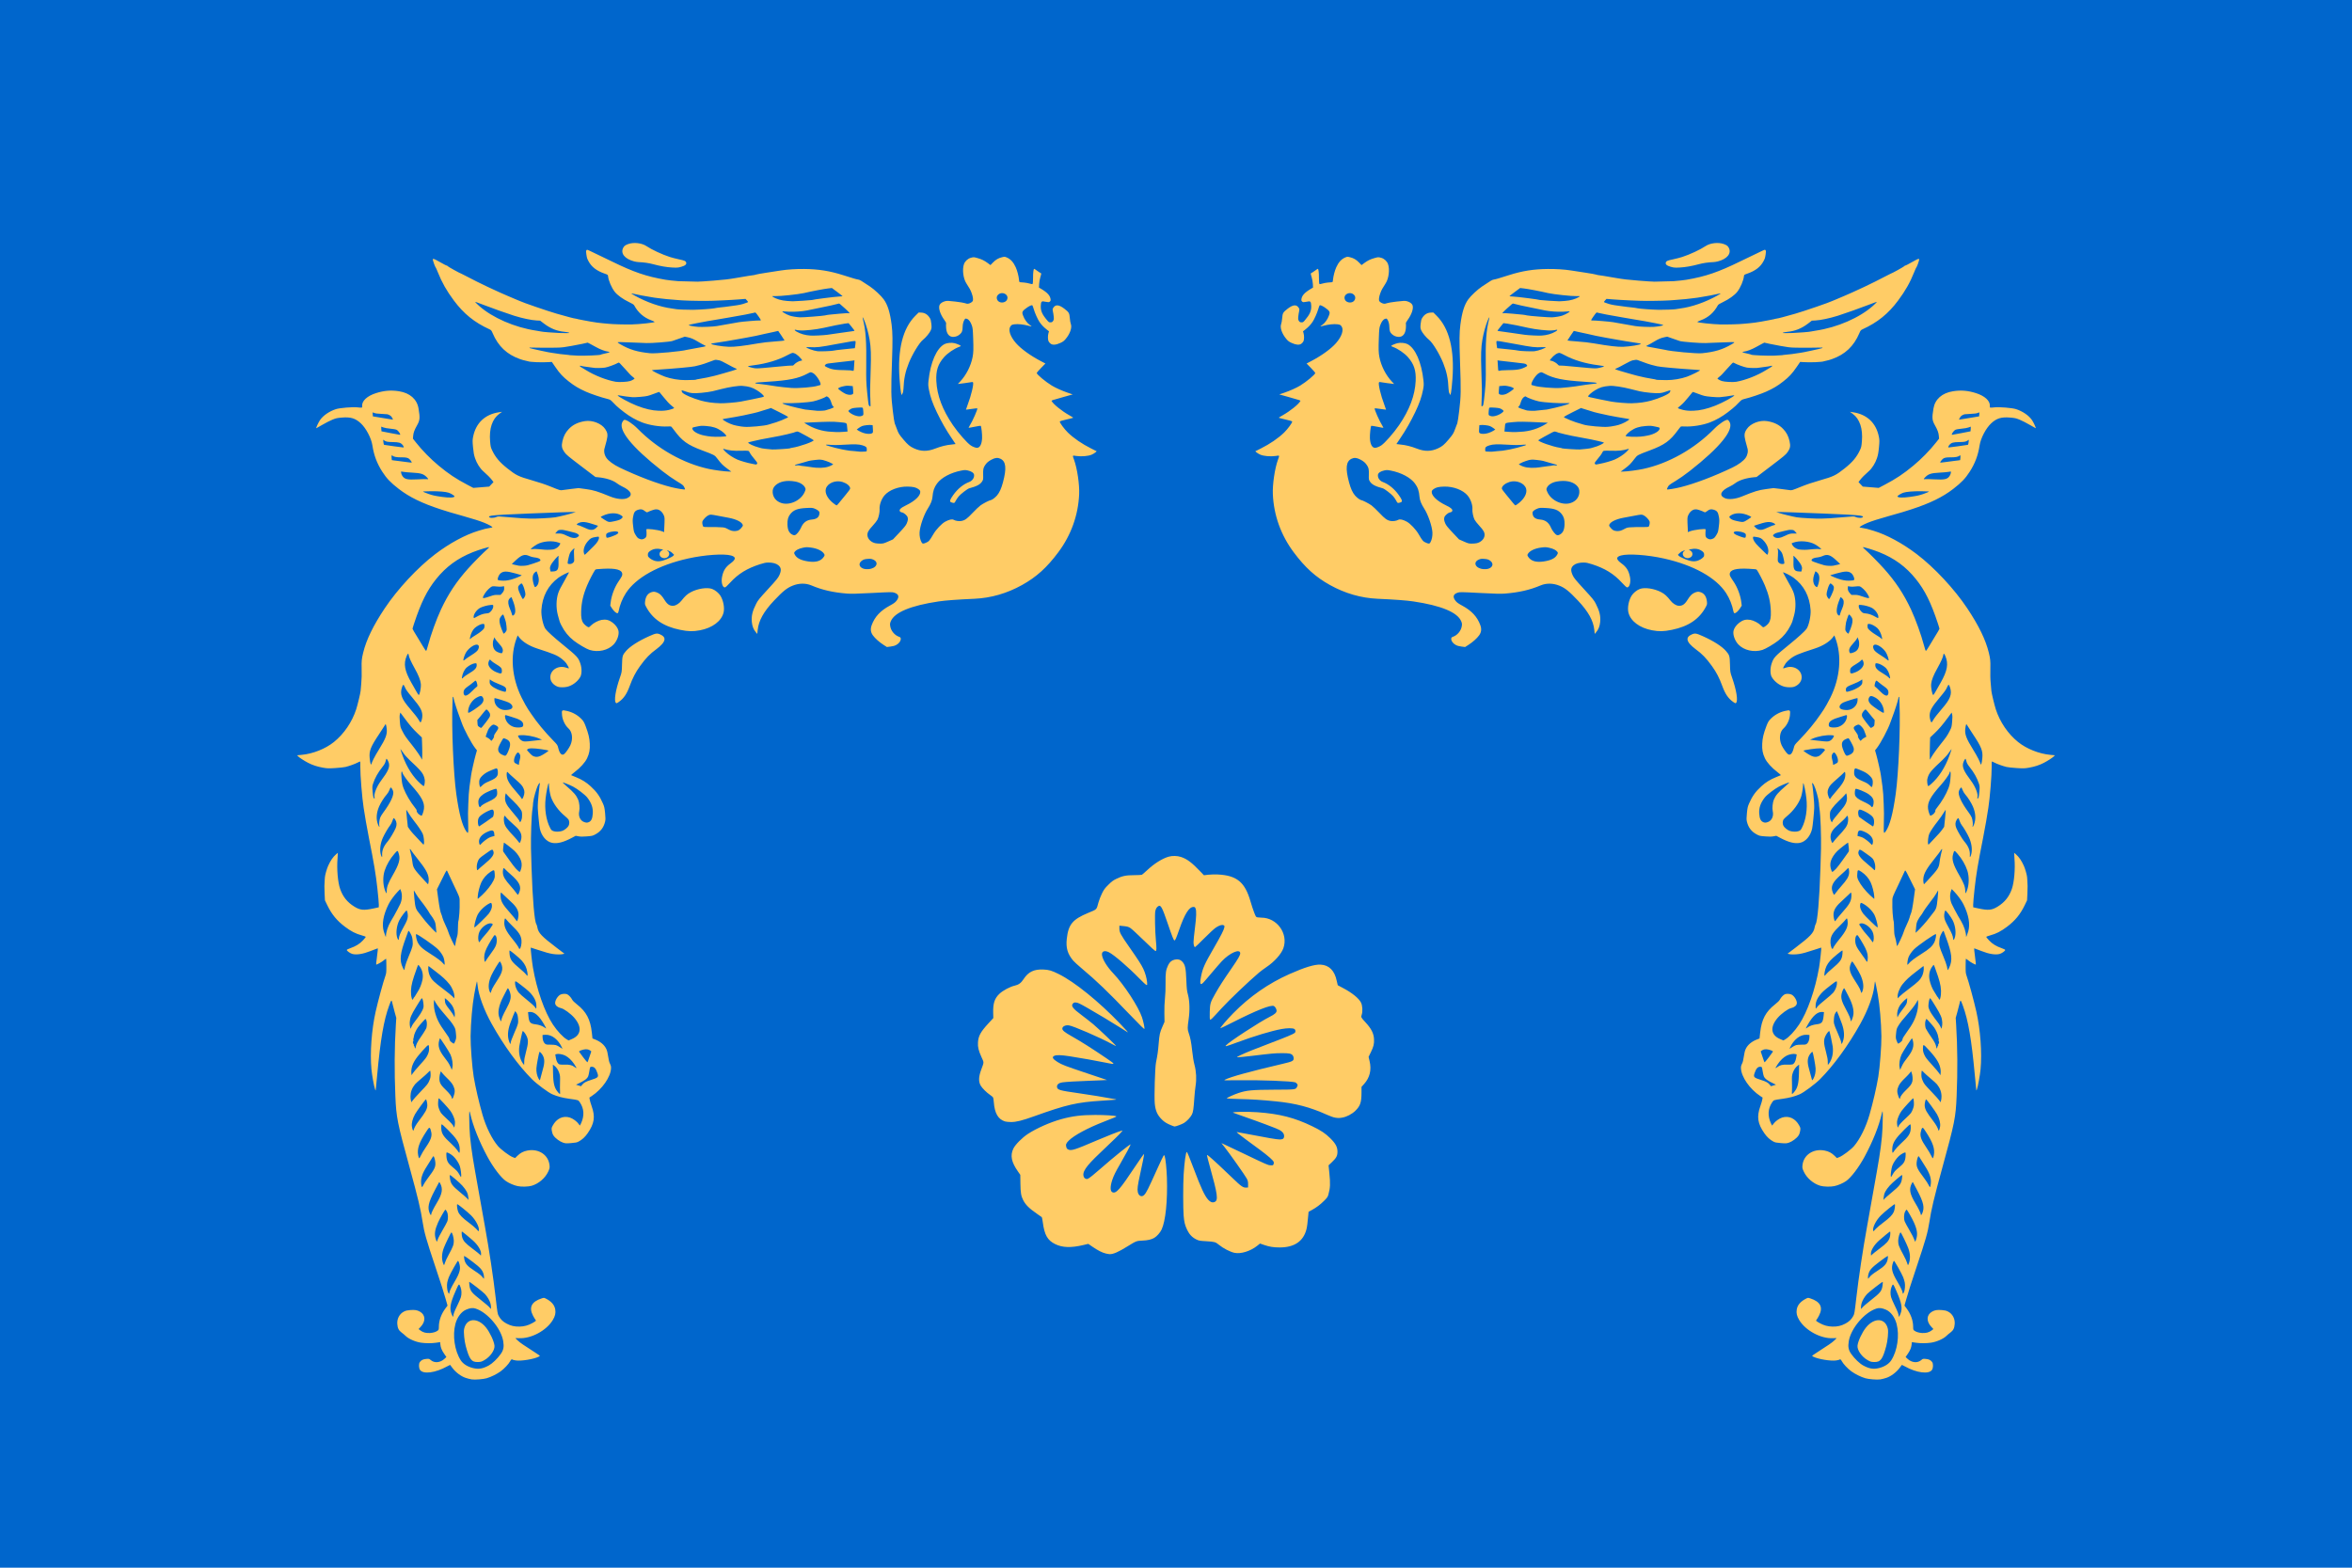
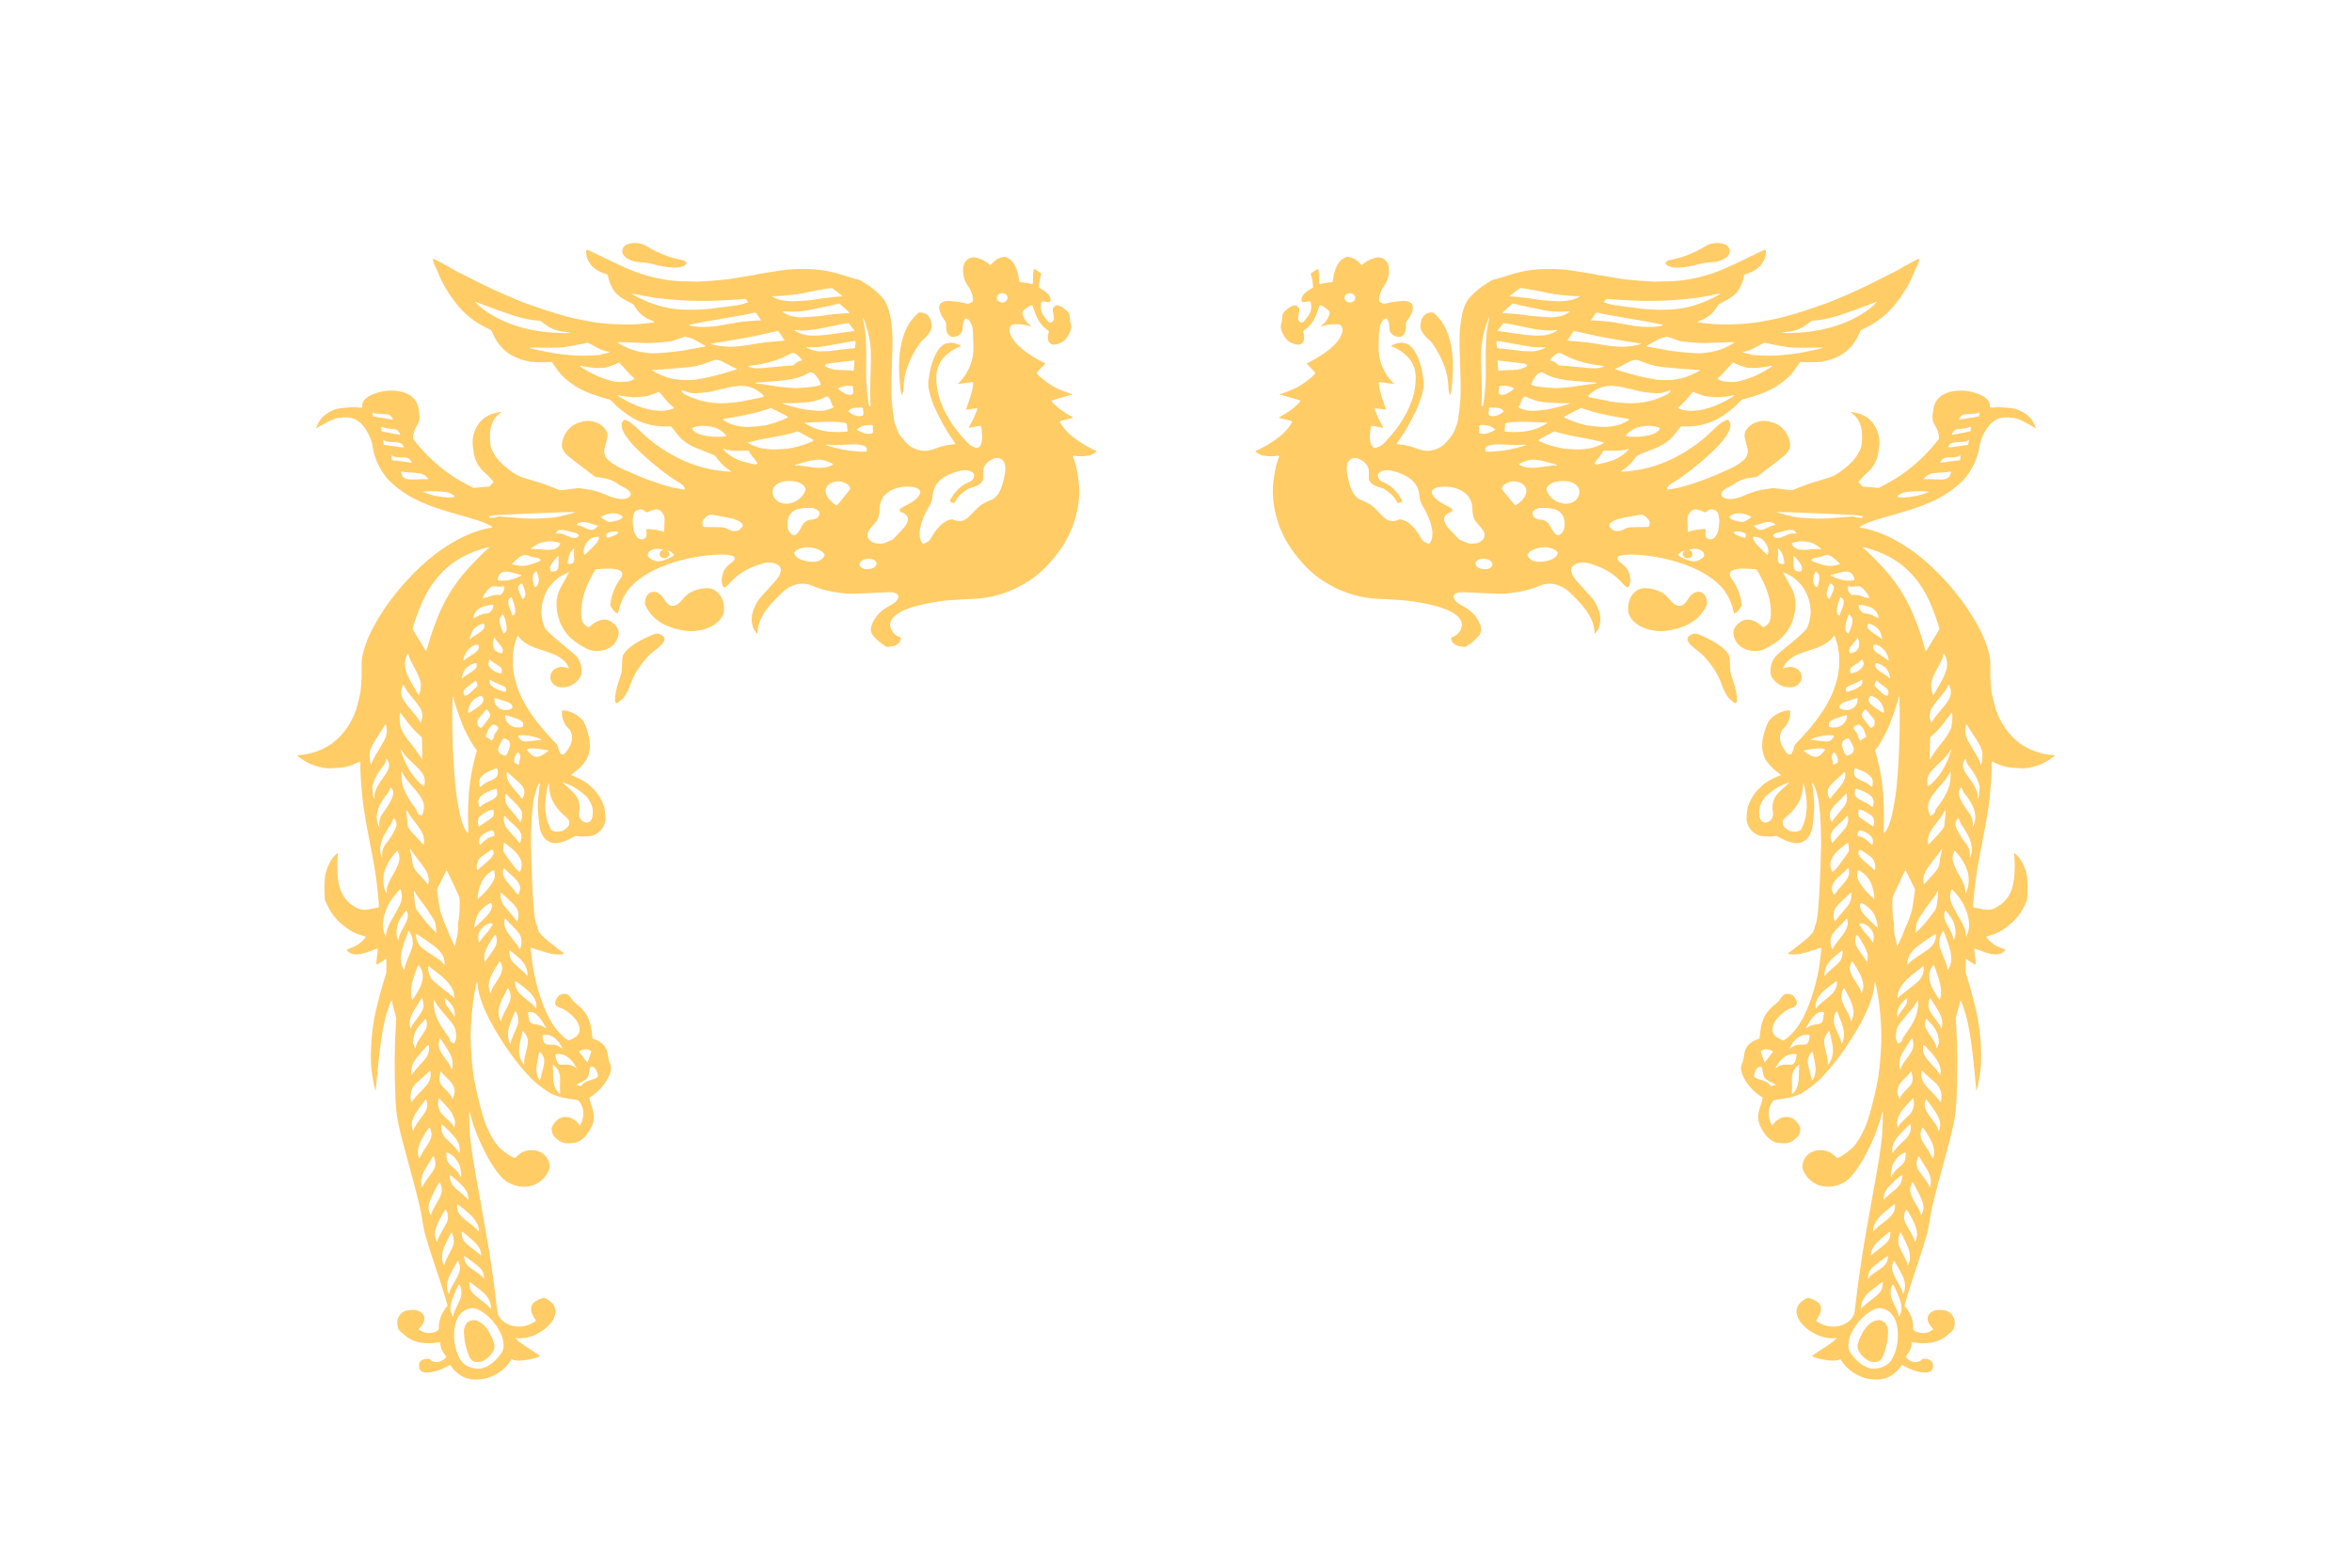
<svg xmlns="http://www.w3.org/2000/svg" xmlns:xlink="http://www.w3.org/1999/xlink" version="1.0" width="300" height="200" id="svg2511">
  <defs id="defs2513" />
  <g id="layer1">
-     <rect width="300" height="200" x="0" y="0" id="rect3338" style="fill:#0066cc;fill-opacity:1;stroke:#000000;stroke-width:0;stroke-miterlimit:4;stroke-opacity:0;stroke-dasharray:none" />
-     <path d="m 141.029,159.913 c -0.446,-0.107 -1.008,-0.393 -1.679,-0.855 l -0.538,-0.37 -0.611,0.145 c -1.591,0.377 -2.676,0.343 -3.609,-0.113 -0.979,-0.479 -1.368,-1.163 -1.582,-2.783 -0.045,-0.338 -0.103,-0.633 -0.129,-0.656 -0.026,-0.023 -0.292,-0.21 -0.592,-0.416 -1.01,-0.695 -1.474,-1.153 -1.782,-1.76 -0.269,-0.53 -0.338,-0.945 -0.353,-2.144 l -0.014,-1.08 -0.293,-0.418 c -0.845,-1.205 -1.016,-2.047 -0.594,-2.926 0.245,-0.511 1.12,-1.393 1.861,-1.878 1.095,-0.717 2.826,-1.484 4.228,-1.874 1.434,-0.399 2.599,-0.544 4.367,-0.544 1.227,1.8e-4 2.499,0.079 2.653,0.165 0.092,0.051 0.032,0.078 -1.546,0.69 -2.06,0.799 -3.813,1.741 -4.489,2.413 -0.35,0.348 -0.414,0.518 -0.317,0.841 0.054,0.179 0.112,0.245 0.276,0.313 0.391,0.162 0.833,0.018 3.653,-1.191 1.274,-0.546 2.784,-1.137 3.087,-1.207 l 0.165,-0.038 -0.174,0.216 c -0.192,0.238 -1.062,1.088 -2.746,2.682 -1.812,1.715 -2.294,2.444 -2.015,3.052 0.09,0.196 0.342,0.294 0.517,0.202 0.231,-0.121 0.736,-0.526 1.561,-1.25 1.714,-1.505 3.874,-3.246 3.874,-3.124 0,0.097 -0.695,1.397 -1.321,2.47 -0.587,1.007 -0.843,1.524 -1.024,2.075 -0.273,0.83 -0.264,1.421 0.022,1.55 0.468,0.212 0.94,-0.32 2.888,-3.255 0.702,-1.058 1.153,-1.688 1.153,-1.611 8.8e-4,0.171 -0.186,1.128 -0.493,2.517 -0.326,1.476 -0.386,1.937 -0.306,2.325 0.105,0.505 0.509,0.69 0.812,0.371 0.293,-0.308 0.46,-0.643 1.706,-3.402 0.382,-0.846 0.73,-1.574 0.775,-1.618 0.07,-0.07 0.088,-0.061 0.136,0.062 0.108,0.282 0.248,1.634 0.285,2.752 0.097,2.927 -0.17,5.542 -0.674,6.614 -0.192,0.408 -0.607,0.877 -0.948,1.074 -0.367,0.211 -0.833,0.317 -1.517,0.343 -0.731,0.028 -0.792,0.052 -1.903,0.743 -1.141,0.709 -1.798,0.997 -2.255,0.986 -0.095,-0.002 -0.327,-0.041 -0.516,-0.086 z m 16.447,-0.077 c -0.564,-0.12 -1.464,-0.584 -2.006,-1.033 -0.425,-0.353 -0.565,-0.392 -1.593,-0.451 -0.863,-0.049 -0.948,-0.064 -1.284,-0.228 -0.52,-0.254 -0.891,-0.64 -1.163,-1.206 -0.29,-0.604 -0.386,-0.992 -0.457,-1.839 -0.075,-0.899 -0.074,-3.989 8.4e-4,-5.227 0.095,-1.568 0.278,-2.888 0.4,-2.888 0.06,0 0.317,0.619 0.888,2.135 0.92,2.446 1.391,3.458 1.841,3.955 0.286,0.316 0.537,0.405 0.818,0.289 0.496,-0.204 0.396,-0.943 -0.621,-4.583 -0.192,-0.687 -0.349,-1.298 -0.349,-1.358 0,-0.088 0.055,-0.062 0.299,0.14 0.491,0.406 1.78,1.603 2.913,2.703 1.138,1.105 1.402,1.291 1.792,1.263 l 0.24,-0.017 0,-0.404 c 0,-0.339 -0.028,-0.458 -0.175,-0.74 -0.192,-0.369 -2.212,-3.232 -2.837,-4.02 l -0.392,-0.495 0.355,0.161 c 0.195,0.089 1.142,0.537 2.103,0.997 3.448,1.65 3.438,1.645 3.794,1.671 0.307,0.022 0.333,0.014 0.395,-0.121 0.036,-0.08 0.051,-0.207 0.031,-0.284 -0.053,-0.209 -0.7,-0.784 -1.777,-1.578 -0.531,-0.391 -1.343,-0.99 -1.805,-1.33 -0.807,-0.595 -1.172,-0.892 -1.136,-0.928 0.009,-0.009 0.798,0.137 1.753,0.324 2.02,0.397 3.369,0.624 3.71,0.624 0.373,0 0.524,-0.079 0.565,-0.297 0.071,-0.377 -0.152,-0.7 -0.66,-0.954 -0.399,-0.2 -2.66,-1.047 -4.412,-1.654 -0.741,-0.257 -1.381,-0.485 -1.424,-0.509 -0.211,-0.115 1.806,-0.153 3.114,-0.058 2.817,0.204 4.732,0.695 6.991,1.792 1.13,0.548 1.665,0.906 2.298,1.533 0.676,0.671 0.912,1.115 0.91,1.711 -0.002,0.529 -0.143,0.795 -0.701,1.325 l -0.435,0.413 0.097,0.954 c 0.142,1.393 0.12,1.917 -0.119,2.775 -0.082,0.295 -0.153,0.399 -0.528,0.775 -0.497,0.499 -1.001,0.879 -1.589,1.2 l -0.411,0.224 -0.034,0.382 c -0.092,1.043 -0.156,1.541 -0.238,1.857 -0.396,1.528 -1.545,2.307 -3.404,2.307 -0.782,3.2e-4 -1.312,-0.082 -1.953,-0.303 l -0.563,-0.194 -0.386,0.306 c -0.844,0.668 -2.073,1.047 -2.857,0.88 z m -8.117,-16.283 c -0.54,-0.224 -0.84,-0.41 -1.147,-0.712 -0.593,-0.582 -0.833,-1.123 -0.922,-2.07 -0.079,-0.843 0.032,-4.575 0.154,-5.194 0.213,-1.08 0.26,-1.411 0.344,-2.422 0.101,-1.22 0.146,-1.42 0.497,-2.219 l 0.25,-0.569 -0.017,-1.082 c -0.011,-0.713 0.014,-1.363 0.073,-1.908 0.059,-0.541 0.086,-1.228 0.077,-1.993 -0.014,-1.273 0.04,-1.642 0.329,-2.249 0.196,-0.411 0.457,-0.63 0.85,-0.711 0.406,-0.084 0.697,-0.009 0.934,0.239 0.388,0.408 0.473,0.783 0.537,2.378 0.044,1.114 0.071,1.355 0.206,1.851 0.221,0.814 0.253,2.018 0.085,3.175 -0.15,1.027 -0.15,1.248 -0.004,1.67 0.231,0.664 0.338,1.209 0.459,2.329 0.081,0.748 0.183,1.364 0.297,1.794 0.225,0.845 0.274,1.809 0.136,2.674 -0.051,0.321 -0.119,0.972 -0.151,1.446 -0.102,1.506 -0.158,1.896 -0.32,2.213 -0.18,0.352 -0.628,0.834 -0.989,1.063 -0.256,0.162 -1.065,0.465 -1.221,0.457 -0.042,-0.002 -0.247,-0.075 -0.457,-0.162 z m -21.166,-0.482 c -0.879,-0.274 -1.325,-1.037 -1.431,-2.452 -0.021,-0.28 -0.063,-0.555 -0.093,-0.611 -0.03,-0.056 -0.211,-0.207 -0.403,-0.336 -0.414,-0.28 -0.984,-0.846 -1.17,-1.163 -0.299,-0.511 -0.281,-1.128 0.062,-2.057 0.37,-1.004 0.367,-0.843 0.032,-1.589 -0.381,-0.85 -0.486,-1.287 -0.448,-1.878 0.052,-0.83 0.337,-1.348 1.337,-2.433 l 0.62,-0.672 -0.017,-0.67 c -0.032,-1.216 0.182,-1.856 0.815,-2.444 0.444,-0.413 1.343,-0.889 1.925,-1.02 0.508,-0.114 0.814,-0.338 1.134,-0.831 0.602,-0.924 1.312,-1.274 2.5,-1.228 0.743,0.028 1.062,0.122 2.005,0.589 2.005,0.993 5.097,3.492 7.768,6.279 0.883,0.921 1.14,1.216 0.975,1.119 -0.045,-0.026 -0.494,-0.309 -0.998,-0.628 -1.166,-0.737 -2.793,-1.712 -4.175,-2.502 -0.857,-0.49 -1.137,-0.623 -1.354,-0.643 -0.224,-0.021 -0.296,-0.004 -0.395,0.094 -0.322,0.32 -0.09,0.64 1.111,1.532 0.441,0.328 1.097,0.842 1.458,1.144 0.651,0.544 2.948,2.737 2.908,2.777 -0.011,0.011 -0.264,-0.11 -0.56,-0.271 -1.54,-0.833 -4.9,-2.288 -5.458,-2.364 -0.446,-0.061 -0.841,0.135 -0.841,0.418 0,0.217 0.305,0.469 1.129,0.932 1.231,0.693 2.674,1.605 4.482,2.836 1.219,0.829 1.218,0.845 -0.025,0.582 -1.024,-0.216 -3.468,-0.651 -4.678,-0.832 -1.071,-0.16 -1.628,-0.178 -1.913,-0.059 -0.364,0.151 -0.239,0.405 0.389,0.791 0.602,0.37 0.89,0.481 3.738,1.436 l 2.579,0.865 -0.659,0.035 c -0.362,0.019 -1.097,0.049 -1.633,0.066 -1.428,0.046 -2.984,0.138 -3.41,0.202 -0.453,0.068 -0.706,0.284 -0.677,0.579 0.038,0.38 0.31,0.458 2.797,0.81 1.481,0.21 3.262,0.502 4.67,0.766 0.259,0.049 0.118,0.063 -1.691,0.178 -3.248,0.206 -4.527,0.499 -8.674,1.986 -1.563,0.561 -2.307,0.745 -2.977,0.741 -0.289,-0.002 -0.629,-0.036 -0.755,-0.075 z M 170.283,142.58 c -0.179,-0.024 -0.6,-0.171 -0.974,-0.34 -2.226,-1.003 -4.053,-1.484 -6.59,-1.735 -1.859,-0.184 -3.118,-0.265 -4.656,-0.298 -0.875,-0.019 -1.59,-0.056 -1.59,-0.082 0,-0.072 0.905,-0.485 1.49,-0.679 1.051,-0.35 1.735,-0.414 4.569,-0.427 2.814,-0.013 2.731,-0.002 2.92,-0.395 0.086,-0.179 0.086,-0.204 -0.005,-0.341 -0.054,-0.082 -0.158,-0.171 -0.232,-0.199 -0.413,-0.156 -4.487,-0.31 -7.164,-0.271 -1.939,0.028 -1.997,0.026 -1.805,-0.071 0.737,-0.371 3.141,-1.032 7.345,-2.02 1.278,-0.3 1.421,-0.372 1.421,-0.71 0,-0.13 -0.046,-0.274 -0.116,-0.362 -0.192,-0.242 -0.456,-0.297 -1.403,-0.291 -0.923,0.006 -1.229,0.033 -3.778,0.341 -0.912,0.11 -1.737,0.191 -1.834,0.18 -0.159,-0.018 -0.127,-0.044 0.338,-0.264 0.679,-0.323 1.927,-0.825 3.956,-1.593 1.835,-0.694 2.805,-1.101 2.962,-1.242 0.156,-0.14 0.133,-0.395 -0.046,-0.511 -0.192,-0.125 -0.905,-0.121 -1.611,0.008 -1.328,0.243 -3.454,0.883 -5.787,1.745 -1.273,0.47 -1.466,0.521 -1.328,0.353 0.357,-0.433 4.302,-3.01 5.607,-3.662 0.607,-0.303 0.862,-0.528 0.861,-0.761 -2.5e-4,-0.21 -0.173,-0.515 -0.342,-0.605 -0.368,-0.196 -2.241,0.545 -5.266,2.083 -0.831,0.422 -1.532,0.761 -1.558,0.751 -0.083,-0.03 0.811,-1.079 1.634,-1.917 2.096,-2.134 4.498,-3.808 7.165,-4.993 1.949,-0.866 3.203,-1.248 3.974,-1.21 1.092,0.053 1.801,0.772 2.068,2.095 0.058,0.286 0.114,0.528 0.126,0.536 0.011,0.009 0.304,0.165 0.651,0.346 1.168,0.612 2.052,1.328 2.321,1.881 0.179,0.367 0.223,1.109 0.091,1.511 -0.115,0.35 -0.111,0.359 0.459,0.977 0.755,0.817 1.063,1.418 1.102,2.144 0.033,0.623 -0.05,0.972 -0.404,1.694 l -0.288,0.589 0.13,0.55 c 0.264,1.12 0.026,2.096 -0.711,2.917 l -0.321,0.358 -4.2e-4,0.695 c -8.1e-4,1.284 -0.148,1.727 -0.783,2.352 -0.431,0.424 -1.128,0.787 -1.681,0.874 -0.408,0.065 -0.456,0.065 -0.917,0.002 z m -26.226,-13.193 c -2.797,-2.916 -4.166,-4.231 -6.072,-5.832 -0.477,-0.401 -0.97,-0.851 -1.096,-1.001 -0.724,-0.861 -0.947,-1.625 -0.818,-2.793 0.202,-1.822 0.736,-2.469 2.719,-3.293 1.161,-0.483 1.061,-0.382 1.319,-1.333 0.081,-0.298 0.28,-0.81 0.442,-1.139 0.257,-0.52 0.364,-0.666 0.816,-1.115 0.422,-0.419 0.613,-0.562 1.008,-0.755 0.769,-0.375 1.245,-0.474 2.292,-0.476 0.489,-8e-4 0.933,-0.025 0.988,-0.054 0.055,-0.029 0.367,-0.303 0.695,-0.608 0.876,-0.818 1.9,-1.46 2.705,-1.694 0.469,-0.137 1.104,-0.124 1.573,0.032 0.791,0.262 1.375,0.703 2.512,1.894 l 0.421,0.441 0.551,-0.065 c 0.303,-0.035 0.849,-0.05 1.212,-0.033 2.433,0.116 3.476,0.977 4.183,3.451 0.129,0.451 0.337,1.082 0.463,1.402 0.226,0.574 0.232,0.583 0.443,0.618 0.117,0.019 0.335,0.035 0.483,0.036 1.986,0.005 3.451,2.038 2.801,3.891 -0.263,0.752 -1.149,1.74 -2.172,2.423 -0.291,0.194 -0.715,0.511 -0.943,0.703 -1.268,1.072 -3.81,3.494 -4.769,4.546 -1.285,1.408 -1.391,1.512 -1.464,1.439 -0.047,-0.046 -0.059,-0.331 -0.042,-0.968 0.029,-1.081 0.071,-1.219 0.709,-2.347 0.533,-0.942 1.006,-1.678 2.038,-3.172 0.875,-1.266 1.138,-1.72 1.138,-1.964 0,-0.641 -1.334,-0.067 -2.349,1.011 -0.23,0.245 -0.849,0.957 -1.376,1.584 -1.067,1.269 -1.161,1.366 -1.287,1.318 -0.114,-0.043 -0.113,-0.291 0.002,-0.895 0.212,-1.108 0.439,-1.619 1.671,-3.746 0.878,-1.517 1.264,-2.276 1.314,-2.584 0.03,-0.184 0.017,-0.218 -0.106,-0.274 -0.201,-0.091 -0.529,0.01 -0.971,0.299 -0.212,0.138 -0.83,0.708 -1.482,1.366 -0.615,0.621 -1.146,1.128 -1.18,1.128 -0.109,0 -0.194,-0.282 -0.194,-0.643 4e-5,-0.194 0.077,-0.965 0.172,-1.712 0.191,-1.507 0.217,-2.268 0.089,-2.572 -0.071,-0.169 -0.11,-0.197 -0.272,-0.197 -0.553,0.001 -1.109,0.882 -1.796,2.845 -0.418,1.194 -0.519,1.425 -0.622,1.425 -0.102,0 -0.284,-0.459 -0.902,-2.27 -0.647,-1.899 -0.845,-2.271 -1.125,-2.121 -0.222,0.119 -0.36,0.337 -0.422,0.666 -0.074,0.391 -0.029,2.607 0.076,3.698 0.101,1.051 0.095,1.36 -0.028,1.384 -0.07,0.014 -0.544,-0.412 -1.519,-1.367 -0.779,-0.763 -1.546,-1.468 -1.703,-1.568 -0.28,-0.176 -0.397,-0.206 -1.074,-0.27 l -0.33,-0.031 0,0.366 c 0,0.488 0.151,0.769 1.278,2.382 1.147,1.641 1.5,2.19 1.768,2.747 0.245,0.509 0.437,1.186 0.489,1.723 0.031,0.317 0.023,0.356 -0.068,0.356 -0.057,0 -0.473,-0.38 -0.939,-0.859 -1.385,-1.422 -3.236,-3.014 -3.867,-3.326 -0.556,-0.276 -0.934,-0.128 -0.881,0.344 0.064,0.567 0.644,1.512 1.44,2.349 1.379,1.449 3.228,4.281 3.666,5.613 0.172,0.524 0.338,1.3 0.313,1.463 -0.014,0.089 -0.453,-0.337 -1.919,-1.865 z" id="path2504" style="fill:#ffcc66;fill-opacity:1" />
-     <path d="m 62.092,175.823 c 0.53,-0.15 1.266,-0.513 1.755,-0.865 0.47,-0.338 1.059,-0.968 1.24,-1.324 0.101,-0.2 0.209,-0.267 0.284,-0.177 0.019,0.024 0.206,0.07 0.414,0.102 0.675,0.107 2.31,-0.161 2.934,-0.48 0.08,-0.041 0.145,-0.09 0.143,-0.108 -0.002,-0.018 -0.241,-0.187 -0.533,-0.374 -1.583,-1.018 -1.959,-1.276 -2.267,-1.558 -0.186,-0.17 -0.33,-0.317 -0.32,-0.327 0.009,-0.01 0.216,-0.007 0.46,0.007 1.536,0.087 3.499,-0.966 4.307,-2.312 0.304,-0.507 0.392,-0.884 0.314,-1.353 -0.094,-0.566 -0.486,-1.021 -1.186,-1.378 -0.247,-0.126 -0.253,-0.126 -0.548,-0.03 -1.289,0.419 -1.653,1.138 -1.109,2.19 0.115,0.223 0.255,0.458 0.312,0.522 0.122,0.14 0.098,0.166 -0.429,0.457 -0.501,0.277 -1.008,0.413 -1.589,0.427 -0.636,0.015 -1.125,-0.098 -1.656,-0.381 -0.473,-0.252 -0.765,-0.535 -1.004,-0.971 -0.148,-0.27 -0.166,-0.381 -0.39,-2.329 -0.287,-2.501 -0.842,-6.196 -1.353,-8.998 -0.064,-0.35 -0.306,-1.712 -0.54,-3.027 -0.233,-1.315 -0.555,-3.123 -0.716,-4.018 -0.454,-2.532 -0.675,-4.231 -0.731,-5.616 -0.048,-1.182 -0.049,-2.079 -0.004,-2.128 0.013,-0.014 0.054,0.107 0.09,0.27 0.35,1.57 1.142,3.563 2.193,5.513 0.746,1.385 1.75,2.704 2.384,3.132 0.409,0.276 1.002,0.529 1.487,0.633 0.475,0.103 1.357,0.08 1.784,-0.045 0.889,-0.261 1.728,-0.98 2.109,-1.808 0.18,-0.392 0.198,-0.475 0.168,-0.795 -0.124,-1.333 -1.388,-2.174 -2.837,-1.888 -0.51,0.1 -0.881,0.296 -1.253,0.66 l -0.301,0.295 -0.313,-0.12 c -0.424,-0.162 -1.497,-0.968 -1.871,-1.403 -0.762,-0.888 -1.529,-2.441 -1.976,-4.001 -0.453,-1.58 -0.889,-3.465 -1.124,-4.854 -0.194,-1.154 -0.412,-4.001 -0.395,-5.162 0.026,-1.759 0.218,-3.972 0.459,-5.302 0.189,-1.042 0.315,-1.655 0.347,-1.69 0.02,-0.021 0.063,0.23 0.096,0.56 0.123,1.229 0.819,3.11 1.8,4.869 1.537,2.754 3.369,5.273 5.121,7.038 0.603,0.608 2.084,1.707 2.593,1.925 0.667,0.286 1.312,0.457 2.183,0.579 1.191,0.167 1.128,0.145 1.344,0.465 0.534,0.793 0.587,1.683 0.157,2.644 -0.076,0.169 -0.148,0.309 -0.16,0.31 -0.012,9.7e-4 -0.087,-0.095 -0.165,-0.214 -0.203,-0.307 -0.722,-0.686 -1.109,-0.809 -0.875,-0.279 -1.713,0.12 -2.203,1.048 -0.142,0.27 -0.151,0.325 -0.1,0.653 0.038,0.249 0.106,0.434 0.22,0.603 0.23,0.341 0.798,0.76 1.214,0.896 0.314,0.102 0.402,0.107 1.027,0.056 0.592,-0.049 0.721,-0.075 0.955,-0.196 0.426,-0.22 0.815,-0.575 1.14,-1.041 0.876,-1.257 1.004,-2.123 0.516,-3.493 -0.113,-0.317 -0.223,-0.689 -0.243,-0.827 l -0.038,-0.25 0.298,-0.196 c 1.339,-0.884 2.421,-2.443 2.462,-3.55 0.008,-0.216 -0.023,-0.35 -0.133,-0.568 -0.103,-0.204 -0.169,-0.466 -0.233,-0.923 -0.06,-0.429 -0.136,-0.739 -0.231,-0.946 -0.243,-0.529 -0.75,-0.961 -1.453,-1.236 l -0.318,-0.124 -0.083,-0.758 c -0.182,-1.665 -0.703,-2.652 -1.89,-3.582 -0.331,-0.26 -0.549,-0.474 -0.616,-0.608 -0.146,-0.291 -0.467,-0.626 -0.671,-0.701 -0.22,-0.081 -0.652,-0.046 -0.852,0.068 -0.354,0.202 -0.679,0.76 -0.647,1.108 0.025,0.272 0.333,0.523 0.746,0.607 0.374,0.076 1.252,0.716 1.699,1.238 1,1.167 0.882,2.199 -0.308,2.702 l -0.423,0.179 -0.214,-0.121 c -0.491,-0.278 -1.236,-1.075 -1.795,-1.918 -1.062,-1.604 -2.052,-4.43 -2.541,-7.259 -0.121,-0.697 -0.322,-2.544 -0.277,-2.548 0.011,-9e-4 0.404,0.126 0.874,0.282 1.006,0.334 1.508,0.472 1.971,0.541 0.446,0.066 1.007,0.07 1.253,0.008 l 0.197,-0.05 -0.995,-0.755 c -1.904,-1.445 -2.328,-1.89 -2.451,-2.572 -0.033,-0.182 -0.091,-0.374 -0.129,-0.428 -0.246,-0.348 -0.487,-3.128 -0.618,-7.149 -0.08,-2.444 -0.092,-3.069 -0.074,-3.826 0.01,-0.405 0.025,-1.074 0.035,-1.486 0.018,-0.781 0.102,-1.967 0.161,-2.284 0.019,-0.101 0.04,-0.265 0.047,-0.365 0.007,-0.1 0.02,-0.275 0.029,-0.389 0.042,-0.536 0.41,-1.835 0.645,-2.279 0.126,-0.238 0.263,-0.329 0.216,-0.144 -0.032,0.125 -0.038,0.177 -0.133,1.047 -0.098,0.901 -0.146,1.652 -0.131,2.075 0.021,0.598 0.191,2.272 0.266,2.612 0.206,0.936 0.834,1.661 1.563,1.803 0.663,0.13 1.445,-0.07 2.52,-0.642 l 0.487,-0.259 0.356,0.067 c 0.266,0.05 0.536,0.052 1.068,0.009 0.683,-0.056 0.728,-0.067 1.08,-0.253 0.665,-0.352 1.071,-0.885 1.248,-1.641 0.058,-0.248 0.057,-0.48 -0.004,-1.083 -0.068,-0.673 -0.102,-0.823 -0.273,-1.216 -0.408,-0.938 -0.82,-1.515 -1.567,-2.195 -0.566,-0.516 -1.108,-0.854 -1.85,-1.156 -0.295,-0.12 -0.572,-0.234 -0.615,-0.252 -0.053,-0.023 0.08,-0.152 0.421,-0.41 0.716,-0.539 1.338,-1.228 1.587,-1.758 0.292,-0.624 0.38,-1.097 0.345,-1.859 -0.034,-0.726 -0.17,-1.297 -0.535,-2.252 -0.185,-0.482 -0.271,-0.632 -0.507,-0.88 -0.482,-0.508 -1.153,-0.888 -1.843,-1.043 -0.694,-0.156 -0.714,-0.14 -0.653,0.535 0.056,0.612 0.39,1.303 0.814,1.683 0.499,0.447 0.605,1.349 0.252,2.141 -0.152,0.342 -0.596,0.981 -0.784,1.129 -0.304,0.24 -0.587,-0.035 -0.759,-0.74 -0.102,-0.418 -0.102,-0.418 -0.685,-1.016 -1.044,-1.069 -2.051,-2.287 -2.736,-3.311 -0.198,-0.296 -0.386,-0.573 -0.418,-0.616 -0.123,-0.165 -0.576,-0.98 -0.835,-1.501 -1.261,-2.538 -1.494,-5.376 -0.627,-7.638 l 0.12,-0.313 0.138,0.192 c 0.431,0.597 1.308,1.149 2.371,1.493 2.143,0.693 2.542,0.863 3.148,1.339 0.208,0.163 0.453,0.406 0.544,0.54 0.183,0.268 0.355,0.61 0.323,0.644 -0.011,0.012 -0.166,-0.028 -0.344,-0.09 -1.037,-0.356 -2.096,0.344 -2.012,1.33 0.041,0.48 0.408,0.905 0.957,1.109 0.235,0.088 0.789,0.09 1.171,0.006 0.658,-0.146 1.339,-0.652 1.685,-1.252 0.202,-0.351 0.215,-1.092 0.029,-1.665 -0.267,-0.82 -0.381,-0.944 -2.357,-2.552 -1.039,-0.845 -1.889,-1.619 -2.099,-1.91 -0.305,-0.422 -0.579,-1.668 -0.53,-2.409 0.116,-1.762 0.858,-3.166 2.187,-4.14 0.398,-0.291 1.323,-0.751 1.332,-0.661 0.002,0.018 -0.215,0.414 -0.481,0.882 -0.603,1.058 -0.76,1.365 -0.885,1.734 -0.274,0.805 -0.296,1.91 -0.056,2.817 0.23,0.872 0.232,0.877 0.457,1.326 0.396,0.789 0.904,1.415 1.568,1.933 0.575,0.449 1.614,1.06 2.022,1.189 1.086,0.344 2.362,0.055 3.068,-0.694 0.455,-0.483 0.727,-1.255 0.617,-1.752 -0.078,-0.353 -0.367,-0.751 -0.763,-1.049 -0.438,-0.33 -0.835,-0.427 -1.376,-0.338 -0.423,0.07 -1.05,0.397 -1.356,0.708 -0.126,0.128 -0.252,0.234 -0.282,0.237 -0.127,0.01 -0.518,-0.281 -0.69,-0.515 -0.235,-0.319 -0.317,-0.744 -0.291,-1.511 0.039,-1.159 0.264,-2.137 0.762,-3.319 0.263,-0.624 0.794,-1.652 1.016,-1.966 0.068,-0.097 0.137,-0.107 1.033,-0.153 1.635,-0.083 2.382,0.119 2.433,0.659 0.018,0.195 -0.051,0.332 -0.492,0.981 -0.488,0.718 -0.877,1.751 -0.984,2.611 l -0.056,0.453 0.214,0.334 c 0.233,0.364 0.544,0.643 0.703,0.629 0.071,-0.006 0.113,-0.075 0.143,-0.231 0.151,-0.804 0.489,-1.646 0.935,-2.335 1.277,-1.971 4.153,-3.57 7.94,-4.414 2.1,-0.468 4.566,-0.639 5.476,-0.38 0.652,0.185 0.635,0.488 -0.055,0.994 -0.658,0.482 -0.942,0.933 -1.101,1.753 -0.13,0.671 0.059,1.347 0.37,1.322 0.078,-0.006 0.315,-0.223 0.674,-0.615 1.022,-1.119 2.151,-1.814 3.801,-2.341 0.522,-0.167 0.727,-0.209 1.05,-0.214 0.548,-0.01 1.015,0.114 1.288,0.341 0.378,0.316 0.408,0.668 0.112,1.308 -0.146,0.314 -0.378,0.598 -1.43,1.743 -1.107,1.205 -1.286,1.425 -1.503,1.852 -0.486,0.956 -0.632,1.564 -0.56,2.343 0.05,0.54 0.224,0.976 0.528,1.324 l 0.168,0.193 0.05,-0.495 c 0.122,-1.196 0.77,-2.362 2.085,-3.753 1.142,-1.208 1.641,-1.61 2.367,-1.904 0.809,-0.329 1.671,-0.342 2.394,-0.037 1.388,0.585 2.764,0.901 4.549,1.044 0.538,0.043 1.152,0.028 3.209,-0.078 2.506,-0.129 2.548,-0.129 2.849,-0.028 0.561,0.189 0.64,0.553 0.23,1.053 -0.158,0.193 -0.354,0.332 -0.821,0.584 -1.217,0.656 -1.937,1.433 -2.325,2.507 -0.178,0.492 -0.127,0.902 0.161,1.297 0.282,0.387 0.816,0.863 1.354,1.208 l 0.43,0.275 0.46,-0.058 c 0.35,-0.044 0.531,-0.097 0.755,-0.219 0.342,-0.186 0.577,-0.522 0.552,-0.789 -0.013,-0.143 -0.049,-0.18 -0.242,-0.25 -0.542,-0.196 -0.997,-0.741 -1.097,-1.315 -0.05,-0.286 -0.041,-0.383 0.06,-0.636 0.459,-1.15 2.548,-2.021 6.11,-2.55 0.887,-0.132 2.349,-0.24 4.574,-0.34 2.096,-0.094 4.143,-0.685 6.057,-1.749 1.846,-1.026 3.168,-2.221 4.638,-4.191 1.624,-2.177 2.535,-4.712 2.654,-7.391 0.056,-1.248 -0.246,-3.295 -0.65,-4.402 -0.217,-0.596 -0.236,-0.563 0.287,-0.485 0.652,0.098 1.537,0.022 1.967,-0.169 0.175,-0.078 0.389,-0.206 0.477,-0.285 l 0.159,-0.143 -0.709,-0.356 c -1.172,-0.589 -2.221,-1.307 -2.97,-2.034 -0.454,-0.441 -1.068,-1.28 -1.027,-1.405 0.016,-0.049 0.305,-0.137 0.873,-0.266 0.467,-0.106 0.847,-0.206 0.844,-0.222 -0.003,-0.016 -0.239,-0.16 -0.524,-0.322 -0.942,-0.532 -2.015,-1.397 -2.231,-1.797 -0.048,-0.089 -0.045,-0.09 1.535,-0.532 l 1.147,-0.321 -0.623,-0.212 c -0.718,-0.244 -1.555,-0.619 -2.038,-0.912 -0.808,-0.491 -1.912,-1.413 -1.931,-1.611 -0.003,-0.033 0.246,-0.319 0.553,-0.634 l 0.558,-0.573 -0.57,-0.298 c -1.341,-0.703 -2.543,-1.57 -3.178,-2.295 -0.771,-0.88 -1.042,-1.756 -0.679,-2.193 0.123,-0.148 0.185,-0.175 0.502,-0.219 0.411,-0.058 1.151,0.019 1.739,0.18 0.496,0.136 0.525,0.123 0.203,-0.09 -0.338,-0.223 -0.701,-0.723 -0.865,-1.194 -0.109,-0.313 -0.115,-0.367 -0.051,-0.52 0.113,-0.271 1.086,-0.904 1.227,-0.798 0.031,0.024 0.111,0.232 0.177,0.464 0.144,0.507 0.508,1.325 0.738,1.661 0.242,0.353 0.514,0.641 0.886,0.936 l 0.326,0.259 -0.068,0.236 c -0.093,0.322 -0.086,0.829 0.014,1.039 0.045,0.095 0.166,0.234 0.269,0.308 0.261,0.188 0.678,0.154 1.24,-0.103 0.326,-0.149 0.456,-0.247 0.672,-0.502 0.565,-0.669 0.839,-1.47 0.658,-1.919 -0.046,-0.114 -0.103,-0.446 -0.127,-0.739 -0.053,-0.65 -0.108,-0.745 -0.677,-1.188 -0.723,-0.562 -1.179,-0.588 -1.465,-0.083 -0.065,0.114 -0.068,0.205 -0.016,0.414 0.036,0.147 0.083,0.441 0.103,0.652 0.031,0.317 0.017,0.414 -0.076,0.556 -0.093,0.142 -0.15,0.174 -0.321,0.184 -0.187,0.011 -0.231,-0.015 -0.431,-0.249 -0.647,-0.756 -0.852,-1.222 -0.823,-1.871 0.013,-0.29 0.047,-0.444 0.109,-0.493 0.115,-0.092 0.105,-0.092 0.542,-0.007 0.332,0.064 0.382,0.062 0.492,-0.016 0.067,-0.048 0.12,-0.138 0.118,-0.201 -0.02,-0.536 -0.366,-0.938 -1.256,-1.461 l -0.236,-0.139 0.019,-0.436 c 0.01,-0.24 0.083,-0.648 0.161,-0.907 0.136,-0.451 0.137,-0.472 0.03,-0.514 -0.062,-0.024 -0.264,-0.155 -0.448,-0.292 -0.185,-0.136 -0.352,-0.246 -0.373,-0.245 -0.086,0.007 -0.149,0.52 -0.143,1.173 0.004,0.43 -0.027,0.748 -0.075,0.781 -0.023,0.015 -0.187,-0.017 -0.366,-0.071 -0.179,-0.054 -0.491,-0.112 -0.693,-0.129 -0.203,-0.017 -0.427,-0.035 -0.498,-0.041 -0.117,-0.01 -0.133,-0.04 -0.158,-0.304 -0.045,-0.483 -0.227,-1.18 -0.419,-1.603 -0.293,-0.648 -0.659,-1.047 -1.149,-1.255 -0.246,-0.104 -0.282,-0.106 -0.601,-0.028 -0.472,0.115 -0.8,0.308 -1.163,0.683 l -0.311,0.321 -0.344,-0.256 c -0.433,-0.322 -0.771,-0.487 -1.308,-0.64 -0.477,-0.135 -0.491,-0.136 -0.876,-0.028 -0.364,0.102 -0.712,0.425 -0.846,0.786 -0.245,0.661 -0.104,1.843 0.292,2.455 0.431,0.665 0.536,0.86 0.682,1.254 0.179,0.485 0.226,0.879 0.125,1.035 -0.093,0.145 -0.402,0.309 -0.612,0.326 -0.089,0.007 -0.248,-0.025 -0.352,-0.071 -0.104,-0.046 -0.656,-0.139 -1.225,-0.206 -0.889,-0.105 -1.075,-0.112 -1.309,-0.051 -0.349,0.09 -0.62,0.273 -0.717,0.483 -0.179,0.388 0.076,1.187 0.614,1.923 0.191,0.262 0.242,0.371 0.218,0.472 -0.017,0.072 -0.015,0.328 0.004,0.567 0.061,0.747 0.416,1.153 0.968,1.108 0.327,-0.027 0.565,-0.13 0.807,-0.348 0.249,-0.225 0.319,-0.418 0.33,-0.908 0.009,-0.414 0.108,-0.772 0.275,-0.995 0.069,-0.092 0.098,-0.098 0.259,-0.053 0.241,0.068 0.469,0.367 0.632,0.829 0.119,0.337 0.135,0.492 0.176,1.608 0.051,1.422 0.038,1.877 -0.071,2.444 -0.217,1.124 -0.826,2.319 -1.596,3.13 l -0.288,0.304 0.852,-0.106 c 0.468,-0.058 0.896,-0.121 0.949,-0.14 0.056,-0.02 0.114,-0.004 0.136,0.038 0.116,0.215 -0.227,1.654 -0.671,2.818 -0.138,0.362 -0.243,0.663 -0.232,0.668 0.011,0.006 0.334,-0.037 0.718,-0.094 0.384,-0.057 0.712,-0.094 0.729,-0.081 0.091,0.068 -0.591,1.612 -1.008,2.282 -0.064,0.103 -0.105,0.196 -0.092,0.206 0.013,0.01 0.355,-0.05 0.76,-0.134 0.405,-0.084 0.755,-0.138 0.779,-0.12 0.082,0.061 0.197,1.134 0.172,1.596 -0.04,0.74 -0.266,1.182 -0.618,1.211 -0.178,0.015 -0.548,-0.12 -0.817,-0.297 -0.468,-0.308 -1.598,-1.593 -2.284,-2.597 -1.339,-1.959 -2.029,-3.793 -2.117,-5.633 -0.064,-1.321 0.206,-2.152 0.987,-3.042 0.441,-0.503 1.28,-1.075 1.906,-1.301 0.13,-0.047 0.234,-0.104 0.232,-0.128 -0.006,-0.063 -0.473,-0.268 -0.794,-0.35 -0.378,-0.096 -0.974,-0.043 -1.28,0.113 -1.006,0.512 -1.802,2.326 -2.048,4.668 -0.051,0.486 -0.044,0.639 0.055,1.159 0.172,0.905 0.467,1.748 1.008,2.874 0.581,1.21 1.198,2.289 1.886,3.297 0.277,0.406 0.504,0.745 0.505,0.755 8.9e-4,0.009 -0.237,0.039 -0.528,0.065 -0.654,0.058 -1.338,0.229 -2.101,0.524 -0.981,0.38 -1.8,0.367 -2.684,-0.042 -0.524,-0.243 -0.781,-0.457 -1.339,-1.12 -0.57,-0.677 -0.635,-0.784 -0.853,-1.391 -0.107,-0.299 -0.226,-0.611 -0.264,-0.693 -0.038,-0.082 -0.147,-0.805 -0.243,-1.606 -0.223,-1.859 -0.233,-2.507 -0.099,-6.314 0.093,-2.643 0.083,-3.631 -0.048,-4.641 -0.204,-1.58 -0.501,-2.537 -1.001,-3.233 -0.34,-0.473 -1.181,-1.258 -1.772,-1.655 -1.141,-0.766 -1.282,-0.848 -1.509,-0.882 -0.235,-0.035 -0.561,-0.13 -1.92,-0.562 -1.701,-0.54 -3.134,-0.767 -4.955,-0.784 -1.051,-0.01 -2.143,0.06 -2.969,0.191 -0.42,0.067 -1.274,0.198 -1.897,0.293 -0.623,0.094 -1.208,0.2 -1.301,0.235 -0.093,0.035 -0.232,0.066 -0.309,0.07 -0.118,0.005 -0.845,0.124 -2.261,0.368 -0.905,0.156 -1.391,0.213 -2.841,0.332 -0.893,0.073 -1.805,0.132 -2.027,0.13 -0.525,-0.003 -2.261,-0.048 -2.447,-0.063 -0.636,-0.052 -1.322,-0.127 -1.625,-0.179 -2.465,-0.424 -4.047,-0.965 -6.896,-2.359 -1.039,-0.508 -2.249,-1.091 -2.778,-1.337 -0.34,-0.158 -0.359,-0.161 -0.426,-0.063 -0.051,0.075 -0.053,0.212 -0.005,0.51 0.078,0.494 0.091,0.534 0.282,0.893 0.385,0.723 1.039,1.223 2.069,1.578 0.382,0.132 0.401,0.147 0.418,0.319 0.054,0.56 0.447,1.481 0.852,1.997 0.332,0.423 1.062,0.949 1.798,1.297 0.441,0.208 0.627,0.326 0.684,0.434 0.487,0.911 1.222,1.555 2.169,1.899 0.239,0.087 0.437,0.184 0.44,0.215 0.008,0.082 -1.936,0.293 -2.9,0.314 -0.981,0.021 -2.418,-0.02 -3.081,-0.089 -0.064,-0.007 -0.39,-0.038 -0.724,-0.069 -0.335,-0.031 -0.648,-0.068 -0.697,-0.081 -0.049,-0.013 -0.127,-0.027 -0.175,-0.03 -0.15,-0.011 -0.939,-0.149 -1.547,-0.27 -0.322,-0.064 -0.598,-0.118 -0.614,-0.121 -0.016,-0.002 -0.104,-0.025 -0.195,-0.051 -0.091,-0.026 -0.191,-0.045 -0.221,-0.042 -0.089,0.007 -1.06,-0.249 -2.35,-0.62 -1.139,-0.328 -4.373,-1.44 -4.733,-1.628 -0.091,-0.047 -0.312,-0.14 -0.492,-0.205 -0.18,-0.065 -0.65,-0.265 -1.045,-0.444 -0.395,-0.179 -0.84,-0.374 -0.988,-0.433 -0.148,-0.059 -0.55,-0.243 -0.892,-0.41 -0.342,-0.166 -0.634,-0.301 -0.648,-0.3 -0.044,0.004 -2.614,-1.281 -2.985,-1.492 -0.189,-0.108 -0.362,-0.195 -0.383,-0.193 -0.079,0.006 -1.708,-0.895 -1.746,-0.966 -0.022,-0.041 -0.07,-0.072 -0.106,-0.069 -0.06,0.005 -0.286,-0.114 -1.346,-0.704 -0.379,-0.211 -0.493,-0.191 -0.402,0.073 0.024,0.069 0.06,0.182 0.08,0.252 0.02,0.069 0.049,0.16 0.066,0.201 0.122,0.311 0.154,0.381 0.196,0.423 0.026,0.026 0.151,0.306 0.277,0.622 0.524,1.312 1.116,2.356 2.042,3.599 1.258,1.688 2.62,2.79 4.536,3.667 0.221,0.101 0.259,0.148 0.411,0.504 0.709,1.665 1.819,2.713 3.502,3.306 0.229,0.081 0.534,0.167 0.678,0.192 0.144,0.025 0.29,0.059 0.323,0.077 0.201,0.105 1.777,0.171 2.648,0.11 l 0.395,-0.027 0.437,0.636 c 0.595,0.866 0.964,1.264 1.729,1.863 0.726,0.569 1.255,0.884 2.197,1.308 0.621,0.279 1.96,0.729 2.711,0.911 0.319,0.077 0.412,0.129 0.633,0.353 0.142,0.144 0.375,0.38 0.517,0.523 0.142,0.143 0.591,0.515 0.999,0.825 0.755,0.574 1.504,0.999 2.304,1.306 0.912,0.349 2.268,0.564 3.246,0.512 0.21,-0.011 0.409,-0.008 0.442,0.007 0.033,0.015 0.2,0.218 0.371,0.452 1.017,1.389 1.713,1.891 3.597,2.596 1.572,0.588 1.585,0.595 1.928,1.048 0.479,0.633 0.701,0.857 1.261,1.272 l 0.52,0.386 -0.307,-0.008 c -0.576,-0.015 -1.83,-0.179 -2.556,-0.334 -3.242,-0.694 -6.554,-2.563 -9.06,-5.112 -0.66,-0.672 -1.531,-1.242 -1.75,-1.144 -0.041,0.018 -0.129,0.12 -0.196,0.227 -0.632,1.008 1.158,3.235 5.056,6.289 0.597,0.468 1.355,1 1.844,1.294 0.763,0.459 0.841,0.521 0.963,0.761 0.073,0.144 0.12,0.276 0.104,0.293 -0.051,0.055 -1.034,-0.105 -1.762,-0.287 -1.772,-0.441 -4.241,-1.377 -6.579,-2.495 -0.772,-0.369 -1.436,-0.858 -1.7,-1.255 -0.261,-0.391 -0.34,-0.866 -0.209,-1.258 0.051,-0.153 0.161,-0.561 0.244,-0.907 0.179,-0.742 0.148,-1.01 -0.172,-1.491 -0.473,-0.711 -1.631,-1.166 -2.586,-1.015 -0.895,0.141 -1.546,0.459 -2.065,1.008 -0.42,0.444 -0.661,0.906 -0.806,1.543 -0.142,0.626 -0.09,0.919 0.252,1.407 0.222,0.316 0.47,0.525 2.104,1.766 l 1.853,1.407 0.324,0.03 c 1.002,0.092 1.894,0.375 2.398,0.76 0.172,0.132 0.474,0.315 0.67,0.407 1.176,0.55 1.439,1.129 0.675,1.49 -0.469,0.222 -1.35,0.141 -2.188,-0.201 -1.638,-0.669 -2.107,-0.813 -3.09,-0.946 l -0.944,-0.128 -0.909,0.107 c -0.5,0.059 -1.026,0.127 -1.169,0.153 -0.247,0.044 -0.318,0.022 -1.359,-0.402 -0.767,-0.313 -1.534,-0.572 -2.544,-0.86 -1.678,-0.477 -1.986,-0.627 -3.081,-1.495 -1.006,-0.797 -1.54,-1.43 -1.96,-2.32 -0.182,-0.386 -0.204,-0.484 -0.26,-1.142 -0.138,-1.635 0.272,-2.859 1.178,-3.52 l 0.349,-0.255 -0.425,0.065 c -1.752,0.268 -2.913,1.368 -3.261,3.087 -0.091,0.449 -0.093,0.595 -0.019,1.373 0.066,0.694 0.118,0.977 0.258,1.398 0.208,0.627 0.625,1.294 1.03,1.647 0.499,0.434 0.91,0.849 1.117,1.125 l 0.204,0.273 -0.272,0.288 -0.272,0.288 -1.014,0.083 -1.014,0.083 -0.809,-0.424 c -1.392,-0.731 -2.365,-1.38 -3.601,-2.405 -1.047,-0.868 -2.11,-1.953 -2.92,-2.981 l -0.372,-0.472 0.029,-0.352 c 0.033,-0.403 0.162,-0.756 0.476,-1.311 0.39,-0.687 0.415,-0.947 0.208,-2.191 -0.195,-1.175 -1.099,-1.973 -2.483,-2.192 -1.022,-0.162 -1.905,-0.091 -2.939,0.237 -1.126,0.356 -1.825,1.002 -1.766,1.632 0.024,0.252 0.021,0.252 -0.615,0.183 -0.603,-0.066 -2.237,0.07 -2.723,0.226 -0.856,0.276 -1.637,0.812 -2.042,1.403 -0.204,0.298 -0.527,1 -0.477,1.037 0.007,0.006 0.352,-0.189 0.766,-0.432 0.414,-0.243 0.992,-0.539 1.285,-0.657 0.485,-0.195 0.596,-0.219 1.217,-0.272 1.118,-0.095 1.718,0.087 2.412,0.73 0.672,0.623 1.34,1.893 1.48,2.813 0.193,1.266 0.583,2.305 1.262,3.362 0.552,0.859 1.059,1.39 2.096,2.192 1.352,1.046 2.962,1.833 5.334,2.607 0.907,0.296 1.238,0.395 2.802,0.835 1.371,0.386 2.228,0.658 2.782,0.883 0.566,0.23 1.082,0.521 1.028,0.581 -0.016,0.017 -0.193,0.058 -0.394,0.09 -0.449,0.072 -0.534,0.094 -1.372,0.346 -1.691,0.51 -3.694,1.594 -5.532,2.993 -2.244,1.709 -4.787,4.439 -6.429,6.903 -1.476,2.214 -2.355,4.025 -2.755,5.676 -0.181,0.748 -0.215,1.076 -0.193,1.906 0.021,0.817 0.005,1.525 -0.048,2.017 -0.049,0.455 -0.063,0.62 -0.082,0.938 -0.014,0.246 -0.389,1.809 -0.56,2.337 -0.53,1.634 -1.559,3.146 -2.848,4.184 -1.077,0.868 -2.679,1.505 -4.114,1.636 l -0.579,0.053 0.127,0.134 c 0.163,0.172 0.779,0.572 1.281,0.832 0.573,0.296 1.165,0.49 1.879,0.616 0.576,0.101 0.714,0.106 1.601,0.049 0.534,-0.034 1.119,-0.098 1.299,-0.143 0.486,-0.12 1.222,-0.387 1.545,-0.561 0.156,-0.084 0.298,-0.142 0.315,-0.129 0.017,0.013 0.025,0.32 0.018,0.682 -0.02,0.937 0.231,4.034 0.422,5.212 0.087,0.534 0.216,1.327 0.287,1.761 0.071,0.434 0.249,1.395 0.396,2.135 0.643,3.233 0.871,4.594 1.067,6.37 0.108,0.974 0.192,1.921 0.188,2.105 l -0.009,0.335 -0.696,0.15 c -1.235,0.265 -1.677,0.22 -2.436,-0.251 -0.885,-0.549 -1.454,-1.261 -1.795,-2.25 -0.299,-0.867 -0.441,-2.539 -0.33,-3.893 0.005,-0.061 0.015,-0.247 0.023,-0.412 l 0.014,-0.3 -0.215,0.183 c -0.394,0.335 -0.719,0.807 -1.024,1.488 -0.163,0.364 -0.39,1.157 -0.408,1.428 -0.007,0.099 -0.019,0.25 -0.026,0.335 -0.047,0.523 -0.051,1.047 -0.014,1.789 l 0.042,0.841 0.299,0.621 c 0.559,1.162 1.237,1.987 2.265,2.757 0.783,0.586 1.347,0.875 2.134,1.092 0.265,0.073 0.493,0.156 0.506,0.184 0.013,0.028 -0.148,0.234 -0.358,0.458 -0.425,0.452 -0.906,0.747 -1.641,1.005 -0.256,0.09 -0.421,0.176 -0.417,0.218 0.012,0.132 0.451,0.44 0.725,0.509 0.535,0.135 1.345,0.005 2.278,-0.366 0.348,-0.139 0.706,-0.274 0.795,-0.302 l 0.161,-0.05 -0.014,0.275 c -0.008,0.151 -0.063,0.61 -0.122,1.02 -0.059,0.41 -0.093,0.756 -0.076,0.77 0.059,0.044 0.668,-0.29 0.959,-0.527 0.158,-0.128 0.298,-0.224 0.311,-0.214 0.013,0.01 0.027,0.423 0.031,0.918 0.005,0.767 -0.012,0.951 -0.118,1.246 -0.272,0.756 -0.93,3.169 -1.245,4.566 -0.522,2.316 -0.738,5.262 -0.541,7.374 0.069,0.743 0.333,2.201 0.464,2.568 0.059,0.165 0.064,0.168 0.085,0.045 0.012,-0.072 0.094,-0.915 0.183,-1.873 0.424,-4.58 0.84,-6.995 1.527,-8.863 0.293,-0.798 0.309,-0.805 0.436,-0.207 0.041,0.192 0.164,0.67 0.274,1.061 l 0.2,0.712 -0.056,0.894 c -0.177,2.848 -0.197,5.88 -0.061,9.102 0.115,2.707 0.25,3.385 1.823,9.114 1.061,3.864 1.406,5.312 1.654,6.941 0.2,1.315 0.459,2.225 1.636,5.743 0.738,2.206 1.076,3.265 1.329,4.166 l 0.21,0.748 -0.247,0.328 c -0.555,0.738 -0.858,1.576 -0.859,2.374 -2.55e-4,0.33 -0.018,0.391 -0.14,0.483 -0.23,0.174 -0.559,0.278 -0.982,0.31 -0.49,0.037 -0.904,-0.072 -1.233,-0.326 l -0.23,-0.178 0.268,-0.286 c 0.669,-0.716 0.623,-1.533 -0.11,-1.944 -0.342,-0.192 -0.647,-0.239 -1.236,-0.192 -0.386,0.031 -0.544,0.068 -0.775,0.183 -0.576,0.287 -0.915,0.916 -0.862,1.597 0.042,0.539 0.181,0.815 0.552,1.091 0.172,0.128 0.391,0.312 0.488,0.409 0.388,0.39 1.255,0.774 1.991,0.882 0.571,0.084 1.351,0.086 1.91,0.005 l 0.524,-0.076 0.023,0.25 c 0.04,0.432 0.176,0.778 0.48,1.221 l 0.293,0.428 -0.239,0.226 c -0.537,0.506 -1.288,0.574 -1.76,0.159 -0.189,-0.166 -0.212,-0.172 -0.564,-0.143 -0.408,0.034 -0.653,0.154 -0.829,0.41 -0.145,0.21 -0.131,0.742 0.025,0.982 0.387,0.596 1.967,0.396 3.456,-0.437 0.206,-0.115 0.38,-0.203 0.387,-0.195 0.007,0.008 0.144,0.189 0.304,0.403 0.41,0.547 1.083,1.052 1.664,1.249 0.245,0.083 0.601,0.173 0.792,0.201 0.426,0.061 1.469,-0.023 1.94,-0.157 z m -1.751,-1.288 c -0.71,-0.173 -1.275,-0.531 -1.575,-0.997 -0.781,-1.214 -1.067,-3.171 -0.678,-4.639 0.226,-0.854 0.744,-1.547 1.35,-1.81 0.524,-0.227 0.852,-0.266 1.229,-0.144 1.525,0.489 3.253,2.534 3.52,4.164 0.118,0.72 0.037,1.131 -0.322,1.636 -0.42,0.593 -1.066,1.211 -1.522,1.459 -0.763,0.414 -1.299,0.503 -2.003,0.331 z m 1.425,-1.004 c 0.763,-0.426 1.369,-1.293 1.305,-1.867 -0.065,-0.578 -0.593,-1.702 -1.084,-2.307 -1.069,-1.317 -2.488,-1.223 -2.788,0.186 -0.081,0.378 0.028,1.516 0.209,2.184 0.463,1.715 0.735,2.067 1.572,2.035 0.365,-0.014 0.435,-0.035 0.786,-0.231 z m -4.181,-5.934 c -0.267,-0.688 -0.149,-1.351 0.507,-2.849 0.456,-1.041 0.448,-1.035 0.646,-0.547 0.146,0.36 0.165,0.903 0.046,1.298 -0.057,0.19 -0.265,0.669 -0.462,1.065 -0.35,0.704 -0.515,1.148 -0.5,1.348 0.014,0.181 -0.107,0.022 -0.237,-0.314 z m 4.863,-0.792 c -0.064,-0.098 -0.56,-0.525 -1.103,-0.949 -1.2,-0.937 -1.37,-1.153 -1.469,-1.865 -0.034,-0.246 -0.039,-0.448 -0.011,-0.451 0.085,-0.007 1.774,1.308 1.993,1.551 0.329,0.366 0.586,0.802 0.693,1.178 0.087,0.304 0.107,0.706 0.036,0.712 -0.013,9.7e-4 -0.075,-0.078 -0.139,-0.176 z m -5.306,-1.951 c -0.118,-0.269 -0.165,-0.876 -0.096,-1.239 0.032,-0.168 0.122,-0.469 0.2,-0.669 0.177,-0.454 1.119,-2.127 1.182,-2.099 0.026,0.012 0.085,0.135 0.132,0.274 0.239,0.707 0.115,1.227 -0.574,2.389 -0.415,0.7 -0.687,1.283 -0.672,1.439 0.015,0.158 -0.085,0.103 -0.172,-0.095 z m 4.433,-1.88 c -0.157,-0.225 -0.478,-0.484 -1.078,-0.869 -0.89,-0.571 -1.18,-0.91 -1.278,-1.492 -0.046,-0.276 -0.043,-0.371 0.01,-0.375 0.04,-0.003 0.494,0.314 1.01,0.704 1.015,0.768 1.278,1.057 1.431,1.573 0.072,0.243 0.093,0.612 0.035,0.616 -0.011,9.3e-4 -0.07,-0.07 -0.131,-0.157 z m -5.072,-1.845 c -0.193,-0.57 -0.155,-1.234 0.111,-1.935 0.195,-0.514 0.898,-1.964 0.955,-1.969 0.112,-0.009 0.307,0.647 0.314,1.057 0.008,0.493 -0.09,0.762 -0.667,1.817 -0.217,0.397 -0.429,0.856 -0.471,1.02 -0.042,0.164 -0.094,0.29 -0.116,0.28 -0.022,-0.01 -0.079,-0.132 -0.126,-0.271 z m 3.762,-1.831 c -0.918,-0.691 -1.164,-0.962 -1.314,-1.451 -0.068,-0.22 -0.088,-0.728 -0.03,-0.733 0.041,-0.003 0.913,0.707 1.388,1.131 0.679,0.606 1.114,1.349 1.048,1.791 l -0.023,0.156 -0.1,-0.12 c -0.055,-0.066 -0.491,-0.415 -0.969,-0.774 z m -4.685,-1.219 c -0.195,-0.631 -0.121,-1.177 0.284,-2.096 0.241,-0.547 0.876,-1.658 0.951,-1.664 0.026,-0.002 0.107,0.107 0.179,0.243 0.169,0.319 0.193,0.906 0.052,1.276 -0.054,0.141 -0.33,0.651 -0.614,1.134 -0.284,0.483 -0.552,1.003 -0.596,1.156 -0.044,0.153 -0.096,0.279 -0.117,0.28 -0.02,0.002 -0.083,-0.147 -0.14,-0.33 z m 5.148,-1.32 c -0.13,-0.145 -0.555,-0.501 -0.946,-0.791 -0.78,-0.578 -1.168,-0.973 -1.337,-1.359 -0.122,-0.279 -0.204,-0.926 -0.125,-0.979 0.058,-0.039 1.313,0.975 1.768,1.428 0.597,0.595 1.067,1.502 0.992,1.914 -0.028,0.152 -0.025,0.154 -0.352,-0.213 z m -5.901,-1.935 c -0.334,-0.762 -0.197,-1.398 0.648,-3.002 0.258,-0.49 0.49,-0.926 0.515,-0.971 0.037,-0.066 0.062,-0.053 0.128,0.067 0.413,0.745 0.307,1.379 -0.437,2.605 -0.373,0.615 -0.693,1.276 -0.681,1.408 0.014,0.149 -0.089,0.085 -0.173,-0.107 z m 3.88,-2.699 c -1.025,-0.85 -1.212,-1.1 -1.308,-1.757 -0.043,-0.294 -0.046,-0.454 -0.007,-0.458 0.095,-0.008 1.238,0.97 1.569,1.341 0.53,0.595 0.726,0.976 0.776,1.511 l 0.031,0.333 -0.12,-0.145 c -0.066,-0.08 -0.489,-0.452 -0.941,-0.826 z m -4.987,-1.114 c -0.07,-0.675 0.137,-1.304 0.733,-2.228 0.213,-0.33 0.477,-0.752 0.586,-0.938 0.11,-0.186 0.219,-0.34 0.243,-0.342 0.076,-0.006 0.213,0.427 0.245,0.775 0.054,0.582 -0.084,0.876 -0.962,2.038 -0.241,0.319 -0.499,0.716 -0.574,0.884 -0.16,0.356 -0.219,0.315 -0.271,-0.189 z m 4.583,-1.599 c -0.097,-0.11 -0.357,-0.345 -0.577,-0.521 -0.562,-0.451 -0.728,-0.734 -0.781,-1.328 -0.023,-0.257 -0.019,-0.491 0.009,-0.52 0.071,-0.076 0.533,0.17 0.843,0.448 0.329,0.296 0.697,0.838 0.843,1.24 0.117,0.322 0.235,1.232 0.181,1.399 -0.021,0.064 -0.074,0.003 -0.186,-0.214 -0.086,-0.167 -0.236,-0.395 -0.333,-0.505 z m -4.964,-2.022 c -0.162,-0.813 0.121,-1.64 1.037,-3.032 0.322,-0.489 0.362,-0.53 0.438,-0.452 0.046,0.048 0.088,0.111 0.092,0.14 0.005,0.03 0.041,0.168 0.08,0.306 0.159,0.559 -0.008,1.053 -0.692,2.044 -0.239,0.346 -0.513,0.805 -0.609,1.019 -0.096,0.215 -0.198,0.372 -0.227,0.35 -0.029,-0.022 -0.083,-0.191 -0.12,-0.376 z m 4.992,-0.643 c -0.118,-0.18 -0.46,-0.552 -0.76,-0.825 -1.039,-0.946 -1.271,-1.308 -1.291,-2.017 -0.006,-0.225 0.012,-0.434 0.041,-0.465 0.035,-0.037 0.298,0.189 0.792,0.683 1.095,1.094 1.454,1.64 1.516,2.309 0.032,0.343 0.01,0.643 -0.048,0.643 -0.02,1e-5 -0.132,-0.148 -0.25,-0.328 z m -0.471,-3.003 c -0.015,-0.152 -0.364,-0.552 -0.929,-1.065 -0.297,-0.27 -0.599,-0.575 -0.671,-0.679 -0.177,-0.255 -0.352,-0.713 -0.377,-0.991 -0.027,-0.294 0.031,-0.886 0.087,-0.891 0.068,-0.006 1.2,1.226 1.483,1.612 0.276,0.378 0.544,1.003 0.576,1.346 0.025,0.266 -0.047,0.748 -0.112,0.753 -0.026,0.002 -0.051,-0.036 -0.056,-0.086 z m -5.32,-0.013 c -0.064,-0.444 0.078,-1.006 0.399,-1.584 0.216,-0.389 1.312,-1.888 1.384,-1.894 0.076,-0.006 0.202,0.551 0.181,0.806 -0.039,0.484 -0.244,0.848 -1.128,2.007 -0.324,0.425 -0.549,0.829 -0.617,1.109 -0.025,0.103 -0.027,0.103 -0.096,0.012 -0.039,-0.051 -0.094,-0.256 -0.123,-0.456 z m 18.681,-4.334 c -0.505,-0.551 -0.654,-1.112 -0.681,-2.552 l -0.019,-1.019 0.145,0.103 c 0.291,0.205 0.534,0.553 0.662,0.946 0.117,0.359 0.125,0.453 0.104,1.217 -0.013,0.456 -0.011,0.975 0.004,1.153 0.015,0.179 0.009,0.326 -0.012,0.328 -0.021,0.002 -0.113,-0.078 -0.204,-0.177 z m -13.589,0.675 c -0.02,-0.199 -0.313,-0.59 -0.774,-1.031 -0.531,-0.508 -0.706,-0.754 -0.784,-1.094 -0.063,-0.276 -0.022,-0.767 0.089,-1.079 l 0.07,-0.195 0.174,0.221 c 0.096,0.122 0.316,0.357 0.489,0.523 0.551,0.526 0.794,0.823 0.941,1.148 0.216,0.477 0.216,0.769 -0.001,1.362 -0.099,0.271 -0.186,0.333 -0.204,0.146 z m -5.276,-0.177 c 0.002,-0.573 0.194,-1.089 0.58,-1.562 0.088,-0.108 0.452,-0.44 0.809,-0.737 0.357,-0.298 0.741,-0.644 0.854,-0.768 0.113,-0.125 0.23,-0.229 0.259,-0.231 0.031,-0.003 0.058,0.174 0.064,0.428 0.009,0.361 -0.019,0.502 -0.166,0.852 -0.161,0.385 -0.254,0.501 -1.114,1.398 -0.516,0.538 -0.986,1.063 -1.044,1.167 l -0.107,0.189 -0.068,-0.199 c -0.038,-0.109 -0.068,-0.351 -0.067,-0.538 z m 21.433,-1.414 -0.318,-0.098 0.22,-0.104 c 0.864,-0.408 1.2,-0.653 1.334,-0.975 0.04,-0.095 0.109,-0.403 0.153,-0.683 0.08,-0.501 0.084,-0.51 0.246,-0.523 0.359,-0.029 0.574,0.196 0.782,0.819 0.166,0.496 0.087,0.576 -0.843,0.866 -0.621,0.193 -0.9,0.346 -1.095,0.597 -0.082,0.106 -0.151,0.194 -0.155,0.196 -0.004,0.002 -0.15,-0.04 -0.325,-0.094 z m -5.092,-0.865 c -0.202,-0.366 -0.305,-0.853 -0.279,-1.323 0.022,-0.397 0.302,-1.905 0.386,-2.077 0.028,-0.058 0.086,-0.021 0.229,0.148 0.443,0.522 0.498,1.07 0.208,2.058 -0.102,0.349 -0.226,0.806 -0.273,1.016 -0.048,0.209 -0.102,0.382 -0.121,0.384 -0.019,0.002 -0.086,-0.091 -0.15,-0.207 z m 4.562,-1.505 c -0.29,-0.227 -0.625,-0.305 -1.221,-0.286 -0.29,0.01 -0.589,-0.005 -0.666,-0.03 -0.227,-0.078 -0.401,-0.388 -0.477,-0.854 l -0.068,-0.417 0.174,-0.05 c 0.231,-0.066 0.77,0.031 1.095,0.196 0.404,0.205 0.812,0.589 1.131,1.067 0.163,0.243 0.298,0.459 0.299,0.479 0.007,0.073 -0.087,0.036 -0.268,-0.105 z m 1.12,-1.233 c -0.27,-0.353 -0.502,-0.67 -0.515,-0.705 -0.028,-0.073 0.174,-0.17 0.561,-0.269 0.331,-0.085 0.659,-0.039 0.858,0.121 l 0.137,0.11 -0.172,0.518 c -0.266,0.797 -0.291,0.863 -0.336,0.865 -0.023,9.7e-4 -0.263,-0.287 -0.533,-0.64 z m -21.908,1.63 c 0.082,-0.746 0.449,-1.383 1.412,-2.453 0.482,-0.535 0.706,-0.747 0.762,-0.722 0.06,0.027 0.081,0.131 0.083,0.425 0.003,0.307 -0.033,0.473 -0.173,0.794 -0.149,0.342 -0.305,0.545 -0.99,1.298 -0.447,0.491 -0.868,0.99 -0.935,1.109 l -0.121,0.216 -0.035,-0.189 c -0.019,-0.104 -0.021,-0.319 -0.003,-0.478 z m 14.204,-0.868 c -0.385,-0.559 -0.546,-1.356 -0.436,-2.154 0.057,-0.41 0.361,-1.805 0.42,-1.929 0.043,-0.088 0.311,0.228 0.481,0.566 0.275,0.547 0.263,0.93 -0.064,2.146 -0.156,0.579 -0.214,0.911 -0.209,1.2 0.004,0.22 -0.002,0.401 -0.013,0.402 -0.011,8.7e-4 -0.091,-0.103 -0.179,-0.23 z m -9.539,-0.134 c -0.095,-0.134 -0.322,-0.441 -0.505,-0.681 -0.612,-0.805 -0.787,-1.367 -0.63,-2.026 0.043,-0.181 0.096,-0.33 0.117,-0.332 0.066,-0.006 1.176,1.715 1.344,2.083 0.224,0.49 0.331,1.226 0.239,1.635 l -0.07,0.312 -0.162,-0.374 c -0.089,-0.206 -0.239,-0.484 -0.334,-0.618 z m 13.78,-2.171 c -0.121,-0.034 -0.451,-0.061 -0.733,-0.059 -0.475,0.004 -0.525,-0.007 -0.683,-0.14 -0.182,-0.154 -0.297,-0.496 -0.297,-0.89 l -3.3e-4,-0.206 0.342,-0.023 c 0.837,-0.057 1.685,0.608 2.17,1.701 0.047,0.106 0.007,0.091 -0.262,-0.098 -0.174,-0.122 -0.416,-0.25 -0.537,-0.285 z m -5.979,-0.468 c -0.228,-0.657 -0.184,-1.393 0.139,-2.295 0.207,-0.579 0.58,-1.515 0.622,-1.56 0.017,-0.018 0.098,0.076 0.181,0.209 0.121,0.194 0.16,0.336 0.198,0.727 0.054,0.561 0.015,0.717 -0.434,1.727 -0.326,0.735 -0.519,1.269 -0.507,1.404 0.019,0.206 -0.096,0.083 -0.199,-0.212 z m -12.043,0.745 c -0.008,-0.083 -0.042,-0.163 -0.076,-0.179 -0.034,-0.015 -0.051,-0.071 -0.038,-0.125 0.013,-0.053 -0.004,-0.109 -0.038,-0.125 -0.034,-0.015 -0.069,-0.095 -0.076,-0.176 -0.008,-0.081 0.012,-0.165 0.042,-0.185 0.031,-0.021 0.037,-0.079 0.014,-0.13 -0.023,-0.051 -0.021,-0.136 0.005,-0.19 0.026,-0.054 0.055,-0.181 0.063,-0.284 0.019,-0.235 0.273,-0.807 0.497,-1.124 0.194,-0.274 0.94,-1.105 0.996,-1.11 0.02,-0.002 0.074,0.113 0.119,0.255 0.09,0.283 0.047,0.86 -0.076,1.026 -0.036,0.048 -0.108,0.173 -0.159,0.276 -0.052,0.103 -0.275,0.446 -0.496,0.76 -0.408,0.581 -0.607,0.976 -0.642,1.281 -0.025,0.211 -0.116,0.23 -0.135,0.027 z m 4.698,-0.648 c -0.184,-0.146 -0.242,-0.23 -0.255,-0.37 -0.012,-0.127 -0.161,-0.378 -0.503,-0.848 -0.83,-1.139 -1.144,-1.762 -1.386,-2.753 -0.112,-0.458 -0.148,-1.226 -0.065,-1.37 0.036,-0.063 0.047,-0.06 0.055,0.017 0.018,0.179 0.531,0.907 1.075,1.526 0.834,0.949 1.123,1.315 1.362,1.715 0.202,0.34 0.223,0.412 0.278,0.956 0.054,0.538 0.048,0.62 -0.072,0.948 -0.072,0.197 -0.158,0.361 -0.19,0.364 -0.033,0.003 -0.167,-0.08 -0.298,-0.184 z m 11.83,-1.901 c -0.28,-0.197 -0.689,-0.334 -1.167,-0.391 -0.642,-0.077 -0.779,-0.253 -0.861,-1.103 l -0.043,-0.448 0.201,-0.017 c 0.608,-0.05 1.21,0.468 1.843,1.584 0.345,0.609 0.345,0.597 0.027,0.374 z m -5.695,-1.126 c -0.156,-0.442 -0.182,-0.725 -0.109,-1.194 0.075,-0.481 0.283,-1.04 0.639,-1.716 0.156,-0.297 0.329,-0.63 0.384,-0.741 0.055,-0.111 0.116,-0.203 0.136,-0.205 0.079,-0.008 0.272,0.429 0.333,0.751 0.096,0.509 -0.031,0.954 -0.536,1.884 -0.411,0.756 -0.64,1.294 -0.626,1.472 0.017,0.212 -0.107,0.071 -0.221,-0.25 z m -11.468,0.51 c 0.035,-0.61 0.175,-0.946 0.871,-2.076 0.66,-1.074 0.669,-1.085 0.749,-0.948 0.045,0.076 0.102,0.346 0.128,0.601 0.044,0.434 0.035,0.488 -0.129,0.866 -0.098,0.225 -0.364,0.645 -0.6,0.951 -0.55,0.71 -0.665,0.878 -0.801,1.171 l -0.113,0.241 -0.06,-0.253 c -0.033,-0.139 -0.053,-0.388 -0.043,-0.553 z m 5.082,-1.647 c -0.532,-0.671 -0.578,-0.768 -0.601,-1.281 l -0.008,-0.175 0.132,0.087 c 0.214,0.142 0.673,0.63 0.823,0.876 0.229,0.374 0.365,0.886 0.324,1.216 l -0.035,0.283 -0.118,-0.251 c -0.065,-0.138 -0.298,-0.478 -0.517,-0.754 z m 10.865,-0.345 c -0.084,-0.127 -0.509,-0.51 -0.993,-0.894 -0.465,-0.369 -0.94,-0.788 -1.054,-0.93 -0.242,-0.301 -0.434,-0.755 -0.459,-1.088 -0.036,-0.48 -0.018,-0.477 0.788,0.149 0.911,0.707 1.132,0.912 1.442,1.33 0.291,0.394 0.443,0.754 0.479,1.135 0.024,0.256 0.005,0.516 -0.038,0.519 -0.009,7.5e-4 -0.083,-0.099 -0.164,-0.221 z m -11.758,-2.351 c -1.095,-0.826 -1.369,-1.095 -1.612,-1.583 -0.143,-0.288 -0.248,-0.828 -0.21,-1.084 l 0.029,-0.2 0.928,0.715 c 0.921,0.711 1.276,1.038 1.745,1.615 0.373,0.458 0.681,1.265 0.626,1.64 l -0.024,0.161 -0.194,-0.219 c -0.107,-0.121 -0.686,-0.591 -1.288,-1.045 z m -3.928,1.252 c -0.161,-0.573 -0.134,-1.307 0.079,-2.103 0.126,-0.473 0.223,-0.764 0.621,-1.877 0.055,-0.154 0.118,-0.281 0.14,-0.282 0.022,-0.002 0.136,0.144 0.253,0.324 0.295,0.452 0.389,1.022 0.266,1.616 -0.109,0.529 -0.357,1.143 -0.605,1.496 -0.107,0.153 -0.228,0.351 -0.27,0.442 -0.042,0.09 -0.116,0.2 -0.164,0.243 -0.049,0.043 -0.106,0.133 -0.127,0.2 -0.057,0.179 -0.133,0.155 -0.194,-0.059 z m 9.936,-0.866 c -0.223,-0.54 -0.14,-1.277 0.237,-2.097 0.228,-0.496 0.95,-1.684 1.046,-1.722 0.089,-0.035 0.295,0.449 0.324,0.762 0.035,0.377 -0.107,0.789 -0.473,1.373 -0.17,0.271 -0.437,0.697 -0.594,0.946 -0.157,0.249 -0.306,0.557 -0.331,0.685 -0.025,0.128 -0.065,0.234 -0.089,0.236 -0.023,0.002 -0.077,-0.081 -0.12,-0.184 z m 4.642,-2.177 c -0.062,-0.096 -0.4,-0.414 -0.751,-0.707 -1.088,-0.909 -1.287,-1.189 -1.354,-1.905 -0.022,-0.239 -0.02,-0.436 0.006,-0.439 0.103,-0.009 1.254,0.95 1.562,1.301 0.404,0.46 0.606,0.883 0.702,1.468 0.08,0.491 0.029,0.579 -0.165,0.282 z m -15.721,-0.863 c -0.45,-0.941 -0.354,-1.813 0.432,-3.919 0.12,-0.322 0.23,-0.627 0.244,-0.678 0.049,-0.173 0.132,-0.102 0.332,0.283 0.167,0.322 0.207,0.462 0.245,0.87 0.056,0.603 0.012,0.778 -0.503,2.002 -0.217,0.514 -0.423,1.089 -0.458,1.276 -0.088,0.466 -0.089,0.472 -0.118,0.474 -0.014,9.7e-4 -0.092,-0.138 -0.174,-0.308 z m 10.414,-0.905 c -0.081,-0.59 -0.007,-0.993 0.295,-1.608 0.276,-0.561 0.926,-1.627 0.997,-1.633 0.281,-0.025 0.381,0.779 0.164,1.317 -0.114,0.283 -0.322,0.612 -0.77,1.215 -0.216,0.29 -0.433,0.604 -0.483,0.698 -0.116,0.216 -0.174,0.219 -0.203,0.011 z m -5.263,0.372 c -0.175,-0.24 -0.776,-0.694 -1.624,-1.227 -1.029,-0.647 -1.39,-0.979 -1.652,-1.522 -0.139,-0.287 -0.248,-0.909 -0.174,-0.989 0.086,-0.092 2.308,1.448 2.786,1.931 0.304,0.307 0.579,0.706 0.707,1.024 0.108,0.269 0.194,0.939 0.122,0.945 -0.024,0.002 -0.098,-0.071 -0.165,-0.162 z m 9.662,-1.934 c -0.01,-0.11 -0.389,-0.657 -0.811,-1.171 -0.83,-1.011 -1.104,-1.587 -1.051,-2.211 0.042,-0.491 0.086,-0.528 0.29,-0.244 0.072,0.1 0.342,0.385 0.599,0.635 0.967,0.935 1.233,1.335 1.298,1.959 0.045,0.435 -0.096,1.092 -0.237,1.103 -0.044,0.004 -0.084,-0.029 -0.088,-0.072 z M 57.609,119.921 c -0.203,-0.43 -0.393,-0.886 -0.422,-1.012 -0.029,-0.127 -0.196,-0.531 -0.372,-0.898 -0.176,-0.368 -0.348,-0.794 -0.383,-0.947 -0.035,-0.153 -0.096,-0.346 -0.136,-0.428 -0.13,-0.265 -0.243,-0.833 -0.404,-2.021 l -0.157,-1.164 0.422,-0.845 c 0.232,-0.465 0.503,-1.009 0.602,-1.209 0.099,-0.2 0.203,-0.354 0.232,-0.341 0.028,0.013 0.076,0.094 0.106,0.18 0.03,0.086 0.384,0.845 0.788,1.686 0.681,1.42 0.734,1.552 0.741,1.854 0.015,0.643 8.7e-4,1.415 -0.03,1.697 -0.017,0.158 -0.045,0.435 -0.061,0.616 -0.016,0.181 -0.043,0.355 -0.06,0.385 -0.034,0.06 -0.064,0.554 -0.075,1.234 -0.004,0.242 -0.028,0.511 -0.053,0.598 -0.143,0.493 -0.22,0.825 -0.253,1.092 -0.02,0.165 -0.054,0.301 -0.075,0.303 -0.021,0.002 -0.205,-0.349 -0.408,-0.779 z m 3.418,0.056 c -0.069,-0.32 -0.017,-0.789 0.121,-1.095 0.317,-0.705 1.269,-1.295 1.646,-1.02 0.078,0.057 0.075,0.085 -0.023,0.217 -0.062,0.083 -0.188,0.274 -0.28,0.423 -0.092,0.149 -0.37,0.495 -0.617,0.767 -0.247,0.272 -0.51,0.6 -0.583,0.728 -0.074,0.128 -0.153,0.224 -0.175,0.214 -0.023,-0.01 -0.062,-0.116 -0.087,-0.234 z m -10.342,-0.29 c -0.219,-0.573 -0.114,-1.554 0.243,-2.267 0.232,-0.463 0.874,-1.314 0.948,-1.258 0.077,0.058 0.163,0.524 0.141,0.76 -0.036,0.38 -0.123,0.597 -0.552,1.375 -0.412,0.747 -0.561,1.111 -0.588,1.433 -0.022,0.26 -0.08,0.246 -0.191,-0.043 z m 3.976,-1.701 c -0.295,-0.332 -0.597,-0.692 -0.67,-0.799 -0.074,-0.107 -0.262,-0.35 -0.419,-0.54 -0.555,-0.67 -0.598,-0.791 -0.719,-2.033 -0.067,-0.694 -0.084,-1.057 -0.045,-0.995 0.034,0.054 0.158,0.262 0.276,0.462 0.118,0.2 0.388,0.58 0.6,0.844 0.405,0.505 0.992,1.344 1.086,1.55 0.03,0.067 0.137,0.221 0.236,0.342 0.1,0.121 0.262,0.373 0.361,0.56 0.158,0.299 0.187,0.417 0.24,0.983 l 0.06,0.643 -0.235,-0.207 c -0.129,-0.114 -0.476,-0.478 -0.771,-0.811 z m -5.706,0.861 c -0.274,-0.946 -0.072,-2.109 0.607,-3.485 0.215,-0.436 0.719,-1.13 1.154,-1.588 l 0.337,-0.354 0.087,0.226 c 0.185,0.484 0.153,1.137 -0.081,1.665 -0.111,0.252 -0.569,1.123 -0.793,1.51 -0.086,0.149 -0.263,0.451 -0.393,0.67 -0.401,0.678 -0.644,1.427 -0.651,2.013 -0.001,0.106 -0.152,-0.267 -0.265,-0.658 z m 11.552,-0.71 c 0.022,-0.313 0.252,-1.119 0.403,-1.413 0.293,-0.568 0.939,-1.187 1.551,-1.487 0.201,-0.099 0.258,-0.045 0.288,0.278 0.027,0.28 -0.121,0.661 -0.407,1.049 -0.193,0.262 -1.72,1.749 -1.809,1.762 -0.021,0.003 -0.033,-0.082 -0.026,-0.189 z m 5.3,-0.77 c -0.046,-0.088 -0.391,-0.507 -0.766,-0.931 -0.892,-1.006 -1.127,-1.397 -1.182,-1.974 -0.028,-0.294 -0.002,-0.587 0.052,-0.591 0.02,-9.7e-4 0.136,0.103 0.259,0.232 0.123,0.129 0.442,0.427 0.71,0.664 0.898,0.794 1.197,1.229 1.253,1.824 0.029,0.312 -0.102,0.925 -0.2,0.933 -0.023,0.002 -0.079,-0.069 -0.125,-0.158 z m -4.871,-3.007 c 0.033,-0.504 0.247,-1.334 0.466,-1.804 0.234,-0.504 0.672,-1.003 1.166,-1.33 0.463,-0.306 0.503,-0.287 0.535,0.271 0.023,0.409 0.009,0.488 -0.156,0.838 -0.242,0.515 -0.875,1.321 -1.479,1.882 -0.27,0.251 -0.505,0.459 -0.522,0.462 -0.017,0.003 -0.022,-0.14 -0.01,-0.318 z m 4.877,-0.489 c -0.11,-0.161 -0.399,-0.515 -0.641,-0.786 -0.755,-0.848 -0.984,-1.226 -1.028,-1.706 -0.024,-0.264 0.038,-0.626 0.108,-0.632 0.026,-0.002 0.12,0.077 0.209,0.176 0.089,0.099 0.372,0.364 0.63,0.588 1.173,1.023 1.441,1.566 1.145,2.325 -0.069,0.176 -0.147,0.322 -0.173,0.324 -0.027,0.002 -0.139,-0.128 -0.249,-0.288 z m -16.721,-0.32 c -0.261,-0.726 -0.271,-1.752 -0.024,-2.493 0.242,-0.73 0.69,-1.499 1.242,-2.132 0.424,-0.487 0.419,-0.488 0.575,0.065 0.185,0.656 -0.007,1.304 -0.789,2.659 -0.579,1.003 -0.76,1.478 -0.768,2.01 -0.003,0.177 -0.025,0.312 -0.05,0.301 -0.025,-0.011 -0.108,-0.195 -0.185,-0.409 z m 5.06,-1.202 c -1.371,-1.492 -1.457,-1.624 -1.548,-2.371 -0.034,-0.279 -0.1,-0.656 -0.147,-0.84 -0.047,-0.183 -0.089,-0.368 -0.093,-0.41 -0.004,-0.042 -0.033,-0.15 -0.064,-0.24 -0.081,-0.232 0.031,-0.214 0.164,0.026 0.06,0.109 0.404,0.565 0.763,1.013 1.037,1.291 1.389,1.91 1.448,2.544 0.03,0.324 -0.035,0.783 -0.103,0.724 -0.024,-0.021 -0.213,-0.222 -0.419,-0.446 z m 11.633,-1.547 c -0.149,-0.158 -0.525,-0.65 -0.835,-1.093 -0.311,-0.443 -0.619,-0.875 -0.685,-0.96 -0.116,-0.15 -0.119,-0.173 -0.07,-0.687 0.028,-0.293 0.061,-0.544 0.074,-0.557 0.034,-0.036 1.067,0.766 1.378,1.07 0.379,0.37 0.712,0.885 0.825,1.273 0.111,0.381 0.09,0.773 -0.063,1.171 -0.094,0.244 -0.094,0.245 -0.223,0.158 -0.071,-0.048 -0.251,-0.217 -0.4,-0.375 z m -4.969,-0.018 c -0.03,-0.337 0.029,-0.663 0.178,-1.001 0.118,-0.266 0.187,-0.33 0.937,-0.864 0.883,-0.63 0.9,-0.634 1.015,-0.257 0.112,0.365 -0.22,0.813 -1.198,1.616 -0.34,0.279 -0.662,0.56 -0.716,0.624 -0.147,0.176 -0.193,0.151 -0.216,-0.118 z m -12.269,-1.876 c -0.128,-0.596 -0.02,-1.343 0.295,-2.048 0.211,-0.472 0.698,-1.298 0.938,-1.592 0.09,-0.11 0.211,-0.35 0.268,-0.535 0.058,-0.184 0.134,-0.346 0.168,-0.36 0.035,-0.014 0.126,0.079 0.204,0.206 0.2,0.328 0.215,0.665 0.048,1.07 -0.173,0.42 -0.756,1.4 -0.999,1.68 -0.534,0.617 -0.764,1.174 -0.724,1.755 0.017,0.243 0.006,0.285 -0.054,0.223 -0.041,-0.042 -0.106,-0.222 -0.145,-0.401 z m 17.559,-1.552 c -0.066,-0.101 -0.232,-0.302 -0.369,-0.447 -1.141,-1.21 -1.359,-1.52 -1.444,-2.054 -0.059,-0.37 -0.016,-0.768 0.084,-0.776 0.024,-0.002 0.081,0.056 0.126,0.128 0.084,0.134 0.613,0.647 1.242,1.205 0.68,0.603 0.89,1.131 0.704,1.771 -0.055,0.191 -0.128,0.349 -0.161,0.351 -0.033,0.003 -0.115,-0.078 -0.181,-0.179 z m -4.975,0.254 c -0.168,-0.618 0.269,-1.189 1.188,-1.553 0.523,-0.207 0.684,-0.13 0.729,0.35 l 0.023,0.247 -0.233,0.055 c -0.128,0.03 -0.322,0.097 -0.431,0.149 -0.249,0.117 -0.792,0.534 -0.994,0.762 -0.084,0.095 -0.17,0.174 -0.192,0.176 -0.021,0.002 -0.062,-0.082 -0.091,-0.186 z m -7.627,-0.385 c -0.735,-0.766 -1.056,-1.128 -1.264,-1.428 l -0.22,-0.317 -0.118,-1.126 c -0.092,-0.874 -0.101,-1.098 -0.041,-1.003 0.418,0.669 0.699,1.077 1.012,1.465 0.422,0.524 0.854,1.166 1.041,1.546 0.134,0.272 0.228,1.108 0.149,1.321 -0.036,0.098 -0.043,0.097 -0.139,-0.012 -0.056,-0.063 -0.244,-0.263 -0.419,-0.446 z m 17.092,-1.191 c -0.23,-0.083 -0.281,-0.132 -0.422,-0.402 -0.519,-0.998 -0.736,-2.411 -0.581,-3.786 0.09,-0.794 0.295,-1.82 0.384,-1.915 0.035,-0.037 0.05,0.057 0.045,0.28 -0.006,0.286 0.143,1.155 0.251,1.459 0.306,0.866 0.973,1.775 1.802,2.457 0.208,0.171 0.41,0.371 0.449,0.444 0.118,0.22 0.118,0.545 -2.83e-4,0.777 -0.116,0.229 -0.515,0.553 -0.805,0.655 -0.34,0.119 -0.843,0.134 -1.123,0.032 z m -11.12,0.033 c -0.515,-0.734 -0.911,-2.211 -1.27,-4.741 -0.367,-2.582 -0.62,-8.503 -0.493,-11.513 0.019,-0.442 0.031,-0.833 0.028,-0.87 -0.003,-0.037 0.021,-0.055 0.054,-0.04 0.033,0.015 0.069,0.119 0.079,0.231 0.019,0.208 0.467,1.608 0.747,2.333 0.085,0.22 0.204,0.547 0.266,0.727 0.292,0.852 1.238,2.631 1.734,3.261 l 0.215,0.272 -0.151,0.527 c -0.184,0.642 -0.576,2.393 -0.599,2.68 -0.009,0.114 -0.034,0.294 -0.055,0.399 -0.07,0.35 -0.231,1.684 -0.241,1.999 -0.005,0.171 -0.032,0.73 -0.059,1.243 -0.044,0.833 -0.046,1.363 -0.008,2.994 0.017,0.752 -0.017,0.822 -0.246,0.496 z m 15.023,-1.196 c -0.502,-0.18 -0.76,-0.769 -0.612,-1.395 0.083,-0.347 0.008,-1.114 -0.142,-1.458 -0.245,-0.564 -0.545,-0.914 -1.448,-1.694 -0.305,-0.264 -0.545,-0.49 -0.533,-0.503 0.035,-0.038 0.887,0.304 1.333,0.534 0.541,0.28 1.527,1.036 1.797,1.379 0.541,0.684 0.765,1.323 0.717,2.045 -0.045,0.686 -0.202,0.999 -0.564,1.128 -0.172,0.061 -0.304,0.053 -0.548,-0.035 z m -13.469,0.451 c -0.091,-0.227 -0.096,-0.678 -0.01,-0.895 0.091,-0.23 0.263,-0.394 0.719,-0.685 0.309,-0.198 0.856,-0.444 1.013,-0.457 0.182,-0.015 0.278,0.232 0.225,0.578 -0.025,0.164 -0.071,0.323 -0.102,0.351 -0.095,0.089 -1.724,1.214 -1.763,1.218 -0.02,0.002 -0.057,-0.048 -0.082,-0.109 z m 5.258,-0.51 c -0.01,-0.109 -0.394,-0.608 -1.069,-1.391 -0.594,-0.689 -0.802,-1.1 -0.802,-1.583 2.63e-4,-0.175 0.024,-0.388 0.053,-0.475 l 0.052,-0.158 0.18,0.216 c 0.099,0.119 0.441,0.462 0.759,0.762 0.318,0.3 0.7,0.722 0.847,0.937 0.258,0.376 0.269,0.406 0.285,0.802 0.012,0.286 -0.016,0.497 -0.091,0.691 -0.108,0.282 -0.2,0.365 -0.216,0.197 z m -18.08,0.363 c -0.257,-0.672 -0.204,-1.473 0.15,-2.289 0.21,-0.483 0.646,-1.169 0.985,-1.548 0.123,-0.138 0.271,-0.385 0.328,-0.549 0.057,-0.164 0.128,-0.309 0.158,-0.322 0.065,-0.029 0.219,0.195 0.309,0.449 0.163,0.464 -0.298,1.467 -1.28,2.789 -0.148,0.199 -0.31,0.468 -0.359,0.597 -0.111,0.291 -0.175,0.897 -0.111,1.063 0.026,0.068 0.024,0.126 -0.004,0.129 -0.028,0.002 -0.107,-0.141 -0.174,-0.319 z m 5.291,-1.238 c -0.213,-0.132 -0.408,-0.437 -0.347,-0.546 0.014,-0.025 -0.075,-0.171 -0.199,-0.324 -0.609,-0.753 -1.2,-1.757 -1.483,-2.523 -0.133,-0.359 -0.192,-0.633 -0.239,-1.116 -0.069,-0.698 -0.049,-1.098 0.05,-0.981 0.032,0.038 0.063,0.117 0.069,0.175 0.017,0.166 0.597,0.977 1.096,1.532 1.327,1.478 1.737,2.243 1.629,3.043 -0.046,0.341 -0.229,0.868 -0.304,0.874 -0.026,0.002 -0.148,-0.059 -0.272,-0.135 z m 7.586,-1.139 c -0.037,-0.094 -0.069,-0.305 -0.071,-0.468 -0.005,-0.386 0.179,-0.678 0.628,-0.999 0.419,-0.299 1.568,-0.771 1.677,-0.689 0.085,0.064 0.134,0.616 0.07,0.794 -0.104,0.291 -0.403,0.526 -1.036,0.816 -0.58,0.266 -0.946,0.492 -1.028,0.636 -0.082,0.143 -0.16,0.114 -0.24,-0.09 z m 5.42,-0.972 c -0.024,-0.063 -0.303,-0.409 -0.62,-0.769 -0.887,-1.008 -1.19,-1.507 -1.246,-2.047 -0.03,-0.296 -3.35e-4,-0.525 0.07,-0.531 0.021,-0.002 0.086,0.057 0.143,0.13 0.058,0.073 0.421,0.407 0.807,0.742 0.822,0.713 0.963,0.87 1.127,1.253 0.145,0.338 0.139,0.626 -0.021,1.044 -0.118,0.307 -0.192,0.358 -0.261,0.178 z m -18.867,-0.077 c -0.031,-0.075 -0.082,-0.426 -0.112,-0.778 -0.048,-0.559 -0.041,-0.685 0.059,-0.987 0.245,-0.746 0.606,-1.391 1.195,-2.136 0.254,-0.321 0.354,-0.501 0.407,-0.735 0.039,-0.17 0.087,-0.311 0.107,-0.312 0.071,-0.006 0.26,0.345 0.315,0.585 0.116,0.51 -0.122,1.038 -0.982,2.179 -0.598,0.794 -0.976,1.765 -0.847,2.179 0.055,0.177 -0.068,0.181 -0.141,0.005 z m 13.491,-1.816 c -0.021,-0.196 -0.002,-0.385 0.052,-0.522 0.105,-0.265 0.501,-0.647 0.902,-0.871 0.305,-0.17 1.113,-0.505 1.243,-0.516 0.171,-0.014 0.25,0.623 0.114,0.922 -0.121,0.268 -0.373,0.44 -1.086,0.744 -0.442,0.188 -0.624,0.299 -0.832,0.503 -0.25,0.247 -0.269,0.256 -0.314,0.155 -0.026,-0.059 -0.062,-0.245 -0.081,-0.414 z m -7.452,0.082 c -0.97,-0.848 -1.787,-2.118 -2.327,-3.615 -0.218,-0.604 -0.288,-0.828 -0.259,-0.83 0.012,-9.71e-4 0.158,0.202 0.325,0.451 0.186,0.278 0.5,0.636 0.813,0.927 1.465,1.363 1.721,1.669 1.896,2.276 0.071,0.245 0.082,0.398 0.049,0.647 -0.068,0.511 -0.076,0.513 -0.496,0.145 z M 65.655,97.32 c -0.182,-0.164 -0.079,-0.728 0.209,-1.145 0.152,-0.219 0.232,-0.23 0.375,-0.049 0.147,0.185 0.164,0.424 0.057,0.805 -0.048,0.172 -0.091,0.382 -0.096,0.468 -0.005,0.086 -0.009,0.163 -0.011,0.173 -0.004,0.033 -0.452,-0.178 -0.535,-0.252 z m 2.436,-0.826 c -0.148,-0.053 -0.322,-0.181 -0.46,-0.337 -0.122,-0.138 -0.27,-0.3 -0.328,-0.361 -0.099,-0.103 -0.1,-0.117 -0.017,-0.205 0.147,-0.157 0.734,-0.161 1.755,-0.012 0.495,0.072 0.909,0.152 0.921,0.176 0.028,0.058 -0.659,0.52 -0.999,0.672 -0.341,0.153 -0.582,0.171 -0.872,0.066 z m -4.053,-0.215 c -0.415,-0.196 -0.574,-0.509 -0.462,-0.915 0.072,-0.263 0.574,-1.177 0.649,-1.183 0.035,-0.002 0.169,0.039 0.298,0.092 0.53,0.218 0.655,0.562 0.44,1.215 -0.077,0.233 -0.206,0.541 -0.289,0.684 -0.168,0.292 -0.223,0.301 -0.636,0.107 z M 47.25,97.372 c -0.028,-0.086 -0.072,-0.39 -0.099,-0.676 -0.084,-0.901 0.122,-1.418 1.218,-3.058 0.317,-0.475 0.63,-0.96 0.695,-1.077 0.115,-0.21 0.119,-0.212 0.169,-0.091 0.028,0.068 0.07,0.301 0.094,0.519 0.075,0.699 -0.126,1.233 -0.996,2.636 -0.551,0.888 -0.951,1.675 -0.935,1.839 0.012,0.125 -0.098,0.056 -0.145,-0.092 z m 6.518,-0.541 c -0.015,-0.151 -0.639,-1.065 -1.245,-1.824 -0.787,-0.986 -0.914,-1.171 -1.222,-1.78 -0.227,-0.448 -0.241,-0.503 -0.299,-1.162 -0.041,-0.46 -0.041,-0.77 2.82e-4,-0.926 l 0.062,-0.234 0.483,0.652 c 0.71,0.958 1.124,1.442 1.723,2.013 l 0.535,0.51 0.026,0.591 c 0.045,1.023 0.04,2.216 -0.01,2.22 -0.026,0.002 -0.051,-0.025 -0.054,-0.06 z m 13.048,-2.246 c -0.243,-0.042 -0.459,-0.196 -0.612,-0.438 -0.188,-0.297 -0.177,-0.321 0.16,-0.349 0.682,-0.056 1.734,0.131 2.438,0.432 l 0.329,0.141 -0.568,0.072 c -1.012,0.129 -1.56,0.173 -1.748,0.141 z m -4.274,-0.206 c -0.06,-0.076 -0.219,-0.194 -0.353,-0.262 -0.134,-0.068 -0.244,-0.129 -0.245,-0.134 -0.003,-0.031 0.249,-0.723 0.322,-0.883 0.107,-0.237 0.445,-0.595 0.61,-0.647 0.079,-0.025 0.195,-0.002 0.322,0.064 0.449,0.233 0.463,0.357 0.097,0.847 -0.154,0.206 -0.28,0.421 -0.28,0.478 9e-5,0.057 -1.31e-4,0.131 -4.47e-4,0.165 -6.41e-4,0.068 -0.285,0.501 -0.333,0.507 -0.017,0.002 -0.079,-0.058 -0.139,-0.134 z m 3.015,-1.634 c -0.578,-0.176 -1.004,-0.622 -1.12,-1.174 -0.063,-0.299 -0.017,-0.387 0.166,-0.314 0.059,0.023 0.333,0.108 0.609,0.188 1.092,0.317 1.489,0.565 1.525,0.952 0.021,0.229 -0.03,0.314 -0.224,0.371 -0.227,0.067 -0.696,0.056 -0.955,-0.023 z m -4.432,-0.008 c -0.194,-0.13 -0.201,-0.146 -0.222,-0.503 l -0.022,-0.369 0.351,-0.418 c 0.193,-0.23 0.443,-0.537 0.556,-0.682 0.113,-0.146 0.231,-0.261 0.263,-0.256 0.108,0.017 0.403,0.384 0.448,0.559 0.024,0.095 0.015,0.255 -0.02,0.355 -0.064,0.179 -1.03,1.434 -1.111,1.444 -0.023,0.003 -0.132,-0.056 -0.242,-0.129 z M 53.461,91.928 c -0.172,-0.31 -0.591,-0.855 -1.152,-1.498 -1.064,-1.221 -1.313,-1.856 -1.052,-2.689 0.139,-0.446 0.212,-0.473 0.359,-0.13 0.162,0.379 0.322,0.605 0.992,1.403 0.995,1.185 1.249,1.642 1.262,2.276 0.007,0.342 -0.137,0.862 -0.242,0.87 -0.021,0.002 -0.096,-0.102 -0.168,-0.231 z m 10.681,-1.373 c -0.599,-0.139 -1.021,-0.597 -1.075,-1.169 -0.017,-0.181 -0.005,-0.322 0.027,-0.325 0.123,-0.01 1.576,0.447 1.804,0.568 0.516,0.272 0.625,0.688 0.222,0.85 -0.255,0.102 -0.71,0.137 -0.978,0.075 z m -4.423,0.052 c 0.09,-0.658 0.523,-1.302 1.082,-1.611 0.436,-0.241 0.624,-0.258 0.757,-0.068 0.182,0.259 0.142,0.57 -0.109,0.855 -0.29,0.329 -1.615,1.223 -1.708,1.153 -0.04,-0.03 -0.047,-0.144 -0.022,-0.328 z M 59.211,88.66 c -0.12,-0.165 -0.113,-0.474 0.014,-0.676 0.065,-0.104 0.258,-0.282 0.429,-0.395 0.17,-0.113 0.43,-0.309 0.577,-0.434 0.414,-0.353 0.403,-0.347 0.488,-0.283 0.042,0.032 0.105,0.197 0.139,0.367 0.059,0.292 0.054,0.315 -0.075,0.402 -0.076,0.051 -0.318,0.277 -0.538,0.503 -0.529,0.542 -0.886,0.72 -1.033,0.517 z m 4.738,-0.522 c -0.723,-0.219 -1.373,-0.628 -1.463,-0.922 -0.028,-0.091 -0.041,-0.251 -0.029,-0.355 l 0.021,-0.189 0.227,0.164 c 0.125,0.09 0.508,0.273 0.852,0.406 0.912,0.352 1.059,0.481 0.986,0.864 -0.037,0.195 -0.051,0.196 -0.594,0.032 z m -10.828,0.102 c -0.135,-0.237 -0.429,-0.754 -0.654,-1.149 -0.86,-1.512 -1.018,-2.41 -0.6,-3.392 0.146,-0.342 0.237,-0.393 0.26,-0.145 0.024,0.259 0.308,0.892 0.764,1.707 0.496,0.886 0.743,1.512 0.787,2.004 0.042,0.457 -0.14,1.393 -0.272,1.403 -0.022,0.002 -0.151,-0.191 -0.286,-0.428 z m 5.797,-1.817 c 0.078,-0.519 0.315,-1.009 0.616,-1.273 0.3,-0.264 0.773,-0.504 1.036,-0.526 0.207,-0.017 0.214,-0.013 0.231,0.166 0.039,0.415 -0.211,0.684 -1.138,1.229 -0.219,0.129 -0.461,0.302 -0.538,0.386 -0.179,0.194 -0.233,0.198 -0.206,0.018 z m 4.394,-0.666 c -0.569,-0.233 -0.99,-0.66 -1.025,-1.039 -0.019,-0.2 0.109,-0.554 0.202,-0.562 0.033,-0.003 0.109,0.058 0.168,0.136 0.059,0.077 0.32,0.265 0.579,0.417 0.664,0.39 0.779,0.516 0.781,0.861 0.003,0.41 -0.095,0.436 -0.705,0.186 z m -4.203,-1.621 c 0.043,-0.252 0.185,-0.639 0.318,-0.871 0.3,-0.521 0.982,-1.029 1.379,-1.026 0.259,0.002 0.349,0.242 0.211,0.566 -0.104,0.243 -0.317,0.423 -1.038,0.876 -0.209,0.131 -0.476,0.316 -0.593,0.412 -0.267,0.217 -0.307,0.223 -0.276,0.044 z m 4.475,-0.898 c -0.458,-0.164 -0.689,-0.49 -0.721,-1.017 -0.015,-0.24 0.014,-0.432 0.094,-0.635 l 0.115,-0.291 0.072,0.174 c 0.039,0.096 0.261,0.377 0.491,0.626 0.458,0.493 0.577,0.778 0.462,1.104 -0.063,0.177 -0.117,0.181 -0.513,0.04 z m -9.715,-0.909 c -0.233,-0.39 -0.498,-0.831 -0.591,-0.98 -0.425,-0.684 -0.654,-1.077 -0.659,-1.13 -0.003,-0.032 0.087,-0.337 0.201,-0.679 0.892,-2.693 1.648,-4.218 2.804,-5.66 1.266,-1.578 2.735,-2.657 4.67,-3.43 0.782,-0.312 2.088,-0.708 2.094,-0.635 0.002,0.022 -0.11,0.139 -0.249,0.26 -0.513,0.449 -1.746,1.695 -2.43,2.458 -1.485,1.655 -2.537,3.243 -3.46,5.218 -0.59,1.263 -1.309,3.257 -1.655,4.587 -0.104,0.399 -0.214,0.719 -0.246,0.713 -0.032,-0.006 -0.248,-0.331 -0.48,-0.722 z m 6.05,-0.818 c -8.35e-4,-0.009 0.028,-0.145 0.063,-0.302 0.101,-0.443 0.334,-0.882 0.586,-1.104 0.312,-0.274 0.789,-0.513 1.022,-0.511 0.182,8.01e-4 0.188,0.007 0.207,0.234 0.012,0.148 -0.017,0.285 -0.08,0.376 -0.115,0.166 -0.559,0.526 -0.891,0.723 -0.428,0.253 -0.8,0.511 -0.796,0.552 0.002,0.022 -0.022,0.043 -0.053,0.045 -0.031,0.003 -0.058,-0.003 -0.059,-0.012 z m 4.04,-1.295 c -0.254,-0.661 -0.313,-1.1 -0.187,-1.372 0.083,-0.178 0.314,-0.444 0.392,-0.451 0.022,-0.002 0.081,0.115 0.132,0.26 0.051,0.145 0.112,0.32 0.136,0.389 0.089,0.251 0.116,0.386 0.17,0.845 0.044,0.376 0.038,0.497 -0.035,0.622 -0.108,0.187 -0.302,0.361 -0.352,0.316 -0.02,-0.018 -0.135,-0.292 -0.257,-0.608 z m 1.325,-1.902 c -0.033,-0.132 -0.14,-0.419 -0.239,-0.638 -0.224,-0.495 -0.277,-0.941 -0.141,-1.185 0.085,-0.154 0.299,-0.335 0.346,-0.294 0.01,0.009 0.109,0.265 0.221,0.57 0.321,0.88 0.336,1.529 0.038,1.718 -0.148,0.094 -0.162,0.084 -0.225,-0.171 z m -4.874,0.425 c -0.024,-0.364 0.386,-0.95 0.834,-1.191 0.3,-0.161 0.915,-0.331 1.329,-0.366 0.327,-0.028 0.328,-0.028 0.342,0.128 0.02,0.214 -0.133,0.528 -0.36,0.742 -0.171,0.161 -0.226,0.181 -0.557,0.209 -0.371,0.03 -0.798,0.185 -1.275,0.462 -0.272,0.158 -0.304,0.159 -0.313,0.017 z m 5.971,-2.853 c -0.162,-0.341 -0.271,-0.647 -0.286,-0.808 -0.021,-0.226 -0.002,-0.283 0.153,-0.449 0.098,-0.105 0.217,-0.193 0.264,-0.197 0.169,-0.014 0.542,1.086 0.499,1.467 -0.021,0.181 -0.231,0.524 -0.327,0.532 -0.024,0.002 -0.16,-0.243 -0.304,-0.545 z m 43.786,-3.324 c -0.631,-0.198 -0.718,-0.734 -0.173,-1.076 0.194,-0.121 0.312,-0.154 0.663,-0.183 0.351,-0.029 0.474,-0.016 0.687,0.072 0.838,0.346 0.468,1.151 -0.565,1.233 -0.237,0.019 -0.458,0.002 -0.612,-0.047 z m -48.581,3.653 c -1.27e-4,-0.045 0.106,-0.256 0.237,-0.47 0.241,-0.396 0.719,-0.858 0.97,-0.939 0.075,-0.024 0.325,-0.017 0.555,0.015 0.255,0.035 0.522,0.039 0.68,0.01 l 0.26,-0.048 0.018,0.195 c 0.026,0.273 -0.045,0.46 -0.266,0.704 l -0.191,0.21 -0.408,1.63e-4 c -0.341,2.63e-4 -0.49,0.029 -0.904,0.174 -0.737,0.258 -0.95,0.292 -0.95,0.149 z m 6.492,-1.657 c -0.231,-0.779 -0.173,-1.289 0.175,-1.557 0.094,-0.072 0.18,-0.123 0.192,-0.114 0.012,0.009 0.084,0.206 0.159,0.437 0.148,0.455 0.159,0.789 0.038,1.145 -0.073,0.215 -0.295,0.447 -0.406,0.425 -0.035,-0.007 -0.106,-0.159 -0.159,-0.337 z m 35.057,-2.924 c -0.943,-0.133 -1.507,-0.41 -1.748,-0.859 -0.119,-0.222 -0.12,-0.233 -0.024,-0.376 0.145,-0.216 0.529,-0.408 1.039,-0.518 0.406,-0.088 0.504,-0.09 1.007,-0.028 0.835,0.103 1.525,0.441 1.727,0.847 0.06,0.121 0.05,0.173 -0.07,0.351 -0.351,0.525 -0.984,0.716 -1.931,0.583 z m -39.259,2.431 c -0.341,-0.029 -0.378,-0.044 -0.392,-0.159 -0.022,-0.176 0.172,-0.601 0.339,-0.742 0.383,-0.324 0.784,-0.325 1.934,-0.005 0.397,0.11 0.746,0.212 0.776,0.225 0.087,0.039 -0.884,0.443 -1.346,0.56 -0.527,0.133 -0.832,0.161 -1.31,0.121 z M 117.553,69.197 c -0.183,-0.315 -0.285,-0.813 -0.26,-1.267 0.044,-0.806 0.557,-2.292 1.058,-3.062 0.352,-0.542 0.551,-1.036 0.586,-1.457 0.065,-0.783 0.214,-1.222 0.585,-1.728 0.548,-0.747 1.744,-1.387 3.075,-1.645 0.442,-0.086 0.525,-0.087 0.848,-0.018 0.481,0.104 0.777,0.315 0.801,0.57 0.035,0.378 -0.229,0.755 -0.633,0.905 -0.742,0.275 -1.472,0.874 -2.035,1.669 -0.427,0.602 -0.489,0.81 -0.272,0.909 0.078,0.035 0.211,0.073 0.296,0.084 0.139,0.017 0.169,-0.009 0.298,-0.264 0.079,-0.155 0.254,-0.413 0.388,-0.573 0.253,-0.301 1.117,-0.965 1.332,-1.022 0.972,-0.26 1.396,-0.486 1.648,-0.876 0.14,-0.216 0.15,-0.278 0.134,-0.837 -0.019,-0.707 0.016,-0.892 0.237,-1.227 0.217,-0.329 0.423,-0.507 0.844,-0.729 0.456,-0.241 0.775,-0.271 1.122,-0.106 0.712,0.338 0.805,1.219 0.32,3.021 -0.21,0.781 -0.447,1.301 -0.76,1.668 -0.225,0.264 -0.634,0.572 -0.777,0.585 -0.175,0.016 -0.985,0.43 -1.323,0.676 -0.19,0.138 -0.645,0.57 -1.011,0.959 -0.706,0.75 -0.973,0.943 -1.43,1.03 -0.304,0.058 -0.744,-0.009 -0.993,-0.152 -0.192,-0.11 -0.595,-0.019 -1.07,0.241 -0.447,0.244 -1.159,0.994 -1.499,1.578 -0.513,0.88 -0.578,0.954 -0.999,1.129 -0.323,0.134 -0.402,0.125 -0.508,-0.059 z m -47.379,3.467 c -0.047,-0.211 -0.034,-0.301 0.083,-0.566 0.157,-0.356 1.042,-1.382 0.992,-1.151 -0.016,0.072 -0.019,0.424 -0.008,0.781 0.029,0.921 -0.115,1.155 -0.725,1.177 l -0.286,0.01 -0.056,-0.251 z m 41.515,-3.356 c -0.556,-0.102 -1.006,-0.529 -1.046,-0.994 -0.032,-0.37 0.119,-0.65 0.676,-1.249 0.263,-0.283 0.538,-0.637 0.611,-0.785 0.153,-0.314 0.292,-0.99 0.264,-1.287 -0.05,-0.536 0.216,-1.308 0.614,-1.78 0.589,-0.699 1.805,-1.163 2.976,-1.135 0.696,0.016 1.045,0.097 1.34,0.308 0.182,0.13 0.245,0.212 0.256,0.336 0.047,0.506 -0.658,1.187 -1.801,1.739 -0.721,0.348 -0.942,0.573 -0.78,0.795 0.038,0.052 0.146,0.104 0.24,0.115 0.233,0.026 0.655,0.381 0.725,0.609 0.072,0.235 0.047,0.421 -0.11,0.8 -0.099,0.239 -0.305,0.496 -0.94,1.17 l -0.814,0.864 -0.607,0.268 c -0.554,0.245 -0.639,0.268 -0.98,0.271 -0.205,0.001 -0.486,-0.018 -0.624,-0.044 z m -28.274,2.206 C 83.061,71.392 82.671,71.092 82.645,70.921 c -0.052,-0.333 0.052,-0.511 0.422,-0.722 0.338,-0.193 0.759,-0.242 1.217,-0.143 l 0.312,0.068 -0.154,0.087 c -0.223,0.126 -0.332,0.303 -0.314,0.51 0.02,0.226 0.167,0.388 0.419,0.459 0.625,0.177 1.1,-0.506 0.62,-0.892 -0.173,-0.139 -0.117,-0.141 0.153,-0.006 0.119,0.059 0.235,0.114 0.258,0.121 0.023,0.007 0.125,0.096 0.225,0.197 l 0.182,0.184 -0.128,0.136 c -0.072,0.077 -0.389,0.245 -0.732,0.388 -0.779,0.324 -1.217,0.377 -1.71,0.207 z m -10.883,0.431 c -0.123,-0.019 -0.136,-0.042 -0.12,-0.224 0.009,-0.112 0.075,-0.429 0.145,-0.705 0.108,-0.423 0.167,-0.546 0.375,-0.777 0.279,-0.31 0.409,-0.367 0.31,-0.137 -0.04,0.093 -0.047,0.395 -0.019,0.822 0.038,0.588 0.031,0.691 -0.059,0.798 -0.165,0.197 -0.36,0.266 -0.631,0.224 z m -6.365,0.224 c -0.175,-0.026 -0.446,-0.085 -0.602,-0.131 l -0.284,-0.083 0.514,-0.482 c 0.743,-0.697 1.139,-0.817 1.745,-0.527 0.144,0.069 0.408,0.14 0.586,0.159 0.431,0.044 0.689,0.135 0.775,0.272 0.08,0.127 0.044,0.173 -0.223,0.288 -0.188,0.081 -1.152,0.398 -1.365,0.448 -0.316,0.075 -0.847,0.101 -1.146,0.056 z m 8.323,-1.567 c -0.136,-0.443 0.048,-1.032 0.481,-1.541 0.33,-0.387 0.487,-0.473 1,-0.551 0.415,-0.063 0.418,-0.062 0.43,0.062 0.025,0.264 -0.226,0.674 -0.684,1.119 -0.247,0.24 -0.594,0.582 -0.771,0.759 -0.177,0.177 -0.339,0.324 -0.361,0.326 -0.022,0.002 -0.065,-0.076 -0.095,-0.175 z m 26.573,-2.393 c -0.414,-0.212 -0.598,-0.595 -0.622,-1.298 -0.021,-0.587 0.086,-0.979 0.359,-1.322 0.423,-0.531 0.921,-0.722 2.041,-0.781 0.668,-0.035 0.777,-0.028 1.05,0.072 0.167,0.061 0.381,0.18 0.475,0.265 0.146,0.131 0.168,0.184 0.154,0.362 -0.04,0.481 -0.342,0.721 -0.98,0.776 -0.665,0.057 -1.101,0.391 -1.377,1.056 -0.068,0.164 -0.241,0.439 -0.384,0.611 -0.285,0.343 -0.444,0.401 -0.716,0.261 z m -31.551,1.926 c -0.095,-0.008 -0.443,-0.04 -0.773,-0.072 -0.333,-0.033 -0.698,-0.038 -0.82,-0.013 -0.121,0.025 -0.221,0.029 -0.223,0.009 -0.006,-0.06 0.486,-0.438 0.789,-0.607 0.752,-0.418 1.956,-0.519 2.758,-0.23 0.11,0.04 0.21,0.078 0.221,0.085 0.011,0.007 -0.012,0.081 -0.051,0.165 -0.123,0.264 -0.403,0.488 -0.757,0.603 -0.164,0.053 -0.8,0.087 -1.143,0.06 z m 11.976,-1.427 c -0.14,-0.062 -0.249,-0.183 -0.416,-0.463 -0.216,-0.362 -0.23,-0.414 -0.314,-1.115 -0.075,-0.627 -0.075,-0.806 -0.004,-1.207 0.102,-0.574 0.235,-0.76 0.633,-0.886 0.364,-0.115 0.568,-0.076 0.863,0.164 0.173,0.141 0.261,0.18 0.329,0.145 0.348,-0.173 0.848,-0.347 1.046,-0.365 0.428,-0.038 0.827,0.258 1.049,0.774 0.117,0.273 0.118,0.305 0.047,1.792 -0.003,0.057 -0.003,0.156 -0.001,0.22 l 0.004,0.117 -0.312,-0.113 c -0.536,-0.193 -1.956,-0.36 -1.967,-0.231 -0.002,0.021 0.008,0.219 0.022,0.438 0.029,0.461 -0.059,0.649 -0.367,0.774 -0.211,0.086 -0.336,0.077 -0.612,-0.044 z m 11.805,-1.005 c -0.13,-0.041 -0.365,-0.148 -0.521,-0.237 -0.201,-0.115 -0.383,-0.17 -0.621,-0.188 -0.449,-0.034 -1.199,-0.05 -1.831,-0.04 -0.284,0.005 -0.548,-0.011 -0.587,-0.034 -0.104,-0.062 -0.197,-0.496 -0.143,-0.666 0.076,-0.238 0.503,-0.684 0.765,-0.799 0.272,-0.12 0.262,-0.12 1.297,0.077 0.402,0.077 0.967,0.182 1.256,0.235 1.059,0.193 1.807,0.59 1.844,0.98 0.011,0.114 -0.351,0.525 -0.545,0.621 -0.234,0.115 -0.638,0.137 -0.914,0.05 z m -15.975,0.709 c -0.021,-0.117 -0.006,-0.248 0.035,-0.308 0.139,-0.205 1.026,-0.393 1.359,-0.288 0.366,0.115 0.065,0.379 -0.741,0.65 -0.582,0.196 -0.61,0.193 -0.654,-0.054 z m -4.548,0.136 c -0.141,-0.05 -0.364,-0.146 -0.497,-0.213 -0.455,-0.228 -0.655,-0.28 -1.059,-0.274 l -0.401,0.006 0.19,-0.222 c 0.176,-0.206 0.213,-0.224 0.494,-0.247 0.221,-0.018 0.471,0.019 0.922,0.138 0.34,0.089 0.743,0.192 0.896,0.227 0.252,0.059 0.525,0.239 0.536,0.353 0.006,0.069 -0.195,0.237 -0.334,0.28 -0.21,0.065 -0.479,0.047 -0.747,-0.049 z m 2.203,-1.045 c -0.175,-0.066 -0.494,-0.204 -0.709,-0.307 -0.215,-0.103 -0.463,-0.194 -0.552,-0.202 -0.375,-0.037 0.08,-0.358 0.554,-0.391 0.359,-0.025 0.667,0.037 1.459,0.294 l 0.558,0.181 -0.152,0.173 c -0.314,0.357 -0.671,0.435 -1.158,0.251 z m 31.262,-3.351 c -0.694,-0.566 -1.039,-1.254 -0.896,-1.792 0.193,-0.725 1.252,-1.156 2.135,-0.869 0.551,0.179 0.937,0.502 0.966,0.806 0.009,0.095 -0.161,0.338 -0.621,0.888 -0.348,0.416 -0.725,0.875 -0.838,1.02 -0.113,0.145 -0.235,0.267 -0.271,0.272 -0.036,0.005 -0.25,-0.142 -0.475,-0.325 z m -29.131,2.154 c -0.265,-0.167 -0.483,-0.321 -0.485,-0.341 -0.002,-0.02 0.114,-0.093 0.258,-0.162 0.869,-0.415 1.817,-0.429 2.38,-0.035 0.21,0.147 0.215,0.195 0.04,0.368 -0.15,0.149 -0.381,0.239 -0.891,0.35 -0.737,0.159 -0.772,0.155 -1.302,-0.181 z m 22.523,-2.145 c -0.624,-0.214 -1.015,-0.692 -1.07,-1.305 -0.034,-0.385 0.073,-0.674 0.345,-0.93 0.547,-0.514 1.436,-0.688 2.53,-0.494 0.603,0.107 1.099,0.419 1.264,0.795 0.081,0.184 0.076,0.224 -0.062,0.542 -0.473,1.088 -1.929,1.762 -3.007,1.392 z m -31.978,1.999 c -0.349,-0.016 -0.829,-0.035 -1.067,-0.043 -0.238,-0.008 -1.024,-0.07 -1.747,-0.138 -1.232,-0.115 -1.327,-0.117 -1.509,-0.031 -0.356,0.169 -0.938,0.154 -0.955,-0.025 -0.004,-0.048 0.096,-0.092 0.312,-0.134 0.378,-0.074 2.386,-0.192 4.618,-0.27 0.882,-0.031 1.899,-0.07 2.261,-0.086 1.069,-0.048 2.972,-0.113 3.435,-0.116 l 0.43,-0.003 -0.333,0.123 c -0.323,0.119 -1.758,0.472 -2.274,0.559 -0.506,0.086 -2.552,0.191 -3.172,0.163 z M 104.074,59.667 c -0.261,-0.02 -0.591,-0.061 -0.733,-0.092 -0.142,-0.031 -0.477,-0.075 -0.744,-0.099 -0.267,-0.024 -0.535,-0.063 -0.596,-0.087 -0.061,-0.024 -0.204,-0.032 -0.318,-0.018 -0.114,0.014 -0.232,0.025 -0.262,0.025 -0.098,-9.71e-4 0.06,-0.126 0.194,-0.154 0.072,-0.015 0.42,-0.111 0.774,-0.215 0.354,-0.103 0.706,-0.205 0.783,-0.226 0.256,-0.071 1.358,-0.193 1.463,-0.161 0.057,0.017 0.121,0.027 0.142,0.021 0.121,-0.032 1.045,0.289 1.313,0.457 l 0.191,0.119 -0.189,0.109 c -0.488,0.281 -1.152,0.387 -2.019,0.322 z M 56.378,63.392 C 55.479,63.264 55.226,63.209 54.66,63.015 54.189,62.853 53.931,62.734 53.974,62.697 c 0.013,-0.011 0.449,-0.023 0.97,-0.027 1.055,-0.009 1.909,0.062 2.284,0.189 0.313,0.106 0.769,0.396 0.748,0.475 -0.044,0.165 -0.683,0.189 -1.598,0.059 z m 39.475,-4.24 c -0.499,-0.09 -1.386,-0.346 -1.791,-0.517 -0.508,-0.215 -1.168,-0.645 -1.497,-0.975 -0.348,-0.349 -0.4,-0.435 -0.233,-0.385 0.695,0.207 1.181,0.257 2.218,0.23 0.941,-0.024 0.959,-0.021 1.055,0.186 0.103,0.223 0.352,0.566 0.71,0.979 0.147,0.17 0.271,0.347 0.275,0.393 0.011,0.119 -0.103,0.226 -0.21,0.195 -0.05,-0.014 -0.287,-0.062 -0.528,-0.105 z M 109.435,57.598 c -0.049,-0.017 -0.232,-0.036 -0.406,-0.042 -0.368,-0.013 -0.989,-0.088 -1.22,-0.148 -0.049,-0.013 -0.246,-0.048 -0.438,-0.08 -0.324,-0.053 -1.392,-0.33 -1.839,-0.477 -0.268,-0.088 -0.247,-0.146 0.046,-0.122 0.782,0.063 1.103,0.064 2.118,0.004 1.348,-0.079 1.853,-0.062 2.305,0.078 0.457,0.141 0.56,0.234 0.564,0.505 0.002,0.119 -0.008,0.235 -0.021,0.259 -0.028,0.05 -0.975,0.07 -1.107,0.023 z m -56.155,3.556 c -1.365,0.076 -1.712,-0.011 -1.997,-0.502 -0.104,-0.18 -0.168,-0.491 -0.101,-0.497 0.019,-0.002 0.169,0.021 0.335,0.049 0.165,0.029 0.639,0.07 1.051,0.091 1.116,0.058 1.464,0.167 1.868,0.587 0.237,0.246 0.237,0.279 0.005,0.245 -0.104,-0.015 -0.626,-0.003 -1.161,0.027 z m 45.218,-3.812 c -0.357,-0.015 -1.358,-0.134 -1.422,-0.169 -0.034,-0.019 -0.194,-0.066 -0.356,-0.104 -0.552,-0.132 -1.368,-0.524 -1.284,-0.617 0.019,-0.021 0.359,-0.111 0.757,-0.201 0.831,-0.189 0.745,-0.171 2.077,-0.418 1.295,-0.24 1.22,-0.225 2.114,-0.427 0.418,-0.095 0.796,-0.191 0.842,-0.214 0.045,-0.023 0.108,-0.048 0.139,-0.054 0.031,-0.007 0.125,-0.036 0.208,-0.064 0.119,-0.041 0.208,-0.025 0.41,0.074 0.434,0.212 1.795,0.979 1.801,1.014 0.029,0.174 -1.822,0.824 -2.74,0.962 -0.15,0.023 -0.289,0.058 -0.308,0.079 -0.037,0.039 -1.881,0.155 -2.238,0.14 z m 11.608,-2.115 c -0.2,-0.069 -0.468,-0.194 -0.596,-0.277 l -0.234,-0.151 0.233,-0.179 c 0.128,-0.099 0.333,-0.218 0.455,-0.265 0.243,-0.094 0.925,-0.169 1.182,-0.13 l 0.162,0.024 0.028,0.472 c 0.026,0.444 0.019,0.477 -0.109,0.552 -0.206,0.12 -0.699,0.1 -1.121,-0.046 z m -3.372,-0.103 c -0.111,-0.009 -0.423,-0.026 -0.693,-0.038 -1.149,-0.048 -2.326,-0.42 -3.284,-1.038 l -0.183,-0.118 0.858,-0.041 c 2.15,-0.104 2.828,-0.111 3.558,-0.037 1.108,0.112 1.009,0.05 1.067,0.674 l 0.049,0.528 -0.585,0.043 c -0.322,0.024 -0.676,0.036 -0.787,0.026 z m -55.049,3.801 c -0.38,-0.055 -0.818,-0.112 -0.975,-0.127 -0.156,-0.015 -0.385,-0.043 -0.508,-0.062 l -0.224,-0.035 -0.029,-0.305 c -0.026,-0.282 0.02,-0.385 0.119,-0.265 0.116,0.14 0.547,0.223 1.104,0.214 0.584,-0.009 0.844,0.043 1.039,0.211 0.1,0.086 0.314,0.373 0.32,0.428 0.005,0.052 -0.155,0.041 -0.847,-0.059 z m 39.05,-3.226 c -0.223,-0.024 -0.432,-0.049 -0.465,-0.055 -0.032,-0.006 -0.215,-0.039 -0.406,-0.074 -0.806,-0.146 -1.519,-0.55 -1.55,-0.878 -0.014,-0.149 -0.012,-0.15 0.479,-0.255 0.62,-0.132 0.663,-0.135 1.319,-0.086 0.803,0.061 1.339,0.235 1.888,0.616 0.295,0.205 0.642,0.554 0.652,0.657 0.008,0.084 -1.349,0.136 -1.917,0.075 z m 4.162,-1.25 c -0.144,-0.016 -0.3,-0.033 -0.348,-0.038 -0.048,-0.005 -0.127,-0.018 -0.175,-0.028 -0.048,-0.01 -0.246,-0.046 -0.438,-0.08 -0.493,-0.085 -1.148,-0.357 -1.598,-0.664 -0.093,-0.063 -0.17,-0.13 -0.172,-0.149 -0.002,-0.019 0.243,-0.071 0.544,-0.116 0.473,-0.07 1.679,-0.287 2.11,-0.378 1.022,-0.217 1.789,-0.393 1.856,-0.424 0.045,-0.022 0.334,-0.112 0.642,-0.2 0.308,-0.089 0.662,-0.197 0.788,-0.241 l 0.228,-0.081 1.078,0.537 c 0.593,0.295 1.088,0.565 1.1,0.599 0.022,0.064 -0.037,0.096 -0.781,0.416 -0.365,0.157 -1.107,0.406 -1.476,0.495 -0.046,0.011 -0.147,0.042 -0.223,0.069 -0.473,0.166 -2.524,0.352 -3.132,0.284 z m 14.1,-1.468 c -0.401,-0.151 -0.812,-0.451 -0.775,-0.567 0.014,-0.044 0.131,-0.142 0.26,-0.218 0.201,-0.117 0.32,-0.144 0.838,-0.187 0.376,-0.031 0.636,-0.03 0.689,0.003 0.065,0.04 0.091,0.163 0.108,0.498 0.023,0.445 0.023,0.446 -0.151,0.532 -0.232,0.115 -0.552,0.095 -0.97,-0.062 z m -58.75,3.952 c -0.655,-0.086 -1.218,-0.169 -1.253,-0.184 -0.034,-0.015 -0.076,-0.169 -0.092,-0.341 l -0.029,-0.313 0.138,0.095 c 0.242,0.166 0.401,0.196 1.099,0.207 0.757,0.013 0.985,0.076 1.221,0.338 0.129,0.144 0.207,0.347 0.134,0.353 -0.015,0.001 -0.563,-0.068 -1.218,-0.154 z m 53.939,-4.532 c -0.492,-0.042 -1.416,-0.137 -1.482,-0.152 -0.032,-0.007 -0.098,-0.021 -0.146,-0.031 -1.184,-0.235 -2.543,-0.602 -2.71,-0.731 -0.083,-0.065 -0.069,-0.071 0.138,-0.06 1,0.052 3.032,-0.071 3.76,-0.227 0.511,-0.11 1.478,-0.47 1.634,-0.609 0.052,-0.046 0.115,-0.028 0.254,0.072 0.183,0.132 0.332,0.414 0.449,0.848 0.032,0.117 0.111,0.264 0.176,0.327 l 0.119,0.114 -0.204,0.102 c -0.112,0.056 -0.341,0.136 -0.508,0.178 -0.167,0.042 -0.316,0.089 -0.33,0.104 -0.046,0.05 -0.819,0.094 -1.148,0.066 z m 6.628,-0.725 c -0.038,-0.08 -0.132,-0.814 -0.208,-1.631 -0.119,-1.274 -0.136,-1.728 -0.118,-3.19 0.041,-3.341 -0.049,-4.645 -0.426,-6.158 -0.084,-0.337 -0.014,-0.275 0.166,0.147 0.259,0.608 0.548,1.648 0.692,2.491 0.169,0.984 0.201,1.949 0.132,3.938 -0.08,2.303 -0.084,2.756 -0.039,3.609 0.024,0.456 0.036,0.86 0.027,0.899 -0.028,0.111 -0.151,0.054 -0.226,-0.105 z m -61,3.577 -1.155,-0.225 -0.028,-0.298 c -0.015,-0.164 -0.018,-0.299 -0.006,-0.3 0.012,-9.62e-4 0.139,0.045 0.282,0.102 0.151,0.06 0.525,0.126 0.885,0.157 0.379,0.032 0.693,0.09 0.798,0.145 0.236,0.124 0.565,0.624 0.422,0.639 -0.023,0.003 -0.563,-0.097 -1.198,-0.22 z m 34.209,-2.851 c -0.856,-0.026 -1.741,-0.232 -2.829,-0.658 -0.9,-0.353 -2.486,-1.214 -2.403,-1.305 0.017,-0.019 0.193,-0.001 0.391,0.038 0.348,0.07 0.922,0.145 1.463,0.193 0.366,0.032 1.698,-0.08 1.966,-0.166 0.123,-0.039 0.274,-0.084 0.335,-0.099 0.062,-0.015 0.337,-0.115 0.611,-0.222 0.274,-0.107 0.515,-0.187 0.536,-0.179 0.02,0.009 0.282,0.327 0.583,0.706 0.344,0.435 0.693,0.808 0.943,1.009 0.218,0.175 0.388,0.327 0.376,0.336 -0.077,0.064 -0.421,0.188 -0.672,0.242 -0.443,0.096 -0.759,0.121 -1.299,0.105 z m 23.897,-2.125 c -0.268,-0.095 -1.006,-0.608 -1.015,-0.706 -0.005,-0.058 0.267,-0.195 0.494,-0.249 0.486,-0.116 0.618,-0.129 0.972,-0.098 l 0.4,0.034 0.044,0.472 c 0.029,0.316 0.022,0.491 -0.022,0.53 -0.166,0.144 -0.495,0.151 -0.873,0.017 z m -16.031,1.169 c -0.992,-0.029 -1.702,-0.126 -2.492,-0.339 -1.019,-0.275 -2.259,-0.82 -2.381,-1.048 -0.158,-0.295 -0.11,-0.315 0.35,-0.144 0.702,0.261 1.051,0.294 2.101,0.2 0.525,-0.047 1.125,-0.133 1.417,-0.203 0.524,-0.125 0.581,-0.14 1.095,-0.272 1.068,-0.275 2.236,-0.452 2.718,-0.411 0.846,0.072 1.235,0.189 1.85,0.56 0.481,0.29 0.953,0.721 0.878,0.801 -0.051,0.055 -0.157,0.08 -1.42,0.342 -0.916,0.19 -1.047,0.215 -1.523,0.301 -0.613,0.11 -2.057,0.229 -2.593,0.213 z m 9.065,-1.952 c -0.425,-0.027 -1.679,-0.16 -1.886,-0.201 -0.048,-0.009 -0.35,-0.055 -0.67,-0.102 -0.32,-0.047 -0.622,-0.093 -0.67,-0.103 -0.048,-0.01 -0.323,-0.045 -0.61,-0.079 -0.287,-0.033 -0.581,-0.068 -0.653,-0.076 -0.072,-0.009 -0.133,-0.042 -0.136,-0.074 -0.004,-0.043 0.426,-0.085 1.636,-0.161 2.649,-0.166 3.869,-0.415 5.015,-1.026 0.369,-0.197 0.407,-0.207 0.56,-0.15 0.09,0.033 0.225,0.11 0.3,0.171 0.473,0.384 1.011,1.387 0.77,1.433 -0.108,0.021 -0.171,0.038 -0.322,0.089 -0.53,0.179 -2.409,0.336 -3.333,0.278 z m -51.831,3.884 c -0.522,-0.088 -1.087,-0.181 -1.255,-0.208 l -0.306,-0.049 -0.024,-0.255 c -0.013,-0.14 -0.012,-0.256 0.002,-0.257 0.014,-0.001 0.114,0.036 0.223,0.082 0.125,0.053 0.442,0.092 0.861,0.107 0.365,0.013 0.716,0.036 0.78,0.051 0.208,0.049 0.448,0.195 0.54,0.329 0.117,0.17 0.199,0.354 0.159,0.357 -0.017,0.002 -0.459,-0.069 -0.981,-0.157 z m 59.346,-6.127 c -0.112,-0.014 -0.475,-0.028 -0.807,-0.032 -0.815,-0.009 -1.202,-0.043 -1.593,-0.14 -0.301,-0.075 -0.864,-0.337 -0.871,-0.404 -0.003,-0.035 0.047,-0.116 0.112,-0.18 0.11,-0.108 0.216,-0.126 1.54,-0.268 0.782,-0.084 1.584,-0.175 1.782,-0.203 l 0.36,-0.051 -0.017,0.168 c -0.009,0.092 -0.027,0.366 -0.04,0.608 -0.03,0.566 -0.037,0.59 -0.163,0.555 -0.057,-0.016 -0.194,-0.04 -0.306,-0.054 z m -21.078,1.24 c -0.773,0.01 -1.813,-0.166 -2.563,-0.433 -0.578,-0.206 -1.722,-0.774 -1.67,-0.83 0.013,-0.014 0.392,-0.049 0.843,-0.077 2.054,-0.131 4.31,-0.338 4.633,-0.424 0.185,-0.05 0.513,-0.131 0.73,-0.182 0.216,-0.051 0.726,-0.223 1.132,-0.383 0.61,-0.24 0.766,-0.284 0.896,-0.251 0.086,0.022 0.243,0.048 0.349,0.058 0.114,0.011 0.531,0.207 1.021,0.48 0.456,0.254 0.916,0.493 1.022,0.532 0.343,0.125 0.404,0.098 -1.504,0.649 -0.338,0.098 -0.678,0.193 -0.756,0.211 -0.077,0.018 -0.266,0.068 -0.42,0.111 -0.412,0.114 -1.462,0.329 -1.908,0.39 -0.214,0.029 -0.404,0.07 -0.422,0.091 -0.029,0.032 -0.349,0.046 -1.381,0.059 z m -8.854,0.215 C 77.343,48.493 75.837,47.901 74.722,47.206 74.454,47.038 74.169,46.866 74.09,46.823 c -0.203,-0.11 -0.162,-0.218 0.053,-0.139 0.091,0.033 0.432,0.089 0.758,0.124 0.327,0.035 0.647,0.079 0.712,0.099 0.209,0.062 1.18,0.055 1.569,-0.011 0.361,-0.062 1.276,-0.393 1.596,-0.578 0.144,-0.083 0.16,-0.081 0.29,0.036 0.075,0.068 0.357,0.373 0.626,0.677 0.636,0.72 0.79,0.878 1.035,1.062 0.112,0.084 0.206,0.167 0.209,0.185 0.01,0.065 -0.299,0.246 -0.57,0.333 -0.349,0.112 -1.42,0.167 -1.829,0.094 z m 21.096,-1.969 c -0.673,0.068 -1.672,0.16 -2.221,0.205 -0.961,0.078 -1.015,0.077 -1.493,-0.033 -0.272,-0.063 -0.506,-0.137 -0.52,-0.165 -0.016,-0.033 0.256,-0.087 0.758,-0.151 1.619,-0.205 3.113,-0.655 4.293,-1.293 0.272,-0.147 0.55,-0.272 0.617,-0.278 0.279,-0.023 0.732,0.28 1.106,0.741 0.181,0.223 0.181,0.237 -0.008,0.253 -0.222,0.019 -0.677,0.271 -0.855,0.475 -0.123,0.141 -0.179,0.168 -0.302,0.147 -0.083,-0.014 -0.701,0.03 -1.374,0.099 z m 4.644,-1.929 c -0.503,-0.055 -1.522,-0.428 -1.421,-0.521 0.011,-0.01 0.177,-0.012 0.367,-0.002 1.024,0.049 1.259,0.022 3.523,-0.402 2.053,-0.385 2.335,-0.425 2.378,-0.341 0.019,0.038 0.007,0.25 -0.027,0.472 l -0.061,0.404 -1.332,0.136 c -0.733,0.075 -1.346,0.152 -1.362,0.171 -0.048,0.055 -1.71,0.122 -2.065,0.084 z m -21.342,0.258 c -1.635,-0.162 -2.64,-0.463 -3.797,-1.136 -0.192,-0.112 -0.35,-0.223 -0.353,-0.247 -0.005,-0.056 0.328,-0.054 1.695,0.005 0.603,0.026 1.186,0.049 1.297,0.05 0.111,8.94e-4 0.409,0.013 0.663,0.027 0.591,0.033 3.004,-0.156 3.307,-0.259 0.122,-0.042 0.533,-0.184 0.911,-0.317 l 0.689,-0.241 0.353,0.073 c 0.456,0.094 0.773,0.231 1.349,0.581 0.257,0.156 0.582,0.337 0.722,0.401 0.14,0.065 0.257,0.136 0.259,0.16 0.002,0.023 -0.473,0.121 -1.057,0.217 -0.583,0.096 -1.187,0.208 -1.341,0.249 -0.76,0.201 -4.018,0.503 -4.698,0.436 z m 10.032,-0.823 c -0.888,-0.031 -2.265,-0.264 -2.276,-0.386 -0.002,-0.02 0.296,-0.078 0.663,-0.128 0.555,-0.076 1.845,-0.288 2.531,-0.417 0.093,-0.017 0.678,-0.121 1.299,-0.231 0.622,-0.11 1.18,-0.216 1.241,-0.237 0.061,-0.021 0.555,-0.132 1.097,-0.247 0.542,-0.115 1.049,-0.224 1.126,-0.242 0.077,-0.018 0.246,-0.057 0.376,-0.087 l 0.235,-0.054 0.404,0.592 c 0.222,0.325 0.406,0.609 0.408,0.631 0.002,0.022 -0.555,0.078 -1.237,0.126 -0.857,0.06 -1.53,0.137 -2.174,0.249 -1.881,0.327 -2.982,0.456 -3.693,0.431 z M 73.639,45.369 c -0.503,-0.021 -0.934,-0.047 -0.957,-0.057 -0.023,-0.01 -0.105,-0.025 -0.183,-0.032 -0.899,-0.085 -1.375,-0.143 -1.681,-0.204 -0.201,-0.04 -0.405,-0.07 -0.453,-0.066 -0.118,0.01 -2.72,-0.551 -2.793,-0.602 -0.099,-0.069 -0.022,-0.09 0.251,-0.066 0.145,0.012 0.727,0.02 1.294,0.018 0.567,-0.002 1.341,-0.004 1.72,-0.004 0.379,4.32e-4 0.855,-0.027 1.057,-0.061 0.202,-0.034 0.66,-0.109 1.018,-0.167 0.358,-0.058 0.965,-0.175 1.35,-0.26 l 0.699,-0.155 0.276,0.139 c 0.152,0.076 0.507,0.27 0.791,0.431 0.511,0.289 1.17,0.537 1.533,0.576 0.104,0.011 0.19,0.039 0.192,0.062 0.004,0.037 -0.398,0.151 -0.887,0.25 -0.104,0.021 -0.203,0.054 -0.221,0.074 -0.073,0.078 -2.12,0.164 -3.006,0.127 z m 29.735,-2.557 c -0.703,-0.048 -1.292,-0.22 -1.817,-0.533 -0.141,-0.084 -0.211,-0.156 -0.181,-0.189 0.027,-0.029 0.084,-0.036 0.128,-0.016 0.043,0.019 0.119,0.038 0.167,0.041 0.048,0.003 0.205,0.019 0.349,0.036 0.502,0.059 2.116,-0.112 3.014,-0.319 0.956,-0.22 2.324,-0.495 2.712,-0.544 l 0.489,-0.062 0.366,0.439 c 0.201,0.242 0.374,0.467 0.385,0.5 0.013,0.04 -0.068,0.07 -0.237,0.086 -0.141,0.014 -0.842,0.112 -1.559,0.219 -0.717,0.106 -1.469,0.215 -1.672,0.242 -0.537,0.07 -1.743,0.126 -2.145,0.099 z M 89.035,41.699 c -0.562,-0.042 -1.159,-0.155 -1.192,-0.225 -0.012,-0.025 0.443,-0.134 1.01,-0.242 1.405,-0.269 1.274,-0.246 2.699,-0.482 0.7,-0.116 1.374,-0.232 1.498,-0.257 0.124,-0.025 0.34,-0.063 0.48,-0.085 0.725,-0.112 2.534,-0.457 2.667,-0.509 0.175,-0.068 0.16,-0.082 0.602,0.535 0.151,0.21 0.263,0.401 0.25,0.424 -0.013,0.023 -0.096,0.035 -0.184,0.027 -0.209,-0.02 -2.242,0.149 -2.609,0.216 -0.155,0.028 -0.804,0.143 -1.441,0.254 -0.637,0.111 -1.26,0.22 -1.384,0.243 -0.425,0.078 -1.882,0.139 -2.395,0.101 z m 38.492,-3.157 c -0.359,-0.132 -0.507,-0.581 -0.284,-0.865 0.482,-0.615 1.523,-0.131 1.204,0.56 -0.136,0.295 -0.563,0.437 -0.92,0.306 z m -25.49,1.942 c -0.461,-0.027 -1.035,-0.123 -1.313,-0.221 -0.529,-0.185 -1.185,-0.609 -0.84,-0.543 0.056,0.011 0.386,0.032 0.732,0.047 0.732,0.031 1.694,-0.037 2.341,-0.167 1.691,-0.34 2.193,-0.444 3.033,-0.628 0.52,-0.114 0.967,-0.222 0.994,-0.241 0.06,-0.04 0.17,0.046 0.844,0.662 0.52,0.475 0.646,0.639 0.435,0.567 -0.057,-0.02 -0.565,0.005 -1.129,0.055 -1.392,0.124 -1.61,0.149 -1.903,0.224 -0.265,0.067 -2.844,0.265 -3.193,0.245 z m -30.742,1.996 c -0.681,-0.025 -2.157,-0.145 -2.239,-0.182 -0.031,-0.014 -0.337,-0.067 -0.679,-0.118 -2.727,-0.407 -5.576,-1.646 -7.275,-3.165 -0.264,-0.236 -0.482,-0.442 -0.483,-0.456 -0.006,-0.069 0.181,-0.01 1.052,0.333 0.919,0.362 3.085,1.13 3.904,1.386 1.068,0.333 2.19,0.57 2.866,0.606 l 0.457,0.024 0.5,0.381 c 0.819,0.623 1.632,0.949 2.603,1.043 0.254,0.025 0.509,0.071 0.567,0.104 0.09,0.051 0.046,0.06 -0.296,0.063 -0.221,0.002 -0.661,-0.006 -0.978,-0.018 z M 88.421,39.525 c -0.589,0.011 -2.097,-0.048 -2.178,-0.084 -0.026,-0.012 -0.262,-0.049 -0.525,-0.082 -1.488,-0.189 -3.208,-0.785 -4.778,-1.657 -0.243,-0.135 -0.432,-0.256 -0.421,-0.268 0.012,-0.012 0.214,0.023 0.45,0.078 0.494,0.116 1.149,0.241 1.899,0.361 0.289,0.046 0.564,0.093 0.613,0.103 0.048,0.01 0.388,0.052 0.755,0.094 0.367,0.041 0.72,0.082 0.784,0.09 0.188,0.025 1.317,0.118 1.505,0.125 0.095,0.003 0.316,0.02 0.492,0.036 0.269,0.025 1.481,0.06 2.188,0.063 0.111,5.17e-4 0.473,0.002 0.804,0.004 0.766,0.004 3.214,-0.105 4.273,-0.192 l 0.81,-0.066 0.162,0.179 c 0.202,0.224 0.203,0.235 0.016,0.299 -0.084,0.029 -0.178,0.061 -0.209,0.073 -0.402,0.152 -0.753,0.228 -1.492,0.324 -0.484,0.062 -0.969,0.128 -1.078,0.146 -0.109,0.018 -0.39,0.049 -0.625,0.069 -0.235,0.02 -0.566,0.069 -0.736,0.109 -0.281,0.066 -1.858,0.179 -2.71,0.195 z m 12.706,-1.088 c -1.041,-0.035 -1.579,-0.126 -2.156,-0.364 -0.304,-0.125 -0.5,-0.252 -0.456,-0.295 0.011,-0.011 0.202,-0.012 0.424,-0.002 0.552,0.024 2.882,-0.225 3.583,-0.383 0.82,-0.185 0.822,-0.186 1.774,-0.372 0.481,-0.094 1.085,-0.195 1.343,-0.225 l 0.469,-0.053 0.679,0.505 c 0.374,0.278 0.681,0.519 0.682,0.536 0.002,0.017 -0.197,0.039 -0.441,0.047 -0.533,0.019 -3.401,0.388 -3.453,0.443 -0.024,0.025 -2.215,0.171 -2.449,0.163 z M 78.962,89.526 c 0.589,-0.413 0.99,-1.002 1.345,-1.973 0.387,-1.06 0.762,-1.787 1.324,-2.566 0.745,-1.035 1.265,-1.571 2.128,-2.198 0.222,-0.161 0.524,-0.43 0.672,-0.598 0.5,-0.568 0.432,-0.962 -0.217,-1.251 -0.414,-0.184 -0.561,-0.16 -1.433,0.231 -1.357,0.609 -2.425,1.295 -2.933,1.883 -0.447,0.517 -0.48,0.631 -0.508,1.729 -0.024,0.941 -0.029,0.976 -0.265,1.652 -0.564,1.614 -0.779,2.964 -0.516,3.235 0.075,0.077 0.105,0.066 0.403,-0.143 z M 89.281,80.41 c 1.586,-0.302 2.742,-1.171 3.011,-2.263 0.148,-0.601 -0.025,-1.532 -0.397,-2.142 -0.215,-0.352 -0.676,-0.728 -1.066,-0.871 -0.635,-0.232 -1.861,-0.043 -2.723,0.419 -0.449,0.24 -0.737,0.502 -1.181,1.071 -0.287,0.367 -0.696,0.63 -1.025,0.657 -0.463,0.039 -0.776,-0.165 -1.137,-0.742 -0.33,-0.526 -0.537,-0.746 -0.848,-0.897 -0.339,-0.165 -0.539,-0.187 -0.826,-0.092 -0.476,0.158 -0.747,0.565 -0.812,1.22 -0.029,0.298 -0.018,0.354 0.137,0.646 0.83,1.565 2.219,2.505 4.342,2.937 1.046,0.213 1.63,0.226 2.525,0.056 z M 115.109,50.209 c 0.073,-0.129 0.118,-0.341 0.129,-0.604 0.053,-1.298 0.235,-2.17 0.686,-3.299 0.449,-1.122 1.333,-2.58 1.783,-2.937 0.389,-0.31 0.885,-0.912 1.019,-1.238 0.107,-0.261 0.116,-0.359 0.07,-0.809 -0.037,-0.361 -0.087,-0.57 -0.169,-0.709 -0.292,-0.492 -0.664,-0.725 -1.179,-0.736 l -0.276,-0.006 -0.426,0.425 c -1.599,1.594 -2.277,4.312 -2.006,8.042 0.056,0.776 0.137,1.559 0.18,1.74 l 0.077,0.329 0.113,-0.199 z M 86.903,34.034 c 0.517,-0.148 0.706,-0.326 0.611,-0.576 -0.063,-0.165 -0.215,-0.226 -0.949,-0.381 -0.349,-0.074 -0.855,-0.205 -1.124,-0.291 -0.974,-0.312 -2.308,-0.934 -3,-1.398 -0.579,-0.388 -1.611,-0.504 -2.299,-0.258 -0.384,0.138 -0.519,0.237 -0.646,0.474 -0.383,0.717 0.19,1.432 1.399,1.746 0.162,0.042 0.411,0.081 0.554,0.087 0.696,0.029 1.303,0.117 1.892,0.276 0.876,0.235 1.702,0.379 2.379,0.414 0.655,0.034 0.77,0.025 1.183,-0.093 z" id="path3314" style="fill:#ffcc66;fill-opacity:1" />
+     <path d="m 62.092,175.823 c 0.53,-0.15 1.266,-0.513 1.755,-0.865 0.47,-0.338 1.059,-0.968 1.24,-1.324 0.101,-0.2 0.209,-0.267 0.284,-0.177 0.019,0.024 0.206,0.07 0.414,0.102 0.675,0.107 2.31,-0.161 2.934,-0.48 0.08,-0.041 0.145,-0.09 0.143,-0.108 -0.002,-0.018 -0.241,-0.187 -0.533,-0.374 -1.583,-1.018 -1.959,-1.276 -2.267,-1.558 -0.186,-0.17 -0.33,-0.317 -0.32,-0.327 0.009,-0.01 0.216,-0.007 0.46,0.007 1.536,0.087 3.499,-0.966 4.307,-2.312 0.304,-0.507 0.392,-0.884 0.314,-1.353 -0.094,-0.566 -0.486,-1.021 -1.186,-1.378 -0.247,-0.126 -0.253,-0.126 -0.548,-0.03 -1.289,0.419 -1.653,1.138 -1.109,2.19 0.115,0.223 0.255,0.458 0.312,0.522 0.122,0.14 0.098,0.166 -0.429,0.457 -0.501,0.277 -1.008,0.413 -1.589,0.427 -0.636,0.015 -1.125,-0.098 -1.656,-0.381 -0.473,-0.252 -0.765,-0.535 -1.004,-0.971 -0.148,-0.27 -0.166,-0.381 -0.39,-2.329 -0.287,-2.501 -0.842,-6.196 -1.353,-8.998 -0.064,-0.35 -0.306,-1.712 -0.54,-3.027 -0.233,-1.315 -0.555,-3.123 -0.716,-4.018 -0.454,-2.532 -0.675,-4.231 -0.731,-5.616 -0.048,-1.182 -0.049,-2.079 -0.004,-2.128 0.013,-0.014 0.054,0.107 0.09,0.27 0.35,1.57 1.142,3.563 2.193,5.513 0.746,1.385 1.75,2.704 2.384,3.132 0.409,0.276 1.002,0.529 1.487,0.633 0.475,0.103 1.357,0.08 1.784,-0.045 0.889,-0.261 1.728,-0.98 2.109,-1.808 0.18,-0.392 0.198,-0.475 0.168,-0.795 -0.124,-1.333 -1.388,-2.174 -2.837,-1.888 -0.51,0.1 -0.881,0.296 -1.253,0.66 l -0.301,0.295 -0.313,-0.12 c -0.424,-0.162 -1.497,-0.968 -1.871,-1.403 -0.762,-0.888 -1.529,-2.441 -1.976,-4.001 -0.453,-1.58 -0.889,-3.465 -1.124,-4.854 -0.194,-1.154 -0.412,-4.001 -0.395,-5.162 0.026,-1.759 0.218,-3.972 0.459,-5.302 0.189,-1.042 0.315,-1.655 0.347,-1.69 0.02,-0.021 0.063,0.23 0.096,0.56 0.123,1.229 0.819,3.11 1.8,4.869 1.537,2.754 3.369,5.273 5.121,7.038 0.603,0.608 2.084,1.707 2.593,1.925 0.667,0.286 1.312,0.457 2.183,0.579 1.191,0.167 1.128,0.145 1.344,0.465 0.534,0.793 0.587,1.683 0.157,2.644 -0.076,0.169 -0.148,0.309 -0.16,0.31 -0.012,9.7e-4 -0.087,-0.095 -0.165,-0.214 -0.203,-0.307 -0.722,-0.686 -1.109,-0.809 -0.875,-0.279 -1.713,0.12 -2.203,1.048 -0.142,0.27 -0.151,0.325 -0.1,0.653 0.038,0.249 0.106,0.434 0.22,0.603 0.23,0.341 0.798,0.76 1.214,0.896 0.314,0.102 0.402,0.107 1.027,0.056 0.592,-0.049 0.721,-0.075 0.955,-0.196 0.426,-0.22 0.815,-0.575 1.14,-1.041 0.876,-1.257 1.004,-2.123 0.516,-3.493 -0.113,-0.317 -0.223,-0.689 -0.243,-0.827 l -0.038,-0.25 0.298,-0.196 c 1.339,-0.884 2.421,-2.443 2.462,-3.55 0.008,-0.216 -0.023,-0.35 -0.133,-0.568 -0.103,-0.204 -0.169,-0.466 -0.233,-0.923 -0.06,-0.429 -0.136,-0.739 -0.231,-0.946 -0.243,-0.529 -0.75,-0.961 -1.453,-1.236 l -0.318,-0.124 -0.083,-0.758 c -0.182,-1.665 -0.703,-2.652 -1.89,-3.582 -0.331,-0.26 -0.549,-0.474 -0.616,-0.608 -0.146,-0.291 -0.467,-0.626 -0.671,-0.701 -0.22,-0.081 -0.652,-0.046 -0.852,0.068 -0.354,0.202 -0.679,0.76 -0.647,1.108 0.025,0.272 0.333,0.523 0.746,0.607 0.374,0.076 1.252,0.716 1.699,1.238 1,1.167 0.882,2.199 -0.308,2.702 l -0.423,0.179 -0.214,-0.121 c -0.491,-0.278 -1.236,-1.075 -1.795,-1.918 -1.062,-1.604 -2.052,-4.43 -2.541,-7.259 -0.121,-0.697 -0.322,-2.544 -0.277,-2.548 0.011,-9e-4 0.404,0.126 0.874,0.282 1.006,0.334 1.508,0.472 1.971,0.541 0.446,0.066 1.007,0.07 1.253,0.008 l 0.197,-0.05 -0.995,-0.755 c -1.904,-1.445 -2.328,-1.89 -2.451,-2.572 -0.033,-0.182 -0.091,-0.374 -0.129,-0.428 -0.246,-0.348 -0.487,-3.128 -0.618,-7.149 -0.08,-2.444 -0.092,-3.069 -0.074,-3.826 0.01,-0.405 0.025,-1.074 0.035,-1.486 0.018,-0.781 0.102,-1.967 0.161,-2.284 0.019,-0.101 0.04,-0.265 0.047,-0.365 0.007,-0.1 0.02,-0.275 0.029,-0.389 0.042,-0.536 0.41,-1.835 0.645,-2.279 0.126,-0.238 0.263,-0.329 0.216,-0.144 -0.032,0.125 -0.038,0.177 -0.133,1.047 -0.098,0.901 -0.146,1.652 -0.131,2.075 0.021,0.598 0.191,2.272 0.266,2.612 0.206,0.936 0.834,1.661 1.563,1.803 0.663,0.13 1.445,-0.07 2.52,-0.642 l 0.487,-0.259 0.356,0.067 c 0.266,0.05 0.536,0.052 1.068,0.009 0.683,-0.056 0.728,-0.067 1.08,-0.253 0.665,-0.352 1.071,-0.885 1.248,-1.641 0.058,-0.248 0.057,-0.48 -0.004,-1.083 -0.068,-0.673 -0.102,-0.823 -0.273,-1.216 -0.408,-0.938 -0.82,-1.515 -1.567,-2.195 -0.566,-0.516 -1.108,-0.854 -1.85,-1.156 -0.295,-0.12 -0.572,-0.234 -0.615,-0.252 -0.053,-0.023 0.08,-0.152 0.421,-0.41 0.716,-0.539 1.338,-1.228 1.587,-1.758 0.292,-0.624 0.38,-1.097 0.345,-1.859 -0.034,-0.726 -0.17,-1.297 -0.535,-2.252 -0.185,-0.482 -0.271,-0.632 -0.507,-0.88 -0.482,-0.508 -1.153,-0.888 -1.843,-1.043 -0.694,-0.156 -0.714,-0.14 -0.653,0.535 0.056,0.612 0.39,1.303 0.814,1.683 0.499,0.447 0.605,1.349 0.252,2.141 -0.152,0.342 -0.596,0.981 -0.784,1.129 -0.304,0.24 -0.587,-0.035 -0.759,-0.74 -0.102,-0.418 -0.102,-0.418 -0.685,-1.016 -1.044,-1.069 -2.051,-2.287 -2.736,-3.311 -0.198,-0.296 -0.386,-0.573 -0.418,-0.616 -0.123,-0.165 -0.576,-0.98 -0.835,-1.501 -1.261,-2.538 -1.494,-5.376 -0.627,-7.638 l 0.12,-0.313 0.138,0.192 c 0.431,0.597 1.308,1.149 2.371,1.493 2.143,0.693 2.542,0.863 3.148,1.339 0.208,0.163 0.453,0.406 0.544,0.54 0.183,0.268 0.355,0.61 0.323,0.644 -0.011,0.012 -0.166,-0.028 -0.344,-0.09 -1.037,-0.356 -2.096,0.344 -2.012,1.33 0.041,0.48 0.408,0.905 0.957,1.109 0.235,0.088 0.789,0.09 1.171,0.006 0.658,-0.146 1.339,-0.652 1.685,-1.252 0.202,-0.351 0.215,-1.092 0.029,-1.665 -0.267,-0.82 -0.381,-0.944 -2.357,-2.552 -1.039,-0.845 -1.889,-1.619 -2.099,-1.91 -0.305,-0.422 -0.579,-1.668 -0.53,-2.409 0.116,-1.762 0.858,-3.166 2.187,-4.14 0.398,-0.291 1.323,-0.751 1.332,-0.661 0.002,0.018 -0.215,0.414 -0.481,0.882 -0.603,1.058 -0.76,1.365 -0.885,1.734 -0.274,0.805 -0.296,1.91 -0.056,2.817 0.23,0.872 0.232,0.877 0.457,1.326 0.396,0.789 0.904,1.415 1.568,1.933 0.575,0.449 1.614,1.06 2.022,1.189 1.086,0.344 2.362,0.055 3.068,-0.694 0.455,-0.483 0.727,-1.255 0.617,-1.752 -0.078,-0.353 -0.367,-0.751 -0.763,-1.049 -0.438,-0.33 -0.835,-0.427 -1.376,-0.338 -0.423,0.07 -1.05,0.397 -1.356,0.708 -0.126,0.128 -0.252,0.234 -0.282,0.237 -0.127,0.01 -0.518,-0.281 -0.69,-0.515 -0.235,-0.319 -0.317,-0.744 -0.291,-1.511 0.039,-1.159 0.264,-2.137 0.762,-3.319 0.263,-0.624 0.794,-1.652 1.016,-1.966 0.068,-0.097 0.137,-0.107 1.033,-0.153 1.635,-0.083 2.382,0.119 2.433,0.659 0.018,0.195 -0.051,0.332 -0.492,0.981 -0.488,0.718 -0.877,1.751 -0.984,2.611 l -0.056,0.453 0.214,0.334 c 0.233,0.364 0.544,0.643 0.703,0.629 0.071,-0.006 0.113,-0.075 0.143,-0.231 0.151,-0.804 0.489,-1.646 0.935,-2.335 1.277,-1.971 4.153,-3.57 7.94,-4.414 2.1,-0.468 4.566,-0.639 5.476,-0.38 0.652,0.185 0.635,0.488 -0.055,0.994 -0.658,0.482 -0.942,0.933 -1.101,1.753 -0.13,0.671 0.059,1.347 0.37,1.322 0.078,-0.006 0.315,-0.223 0.674,-0.615 1.022,-1.119 2.151,-1.814 3.801,-2.341 0.522,-0.167 0.727,-0.209 1.05,-0.214 0.548,-0.01 1.015,0.114 1.288,0.341 0.378,0.316 0.408,0.668 0.112,1.308 -0.146,0.314 -0.378,0.598 -1.43,1.743 -1.107,1.205 -1.286,1.425 -1.503,1.852 -0.486,0.956 -0.632,1.564 -0.56,2.343 0.05,0.54 0.224,0.976 0.528,1.324 l 0.168,0.193 0.05,-0.495 c 0.122,-1.196 0.77,-2.362 2.085,-3.753 1.142,-1.208 1.641,-1.61 2.367,-1.904 0.809,-0.329 1.671,-0.342 2.394,-0.037 1.388,0.585 2.764,0.901 4.549,1.044 0.538,0.043 1.152,0.028 3.209,-0.078 2.506,-0.129 2.548,-0.129 2.849,-0.028 0.561,0.189 0.64,0.553 0.23,1.053 -0.158,0.193 -0.354,0.332 -0.821,0.584 -1.217,0.656 -1.937,1.433 -2.325,2.507 -0.178,0.492 -0.127,0.902 0.161,1.297 0.282,0.387 0.816,0.863 1.354,1.208 l 0.43,0.275 0.46,-0.058 c 0.35,-0.044 0.531,-0.097 0.755,-0.219 0.342,-0.186 0.577,-0.522 0.552,-0.789 -0.013,-0.143 -0.049,-0.18 -0.242,-0.25 -0.542,-0.196 -0.997,-0.741 -1.097,-1.315 -0.05,-0.286 -0.041,-0.383 0.06,-0.636 0.459,-1.15 2.548,-2.021 6.11,-2.55 0.887,-0.132 2.349,-0.24 4.574,-0.34 2.096,-0.094 4.143,-0.685 6.057,-1.749 1.846,-1.026 3.168,-2.221 4.638,-4.191 1.624,-2.177 2.535,-4.712 2.654,-7.391 0.056,-1.248 -0.246,-3.295 -0.65,-4.402 -0.217,-0.596 -0.236,-0.563 0.287,-0.485 0.652,0.098 1.537,0.022 1.967,-0.169 0.175,-0.078 0.389,-0.206 0.477,-0.285 l 0.159,-0.143 -0.709,-0.356 c -1.172,-0.589 -2.221,-1.307 -2.97,-2.034 -0.454,-0.441 -1.068,-1.28 -1.027,-1.405 0.016,-0.049 0.305,-0.137 0.873,-0.266 0.467,-0.106 0.847,-0.206 0.844,-0.222 -0.003,-0.016 -0.239,-0.16 -0.524,-0.322 -0.942,-0.532 -2.015,-1.397 -2.231,-1.797 -0.048,-0.089 -0.045,-0.09 1.535,-0.532 l 1.147,-0.321 -0.623,-0.212 c -0.718,-0.244 -1.555,-0.619 -2.038,-0.912 -0.808,-0.491 -1.912,-1.413 -1.931,-1.611 -0.003,-0.033 0.246,-0.319 0.553,-0.634 l 0.558,-0.573 -0.57,-0.298 c -1.341,-0.703 -2.543,-1.57 -3.178,-2.295 -0.771,-0.88 -1.042,-1.756 -0.679,-2.193 0.123,-0.148 0.185,-0.175 0.502,-0.219 0.411,-0.058 1.151,0.019 1.739,0.18 0.496,0.136 0.525,0.123 0.203,-0.09 -0.338,-0.223 -0.701,-0.723 -0.865,-1.194 -0.109,-0.313 -0.115,-0.367 -0.051,-0.52 0.113,-0.271 1.086,-0.904 1.227,-0.798 0.031,0.024 0.111,0.232 0.177,0.464 0.144,0.507 0.508,1.325 0.738,1.661 0.242,0.353 0.514,0.641 0.886,0.936 l 0.326,0.259 -0.068,0.236 c -0.093,0.322 -0.086,0.829 0.014,1.039 0.045,0.095 0.166,0.234 0.269,0.308 0.261,0.188 0.678,0.154 1.24,-0.103 0.326,-0.149 0.456,-0.247 0.672,-0.502 0.565,-0.669 0.839,-1.47 0.658,-1.919 -0.046,-0.114 -0.103,-0.446 -0.127,-0.739 -0.053,-0.65 -0.108,-0.745 -0.677,-1.188 -0.723,-0.562 -1.179,-0.588 -1.465,-0.083 -0.065,0.114 -0.068,0.205 -0.016,0.414 0.036,0.147 0.083,0.441 0.103,0.652 0.031,0.317 0.017,0.414 -0.076,0.556 -0.093,0.142 -0.15,0.174 -0.321,0.184 -0.187,0.011 -0.231,-0.015 -0.431,-0.249 -0.647,-0.756 -0.852,-1.222 -0.823,-1.871 0.013,-0.29 0.047,-0.444 0.109,-0.493 0.115,-0.092 0.105,-0.092 0.542,-0.007 0.332,0.064 0.382,0.062 0.492,-0.016 0.067,-0.048 0.12,-0.138 0.118,-0.201 -0.02,-0.536 -0.366,-0.938 -1.256,-1.461 l -0.236,-0.139 0.019,-0.436 c 0.01,-0.24 0.083,-0.648 0.161,-0.907 0.136,-0.451 0.137,-0.472 0.03,-0.514 -0.062,-0.024 -0.264,-0.155 -0.448,-0.292 -0.185,-0.136 -0.352,-0.246 -0.373,-0.245 -0.086,0.007 -0.149,0.52 -0.143,1.173 0.004,0.43 -0.027,0.748 -0.075,0.781 -0.023,0.015 -0.187,-0.017 -0.366,-0.071 -0.179,-0.054 -0.491,-0.112 -0.693,-0.129 -0.203,-0.017 -0.427,-0.035 -0.498,-0.041 -0.117,-0.01 -0.133,-0.04 -0.158,-0.304 -0.045,-0.483 -0.227,-1.18 -0.419,-1.603 -0.293,-0.648 -0.659,-1.047 -1.149,-1.255 -0.246,-0.104 -0.282,-0.106 -0.601,-0.028 -0.472,0.115 -0.8,0.308 -1.163,0.683 l -0.311,0.321 -0.344,-0.256 c -0.433,-0.322 -0.771,-0.487 -1.308,-0.64 -0.477,-0.135 -0.491,-0.136 -0.876,-0.028 -0.364,0.102 -0.712,0.425 -0.846,0.786 -0.245,0.661 -0.104,1.843 0.292,2.455 0.431,0.665 0.536,0.86 0.682,1.254 0.179,0.485 0.226,0.879 0.125,1.035 -0.093,0.145 -0.402,0.309 -0.612,0.326 -0.089,0.007 -0.248,-0.025 -0.352,-0.071 -0.104,-0.046 -0.656,-0.139 -1.225,-0.206 -0.889,-0.105 -1.075,-0.112 -1.309,-0.051 -0.349,0.09 -0.62,0.273 -0.717,0.483 -0.179,0.388 0.076,1.187 0.614,1.923 0.191,0.262 0.242,0.371 0.218,0.472 -0.017,0.072 -0.015,0.328 0.004,0.567 0.061,0.747 0.416,1.153 0.968,1.108 0.327,-0.027 0.565,-0.13 0.807,-0.348 0.249,-0.225 0.319,-0.418 0.33,-0.908 0.009,-0.414 0.108,-0.772 0.275,-0.995 0.069,-0.092 0.098,-0.098 0.259,-0.053 0.241,0.068 0.469,0.367 0.632,0.829 0.119,0.337 0.135,0.492 0.176,1.608 0.051,1.422 0.038,1.877 -0.071,2.444 -0.217,1.124 -0.826,2.319 -1.596,3.13 l -0.288,0.304 0.852,-0.106 c 0.468,-0.058 0.896,-0.121 0.949,-0.14 0.056,-0.02 0.114,-0.004 0.136,0.038 0.116,0.215 -0.227,1.654 -0.671,2.818 -0.138,0.362 -0.243,0.663 -0.232,0.668 0.011,0.006 0.334,-0.037 0.718,-0.094 0.384,-0.057 0.712,-0.094 0.729,-0.081 0.091,0.068 -0.591,1.612 -1.008,2.282 -0.064,0.103 -0.105,0.196 -0.092,0.206 0.013,0.01 0.355,-0.05 0.76,-0.134 0.405,-0.084 0.755,-0.138 0.779,-0.12 0.082,0.061 0.197,1.134 0.172,1.596 -0.04,0.74 -0.266,1.182 -0.618,1.211 -0.178,0.015 -0.548,-0.12 -0.817,-0.297 -0.468,-0.308 -1.598,-1.593 -2.284,-2.597 -1.339,-1.959 -2.029,-3.793 -2.117,-5.633 -0.064,-1.321 0.206,-2.152 0.987,-3.042 0.441,-0.503 1.28,-1.075 1.906,-1.301 0.13,-0.047 0.234,-0.104 0.232,-0.128 -0.006,-0.063 -0.473,-0.268 -0.794,-0.35 -0.378,-0.096 -0.974,-0.043 -1.28,0.113 -1.006,0.512 -1.802,2.326 -2.048,4.668 -0.051,0.486 -0.044,0.639 0.055,1.159 0.172,0.905 0.467,1.748 1.008,2.874 0.581,1.21 1.198,2.289 1.886,3.297 0.277,0.406 0.504,0.745 0.505,0.755 8.9e-4,0.009 -0.237,0.039 -0.528,0.065 -0.654,0.058 -1.338,0.229 -2.101,0.524 -0.981,0.38 -1.8,0.367 -2.684,-0.042 -0.524,-0.243 -0.781,-0.457 -1.339,-1.12 -0.57,-0.677 -0.635,-0.784 -0.853,-1.391 -0.107,-0.299 -0.226,-0.611 -0.264,-0.693 -0.038,-0.082 -0.147,-0.805 -0.243,-1.606 -0.223,-1.859 -0.233,-2.507 -0.099,-6.314 0.093,-2.643 0.083,-3.631 -0.048,-4.641 -0.204,-1.58 -0.501,-2.537 -1.001,-3.233 -0.34,-0.473 -1.181,-1.258 -1.772,-1.655 -1.141,-0.766 -1.282,-0.848 -1.509,-0.882 -0.235,-0.035 -0.561,-0.13 -1.92,-0.562 -1.701,-0.54 -3.134,-0.767 -4.955,-0.784 -1.051,-0.01 -2.143,0.06 -2.969,0.191 -0.42,0.067 -1.274,0.198 -1.897,0.293 -0.623,0.094 -1.208,0.2 -1.301,0.235 -0.093,0.035 -0.232,0.066 -0.309,0.07 -0.118,0.005 -0.845,0.124 -2.261,0.368 -0.905,0.156 -1.391,0.213 -2.841,0.332 -0.893,0.073 -1.805,0.132 -2.027,0.13 -0.525,-0.003 -2.261,-0.048 -2.447,-0.063 -0.636,-0.052 -1.322,-0.127 -1.625,-0.179 -2.465,-0.424 -4.047,-0.965 -6.896,-2.359 -1.039,-0.508 -2.249,-1.091 -2.778,-1.337 -0.34,-0.158 -0.359,-0.161 -0.426,-0.063 -0.051,0.075 -0.053,0.212 -0.005,0.51 0.078,0.494 0.091,0.534 0.282,0.893 0.385,0.723 1.039,1.223 2.069,1.578 0.382,0.132 0.401,0.147 0.418,0.319 0.054,0.56 0.447,1.481 0.852,1.997 0.332,0.423 1.062,0.949 1.798,1.297 0.441,0.208 0.627,0.326 0.684,0.434 0.487,0.911 1.222,1.555 2.169,1.899 0.239,0.087 0.437,0.184 0.44,0.215 0.008,0.082 -1.936,0.293 -2.9,0.314 -0.981,0.021 -2.418,-0.02 -3.081,-0.089 -0.064,-0.007 -0.39,-0.038 -0.724,-0.069 -0.335,-0.031 -0.648,-0.068 -0.697,-0.081 -0.049,-0.013 -0.127,-0.027 -0.175,-0.03 -0.15,-0.011 -0.939,-0.149 -1.547,-0.27 -0.322,-0.064 -0.598,-0.118 -0.614,-0.121 -0.016,-0.002 -0.104,-0.025 -0.195,-0.051 -0.091,-0.026 -0.191,-0.045 -0.221,-0.042 -0.089,0.007 -1.06,-0.249 -2.35,-0.62 -1.139,-0.328 -4.373,-1.44 -4.733,-1.628 -0.091,-0.047 -0.312,-0.14 -0.492,-0.205 -0.18,-0.065 -0.65,-0.265 -1.045,-0.444 -0.395,-0.179 -0.84,-0.374 -0.988,-0.433 -0.148,-0.059 -0.55,-0.243 -0.892,-0.41 -0.342,-0.166 -0.634,-0.301 -0.648,-0.3 -0.044,0.004 -2.614,-1.281 -2.985,-1.492 -0.189,-0.108 -0.362,-0.195 -0.383,-0.193 -0.079,0.006 -1.708,-0.895 -1.746,-0.966 -0.022,-0.041 -0.07,-0.072 -0.106,-0.069 -0.06,0.005 -0.286,-0.114 -1.346,-0.704 -0.379,-0.211 -0.493,-0.191 -0.402,0.073 0.024,0.069 0.06,0.182 0.08,0.252 0.02,0.069 0.049,0.16 0.066,0.201 0.122,0.311 0.154,0.381 0.196,0.423 0.026,0.026 0.151,0.306 0.277,0.622 0.524,1.312 1.116,2.356 2.042,3.599 1.258,1.688 2.62,2.79 4.536,3.667 0.221,0.101 0.259,0.148 0.411,0.504 0.709,1.665 1.819,2.713 3.502,3.306 0.229,0.081 0.534,0.167 0.678,0.192 0.144,0.025 0.29,0.059 0.323,0.077 0.201,0.105 1.777,0.171 2.648,0.11 l 0.395,-0.027 0.437,0.636 c 0.595,0.866 0.964,1.264 1.729,1.863 0.726,0.569 1.255,0.884 2.197,1.308 0.621,0.279 1.96,0.729 2.711,0.911 0.319,0.077 0.412,0.129 0.633,0.353 0.142,0.144 0.375,0.38 0.517,0.523 0.142,0.143 0.591,0.515 0.999,0.825 0.755,0.574 1.504,0.999 2.304,1.306 0.912,0.349 2.268,0.564 3.246,0.512 0.21,-0.011 0.409,-0.008 0.442,0.007 0.033,0.015 0.2,0.218 0.371,0.452 1.017,1.389 1.713,1.891 3.597,2.596 1.572,0.588 1.585,0.595 1.928,1.048 0.479,0.633 0.701,0.857 1.261,1.272 l 0.52,0.386 -0.307,-0.008 c -0.576,-0.015 -1.83,-0.179 -2.556,-0.334 -3.242,-0.694 -6.554,-2.563 -9.06,-5.112 -0.66,-0.672 -1.531,-1.242 -1.75,-1.144 -0.041,0.018 -0.129,0.12 -0.196,0.227 -0.632,1.008 1.158,3.235 5.056,6.289 0.597,0.468 1.355,1 1.844,1.294 0.763,0.459 0.841,0.521 0.963,0.761 0.073,0.144 0.12,0.276 0.104,0.293 -0.051,0.055 -1.034,-0.105 -1.762,-0.287 -1.772,-0.441 -4.241,-1.377 -6.579,-2.495 -0.772,-0.369 -1.436,-0.858 -1.7,-1.255 -0.261,-0.391 -0.34,-0.866 -0.209,-1.258 0.051,-0.153 0.161,-0.561 0.244,-0.907 0.179,-0.742 0.148,-1.01 -0.172,-1.491 -0.473,-0.711 -1.631,-1.166 -2.586,-1.015 -0.895,0.141 -1.546,0.459 -2.065,1.008 -0.42,0.444 -0.661,0.906 -0.806,1.543 -0.142,0.626 -0.09,0.919 0.252,1.407 0.222,0.316 0.47,0.525 2.104,1.766 l 1.853,1.407 0.324,0.03 c 1.002,0.092 1.894,0.375 2.398,0.76 0.172,0.132 0.474,0.315 0.67,0.407 1.176,0.55 1.439,1.129 0.675,1.49 -0.469,0.222 -1.35,0.141 -2.188,-0.201 -1.638,-0.669 -2.107,-0.813 -3.09,-0.946 l -0.944,-0.128 -0.909,0.107 c -0.5,0.059 -1.026,0.127 -1.169,0.153 -0.247,0.044 -0.318,0.022 -1.359,-0.402 -0.767,-0.313 -1.534,-0.572 -2.544,-0.86 -1.678,-0.477 -1.986,-0.627 -3.081,-1.495 -1.006,-0.797 -1.54,-1.43 -1.96,-2.32 -0.182,-0.386 -0.204,-0.484 -0.26,-1.142 -0.138,-1.635 0.272,-2.859 1.178,-3.52 l 0.349,-0.255 -0.425,0.065 c -1.752,0.268 -2.913,1.368 -3.261,3.087 -0.091,0.449 -0.093,0.595 -0.019,1.373 0.066,0.694 0.118,0.977 0.258,1.398 0.208,0.627 0.625,1.294 1.03,1.647 0.499,0.434 0.91,0.849 1.117,1.125 l 0.204,0.273 -0.272,0.288 -0.272,0.288 -1.014,0.083 -1.014,0.083 -0.809,-0.424 c -1.392,-0.731 -2.365,-1.38 -3.601,-2.405 -1.047,-0.868 -2.11,-1.953 -2.92,-2.981 l -0.372,-0.472 0.029,-0.352 c 0.033,-0.403 0.162,-0.756 0.476,-1.311 0.39,-0.687 0.415,-0.947 0.208,-2.191 -0.195,-1.175 -1.099,-1.973 -2.483,-2.192 -1.022,-0.162 -1.905,-0.091 -2.939,0.237 -1.126,0.356 -1.825,1.002 -1.766,1.632 0.024,0.252 0.021,0.252 -0.615,0.183 -0.603,-0.066 -2.237,0.07 -2.723,0.226 -0.856,0.276 -1.637,0.812 -2.042,1.403 -0.204,0.298 -0.527,1 -0.477,1.037 0.007,0.006 0.352,-0.189 0.766,-0.432 0.414,-0.243 0.992,-0.539 1.285,-0.657 0.485,-0.195 0.596,-0.219 1.217,-0.272 1.118,-0.095 1.718,0.087 2.412,0.73 0.672,0.623 1.34,1.893 1.48,2.813 0.193,1.266 0.583,2.305 1.262,3.362 0.552,0.859 1.059,1.39 2.096,2.192 1.352,1.046 2.962,1.833 5.334,2.607 0.907,0.296 1.238,0.395 2.802,0.835 1.371,0.386 2.228,0.658 2.782,0.883 0.566,0.23 1.082,0.521 1.028,0.581 -0.016,0.017 -0.193,0.058 -0.394,0.09 -0.449,0.072 -0.534,0.094 -1.372,0.346 -1.691,0.51 -3.694,1.594 -5.532,2.993 -2.244,1.709 -4.787,4.439 -6.429,6.903 -1.476,2.214 -2.355,4.025 -2.755,5.676 -0.181,0.748 -0.215,1.076 -0.193,1.906 0.021,0.817 0.005,1.525 -0.048,2.017 -0.049,0.455 -0.063,0.62 -0.082,0.938 -0.014,0.246 -0.389,1.809 -0.56,2.337 -0.53,1.634 -1.559,3.146 -2.848,4.184 -1.077,0.868 -2.679,1.505 -4.114,1.636 l -0.579,0.053 0.127,0.134 c 0.163,0.172 0.779,0.572 1.281,0.832 0.573,0.296 1.165,0.49 1.879,0.616 0.576,0.101 0.714,0.106 1.601,0.049 0.534,-0.034 1.119,-0.098 1.299,-0.143 0.486,-0.12 1.222,-0.387 1.545,-0.561 0.156,-0.084 0.298,-0.142 0.315,-0.129 0.017,0.013 0.025,0.32 0.018,0.682 -0.02,0.937 0.231,4.034 0.422,5.212 0.087,0.534 0.216,1.327 0.287,1.761 0.071,0.434 0.249,1.395 0.396,2.135 0.643,3.233 0.871,4.594 1.067,6.37 0.108,0.974 0.192,1.921 0.188,2.105 l -0.009,0.335 -0.696,0.15 c -1.235,0.265 -1.677,0.22 -2.436,-0.251 -0.885,-0.549 -1.454,-1.261 -1.795,-2.25 -0.299,-0.867 -0.441,-2.539 -0.33,-3.893 0.005,-0.061 0.015,-0.247 0.023,-0.412 l 0.014,-0.3 -0.215,0.183 c -0.394,0.335 -0.719,0.807 -1.024,1.488 -0.163,0.364 -0.39,1.157 -0.408,1.428 -0.007,0.099 -0.019,0.25 -0.026,0.335 -0.047,0.523 -0.051,1.047 -0.014,1.789 l 0.042,0.841 0.299,0.621 c 0.559,1.162 1.237,1.987 2.265,2.757 0.783,0.586 1.347,0.875 2.134,1.092 0.265,0.073 0.493,0.156 0.506,0.184 0.013,0.028 -0.148,0.234 -0.358,0.458 -0.425,0.452 -0.906,0.747 -1.641,1.005 -0.256,0.09 -0.421,0.176 -0.417,0.218 0.012,0.132 0.451,0.44 0.725,0.509 0.535,0.135 1.345,0.005 2.278,-0.366 0.348,-0.139 0.706,-0.274 0.795,-0.302 l 0.161,-0.05 -0.014,0.275 c -0.008,0.151 -0.063,0.61 -0.122,1.02 -0.059,0.41 -0.093,0.756 -0.076,0.77 0.059,0.044 0.668,-0.29 0.959,-0.527 0.158,-0.128 0.298,-0.224 0.311,-0.214 0.013,0.01 0.027,0.423 0.031,0.918 0.005,0.767 -0.012,0.951 -0.118,1.246 -0.272,0.756 -0.93,3.169 -1.245,4.566 -0.522,2.316 -0.738,5.262 -0.541,7.374 0.069,0.743 0.333,2.201 0.464,2.568 0.059,0.165 0.064,0.168 0.085,0.045 0.012,-0.072 0.094,-0.915 0.183,-1.873 0.424,-4.58 0.84,-6.995 1.527,-8.863 0.293,-0.798 0.309,-0.805 0.436,-0.207 0.041,0.192 0.164,0.67 0.274,1.061 l 0.2,0.712 -0.056,0.894 c -0.177,2.848 -0.197,5.88 -0.061,9.102 0.115,2.707 0.25,3.385 1.823,9.114 1.061,3.864 1.406,5.312 1.654,6.941 0.2,1.315 0.459,2.225 1.636,5.743 0.738,2.206 1.076,3.265 1.329,4.166 l 0.21,0.748 -0.247,0.328 c -0.555,0.738 -0.858,1.576 -0.859,2.374 -2.55e-4,0.33 -0.018,0.391 -0.14,0.483 -0.23,0.174 -0.559,0.278 -0.982,0.31 -0.49,0.037 -0.904,-0.072 -1.233,-0.326 l -0.23,-0.178 0.268,-0.286 c 0.669,-0.716 0.623,-1.533 -0.11,-1.944 -0.342,-0.192 -0.647,-0.239 -1.236,-0.192 -0.386,0.031 -0.544,0.068 -0.775,0.183 -0.576,0.287 -0.915,0.916 -0.862,1.597 0.042,0.539 0.181,0.815 0.552,1.091 0.172,0.128 0.391,0.312 0.488,0.409 0.388,0.39 1.255,0.774 1.991,0.882 0.571,0.084 1.351,0.086 1.91,0.005 l 0.524,-0.076 0.023,0.25 c 0.04,0.432 0.176,0.778 0.48,1.221 l 0.293,0.428 -0.239,0.226 c -0.537,0.506 -1.288,0.574 -1.76,0.159 -0.189,-0.166 -0.212,-0.172 -0.564,-0.143 -0.408,0.034 -0.653,0.154 -0.829,0.41 -0.145,0.21 -0.131,0.742 0.025,0.982 0.387,0.596 1.967,0.396 3.456,-0.437 0.206,-0.115 0.38,-0.203 0.387,-0.195 0.007,0.008 0.144,0.189 0.304,0.403 0.41,0.547 1.083,1.052 1.664,1.249 0.245,0.083 0.601,0.173 0.792,0.201 0.426,0.061 1.469,-0.023 1.94,-0.157 z m -1.751,-1.288 c -0.71,-0.173 -1.275,-0.531 -1.575,-0.997 -0.781,-1.214 -1.067,-3.171 -0.678,-4.639 0.226,-0.854 0.744,-1.547 1.35,-1.81 0.524,-0.227 0.852,-0.266 1.229,-0.144 1.525,0.489 3.253,2.534 3.52,4.164 0.118,0.72 0.037,1.131 -0.322,1.636 -0.42,0.593 -1.066,1.211 -1.522,1.459 -0.763,0.414 -1.299,0.503 -2.003,0.331 z m 1.425,-1.004 c 0.763,-0.426 1.369,-1.293 1.305,-1.867 -0.065,-0.578 -0.593,-1.702 -1.084,-2.307 -1.069,-1.317 -2.488,-1.223 -2.788,0.186 -0.081,0.378 0.028,1.516 0.209,2.184 0.463,1.715 0.735,2.067 1.572,2.035 0.365,-0.014 0.435,-0.035 0.786,-0.231 z m -4.181,-5.934 c -0.267,-0.688 -0.149,-1.351 0.507,-2.849 0.456,-1.041 0.448,-1.035 0.646,-0.547 0.146,0.36 0.165,0.903 0.046,1.298 -0.057,0.19 -0.265,0.669 -0.462,1.065 -0.35,0.704 -0.515,1.148 -0.5,1.348 0.014,0.181 -0.107,0.022 -0.237,-0.314 z m 4.863,-0.792 c -0.064,-0.098 -0.56,-0.525 -1.103,-0.949 -1.2,-0.937 -1.37,-1.153 -1.469,-1.865 -0.034,-0.246 -0.039,-0.448 -0.011,-0.451 0.085,-0.007 1.774,1.308 1.993,1.551 0.329,0.366 0.586,0.802 0.693,1.178 0.087,0.304 0.107,0.706 0.036,0.712 -0.013,9.7e-4 -0.075,-0.078 -0.139,-0.176 z m -5.306,-1.951 c -0.118,-0.269 -0.165,-0.876 -0.096,-1.239 0.032,-0.168 0.122,-0.469 0.2,-0.669 0.177,-0.454 1.119,-2.127 1.182,-2.099 0.026,0.012 0.085,0.135 0.132,0.274 0.239,0.707 0.115,1.227 -0.574,2.389 -0.415,0.7 -0.687,1.283 -0.672,1.439 0.015,0.158 -0.085,0.103 -0.172,-0.095 z m 4.433,-1.88 c -0.157,-0.225 -0.478,-0.484 -1.078,-0.869 -0.89,-0.571 -1.18,-0.91 -1.278,-1.492 -0.046,-0.276 -0.043,-0.371 0.01,-0.375 0.04,-0.003 0.494,0.314 1.01,0.704 1.015,0.768 1.278,1.057 1.431,1.573 0.072,0.243 0.093,0.612 0.035,0.616 -0.011,9.3e-4 -0.07,-0.07 -0.131,-0.157 z m -5.072,-1.845 c -0.193,-0.57 -0.155,-1.234 0.111,-1.935 0.195,-0.514 0.898,-1.964 0.955,-1.969 0.112,-0.009 0.307,0.647 0.314,1.057 0.008,0.493 -0.09,0.762 -0.667,1.817 -0.217,0.397 -0.429,0.856 -0.471,1.02 -0.042,0.164 -0.094,0.29 -0.116,0.28 -0.022,-0.01 -0.079,-0.132 -0.126,-0.271 z m 3.762,-1.831 c -0.918,-0.691 -1.164,-0.962 -1.314,-1.451 -0.068,-0.22 -0.088,-0.728 -0.03,-0.733 0.041,-0.003 0.913,0.707 1.388,1.131 0.679,0.606 1.114,1.349 1.048,1.791 l -0.023,0.156 -0.1,-0.12 c -0.055,-0.066 -0.491,-0.415 -0.969,-0.774 z m -4.685,-1.219 c -0.195,-0.631 -0.121,-1.177 0.284,-2.096 0.241,-0.547 0.876,-1.658 0.951,-1.664 0.026,-0.002 0.107,0.107 0.179,0.243 0.169,0.319 0.193,0.906 0.052,1.276 -0.054,0.141 -0.33,0.651 -0.614,1.134 -0.284,0.483 -0.552,1.003 -0.596,1.156 -0.044,0.153 -0.096,0.279 -0.117,0.28 -0.02,0.002 -0.083,-0.147 -0.14,-0.33 z m 5.148,-1.32 c -0.13,-0.145 -0.555,-0.501 -0.946,-0.791 -0.78,-0.578 -1.168,-0.973 -1.337,-1.359 -0.122,-0.279 -0.204,-0.926 -0.125,-0.979 0.058,-0.039 1.313,0.975 1.768,1.428 0.597,0.595 1.067,1.502 0.992,1.914 -0.028,0.152 -0.025,0.154 -0.352,-0.213 z m -5.901,-1.935 c -0.334,-0.762 -0.197,-1.398 0.648,-3.002 0.258,-0.49 0.49,-0.926 0.515,-0.971 0.037,-0.066 0.062,-0.053 0.128,0.067 0.413,0.745 0.307,1.379 -0.437,2.605 -0.373,0.615 -0.693,1.276 -0.681,1.408 0.014,0.149 -0.089,0.085 -0.173,-0.107 z m 3.88,-2.699 c -1.025,-0.85 -1.212,-1.1 -1.308,-1.757 -0.043,-0.294 -0.046,-0.454 -0.007,-0.458 0.095,-0.008 1.238,0.97 1.569,1.341 0.53,0.595 0.726,0.976 0.776,1.511 l 0.031,0.333 -0.12,-0.145 c -0.066,-0.08 -0.489,-0.452 -0.941,-0.826 z m -4.987,-1.114 c -0.07,-0.675 0.137,-1.304 0.733,-2.228 0.213,-0.33 0.477,-0.752 0.586,-0.938 0.11,-0.186 0.219,-0.34 0.243,-0.342 0.076,-0.006 0.213,0.427 0.245,0.775 0.054,0.582 -0.084,0.876 -0.962,2.038 -0.241,0.319 -0.499,0.716 -0.574,0.884 -0.16,0.356 -0.219,0.315 -0.271,-0.189 z m 4.583,-1.599 c -0.097,-0.11 -0.357,-0.345 -0.577,-0.521 -0.562,-0.451 -0.728,-0.734 -0.781,-1.328 -0.023,-0.257 -0.019,-0.491 0.009,-0.52 0.071,-0.076 0.533,0.17 0.843,0.448 0.329,0.296 0.697,0.838 0.843,1.24 0.117,0.322 0.235,1.232 0.181,1.399 -0.021,0.064 -0.074,0.003 -0.186,-0.214 -0.086,-0.167 -0.236,-0.395 -0.333,-0.505 z m -4.964,-2.022 c -0.162,-0.813 0.121,-1.64 1.037,-3.032 0.322,-0.489 0.362,-0.53 0.438,-0.452 0.046,0.048 0.088,0.111 0.092,0.14 0.005,0.03 0.041,0.168 0.08,0.306 0.159,0.559 -0.008,1.053 -0.692,2.044 -0.239,0.346 -0.513,0.805 -0.609,1.019 -0.096,0.215 -0.198,0.372 -0.227,0.35 -0.029,-0.022 -0.083,-0.191 -0.12,-0.376 z m 4.992,-0.643 c -0.118,-0.18 -0.46,-0.552 -0.76,-0.825 -1.039,-0.946 -1.271,-1.308 -1.291,-2.017 -0.006,-0.225 0.012,-0.434 0.041,-0.465 0.035,-0.037 0.298,0.189 0.792,0.683 1.095,1.094 1.454,1.64 1.516,2.309 0.032,0.343 0.01,0.643 -0.048,0.643 -0.02,1e-5 -0.132,-0.148 -0.25,-0.328 z m -0.471,-3.003 c -0.015,-0.152 -0.364,-0.552 -0.929,-1.065 -0.297,-0.27 -0.599,-0.575 -0.671,-0.679 -0.177,-0.255 -0.352,-0.713 -0.377,-0.991 -0.027,-0.294 0.031,-0.886 0.087,-0.891 0.068,-0.006 1.2,1.226 1.483,1.612 0.276,0.378 0.544,1.003 0.576,1.346 0.025,0.266 -0.047,0.748 -0.112,0.753 -0.026,0.002 -0.051,-0.036 -0.056,-0.086 z m -5.32,-0.013 c -0.064,-0.444 0.078,-1.006 0.399,-1.584 0.216,-0.389 1.312,-1.888 1.384,-1.894 0.076,-0.006 0.202,0.551 0.181,0.806 -0.039,0.484 -0.244,0.848 -1.128,2.007 -0.324,0.425 -0.549,0.829 -0.617,1.109 -0.025,0.103 -0.027,0.103 -0.096,0.012 -0.039,-0.051 -0.094,-0.256 -0.123,-0.456 z m 18.681,-4.334 c -0.505,-0.551 -0.654,-1.112 -0.681,-2.552 l -0.019,-1.019 0.145,0.103 c 0.291,0.205 0.534,0.553 0.662,0.946 0.117,0.359 0.125,0.453 0.104,1.217 -0.013,0.456 -0.011,0.975 0.004,1.153 0.015,0.179 0.009,0.326 -0.012,0.328 -0.021,0.002 -0.113,-0.078 -0.204,-0.177 z m -13.589,0.675 c -0.02,-0.199 -0.313,-0.59 -0.774,-1.031 -0.531,-0.508 -0.706,-0.754 -0.784,-1.094 -0.063,-0.276 -0.022,-0.767 0.089,-1.079 l 0.07,-0.195 0.174,0.221 c 0.096,0.122 0.316,0.357 0.489,0.523 0.551,0.526 0.794,0.823 0.941,1.148 0.216,0.477 0.216,0.769 -0.001,1.362 -0.099,0.271 -0.186,0.333 -0.204,0.146 z m -5.276,-0.177 c 0.002,-0.573 0.194,-1.089 0.58,-1.562 0.088,-0.108 0.452,-0.44 0.809,-0.737 0.357,-0.298 0.741,-0.644 0.854,-0.768 0.113,-0.125 0.23,-0.229 0.259,-0.231 0.031,-0.003 0.058,0.174 0.064,0.428 0.009,0.361 -0.019,0.502 -0.166,0.852 -0.161,0.385 -0.254,0.501 -1.114,1.398 -0.516,0.538 -0.986,1.063 -1.044,1.167 l -0.107,0.189 -0.068,-0.199 c -0.038,-0.109 -0.068,-0.351 -0.067,-0.538 z m 21.433,-1.414 -0.318,-0.098 0.22,-0.104 c 0.864,-0.408 1.2,-0.653 1.334,-0.975 0.04,-0.095 0.109,-0.403 0.153,-0.683 0.08,-0.501 0.084,-0.51 0.246,-0.523 0.359,-0.029 0.574,0.196 0.782,0.819 0.166,0.496 0.087,0.576 -0.843,0.866 -0.621,0.193 -0.9,0.346 -1.095,0.597 -0.082,0.106 -0.151,0.194 -0.155,0.196 -0.004,0.002 -0.15,-0.04 -0.325,-0.094 z m -5.092,-0.865 c -0.202,-0.366 -0.305,-0.853 -0.279,-1.323 0.022,-0.397 0.302,-1.905 0.386,-2.077 0.028,-0.058 0.086,-0.021 0.229,0.148 0.443,0.522 0.498,1.07 0.208,2.058 -0.102,0.349 -0.226,0.806 -0.273,1.016 -0.048,0.209 -0.102,0.382 -0.121,0.384 -0.019,0.002 -0.086,-0.091 -0.15,-0.207 z m 4.562,-1.505 c -0.29,-0.227 -0.625,-0.305 -1.221,-0.286 -0.29,0.01 -0.589,-0.005 -0.666,-0.03 -0.227,-0.078 -0.401,-0.388 -0.477,-0.854 l -0.068,-0.417 0.174,-0.05 c 0.231,-0.066 0.77,0.031 1.095,0.196 0.404,0.205 0.812,0.589 1.131,1.067 0.163,0.243 0.298,0.459 0.299,0.479 0.007,0.073 -0.087,0.036 -0.268,-0.105 z m 1.12,-1.233 c -0.27,-0.353 -0.502,-0.67 -0.515,-0.705 -0.028,-0.073 0.174,-0.17 0.561,-0.269 0.331,-0.085 0.659,-0.039 0.858,0.121 l 0.137,0.11 -0.172,0.518 c -0.266,0.797 -0.291,0.863 -0.336,0.865 -0.023,9.7e-4 -0.263,-0.287 -0.533,-0.64 z m -21.908,1.63 c 0.082,-0.746 0.449,-1.383 1.412,-2.453 0.482,-0.535 0.706,-0.747 0.762,-0.722 0.06,0.027 0.081,0.131 0.083,0.425 0.003,0.307 -0.033,0.473 -0.173,0.794 -0.149,0.342 -0.305,0.545 -0.99,1.298 -0.447,0.491 -0.868,0.99 -0.935,1.109 l -0.121,0.216 -0.035,-0.189 c -0.019,-0.104 -0.021,-0.319 -0.003,-0.478 z m 14.204,-0.868 c -0.385,-0.559 -0.546,-1.356 -0.436,-2.154 0.057,-0.41 0.361,-1.805 0.42,-1.929 0.043,-0.088 0.311,0.228 0.481,0.566 0.275,0.547 0.263,0.93 -0.064,2.146 -0.156,0.579 -0.214,0.911 -0.209,1.2 0.004,0.22 -0.002,0.401 -0.013,0.402 -0.011,8.7e-4 -0.091,-0.103 -0.179,-0.23 z m -9.539,-0.134 c -0.095,-0.134 -0.322,-0.441 -0.505,-0.681 -0.612,-0.805 -0.787,-1.367 -0.63,-2.026 0.043,-0.181 0.096,-0.33 0.117,-0.332 0.066,-0.006 1.176,1.715 1.344,2.083 0.224,0.49 0.331,1.226 0.239,1.635 l -0.07,0.312 -0.162,-0.374 c -0.089,-0.206 -0.239,-0.484 -0.334,-0.618 z m 13.78,-2.171 c -0.121,-0.034 -0.451,-0.061 -0.733,-0.059 -0.475,0.004 -0.525,-0.007 -0.683,-0.14 -0.182,-0.154 -0.297,-0.496 -0.297,-0.89 l -3.3e-4,-0.206 0.342,-0.023 c 0.837,-0.057 1.685,0.608 2.17,1.701 0.047,0.106 0.007,0.091 -0.262,-0.098 -0.174,-0.122 -0.416,-0.25 -0.537,-0.285 z m -5.979,-0.468 c -0.228,-0.657 -0.184,-1.393 0.139,-2.295 0.207,-0.579 0.58,-1.515 0.622,-1.56 0.017,-0.018 0.098,0.076 0.181,0.209 0.121,0.194 0.16,0.336 0.198,0.727 0.054,0.561 0.015,0.717 -0.434,1.727 -0.326,0.735 -0.519,1.269 -0.507,1.404 0.019,0.206 -0.096,0.083 -0.199,-0.212 z m -12.043,0.745 c -0.008,-0.083 -0.042,-0.163 -0.076,-0.179 -0.034,-0.015 -0.051,-0.071 -0.038,-0.125 0.013,-0.053 -0.004,-0.109 -0.038,-0.125 -0.034,-0.015 -0.069,-0.095 -0.076,-0.176 -0.008,-0.081 0.012,-0.165 0.042,-0.185 0.031,-0.021 0.037,-0.079 0.014,-0.13 -0.023,-0.051 -0.021,-0.136 0.005,-0.19 0.026,-0.054 0.055,-0.181 0.063,-0.284 0.019,-0.235 0.273,-0.807 0.497,-1.124 0.194,-0.274 0.94,-1.105 0.996,-1.11 0.02,-0.002 0.074,0.113 0.119,0.255 0.09,0.283 0.047,0.86 -0.076,1.026 -0.036,0.048 -0.108,0.173 -0.159,0.276 -0.052,0.103 -0.275,0.446 -0.496,0.76 -0.408,0.581 -0.607,0.976 -0.642,1.281 -0.025,0.211 -0.116,0.23 -0.135,0.027 z m 4.698,-0.648 c -0.184,-0.146 -0.242,-0.23 -0.255,-0.37 -0.012,-0.127 -0.161,-0.378 -0.503,-0.848 -0.83,-1.139 -1.144,-1.762 -1.386,-2.753 -0.112,-0.458 -0.148,-1.226 -0.065,-1.37 0.036,-0.063 0.047,-0.06 0.055,0.017 0.018,0.179 0.531,0.907 1.075,1.526 0.834,0.949 1.123,1.315 1.362,1.715 0.202,0.34 0.223,0.412 0.278,0.956 0.054,0.538 0.048,0.62 -0.072,0.948 -0.072,0.197 -0.158,0.361 -0.19,0.364 -0.033,0.003 -0.167,-0.08 -0.298,-0.184 z m 11.83,-1.901 c -0.28,-0.197 -0.689,-0.334 -1.167,-0.391 -0.642,-0.077 -0.779,-0.253 -0.861,-1.103 l -0.043,-0.448 0.201,-0.017 c 0.608,-0.05 1.21,0.468 1.843,1.584 0.345,0.609 0.345,0.597 0.027,0.374 z m -5.695,-1.126 c -0.156,-0.442 -0.182,-0.725 -0.109,-1.194 0.075,-0.481 0.283,-1.04 0.639,-1.716 0.156,-0.297 0.329,-0.63 0.384,-0.741 0.055,-0.111 0.116,-0.203 0.136,-0.205 0.079,-0.008 0.272,0.429 0.333,0.751 0.096,0.509 -0.031,0.954 -0.536,1.884 -0.411,0.756 -0.64,1.294 -0.626,1.472 0.017,0.212 -0.107,0.071 -0.221,-0.25 z m -11.468,0.51 c 0.035,-0.61 0.175,-0.946 0.871,-2.076 0.66,-1.074 0.669,-1.085 0.749,-0.948 0.045,0.076 0.102,0.346 0.128,0.601 0.044,0.434 0.035,0.488 -0.129,0.866 -0.098,0.225 -0.364,0.645 -0.6,0.951 -0.55,0.71 -0.665,0.878 -0.801,1.171 l -0.113,0.241 -0.06,-0.253 c -0.033,-0.139 -0.053,-0.388 -0.043,-0.553 z m 5.082,-1.647 c -0.532,-0.671 -0.578,-0.768 -0.601,-1.281 l -0.008,-0.175 0.132,0.087 c 0.214,0.142 0.673,0.63 0.823,0.876 0.229,0.374 0.365,0.886 0.324,1.216 l -0.035,0.283 -0.118,-0.251 c -0.065,-0.138 -0.298,-0.478 -0.517,-0.754 z m 10.865,-0.345 c -0.084,-0.127 -0.509,-0.51 -0.993,-0.894 -0.465,-0.369 -0.94,-0.788 -1.054,-0.93 -0.242,-0.301 -0.434,-0.755 -0.459,-1.088 -0.036,-0.48 -0.018,-0.477 0.788,0.149 0.911,0.707 1.132,0.912 1.442,1.33 0.291,0.394 0.443,0.754 0.479,1.135 0.024,0.256 0.005,0.516 -0.038,0.519 -0.009,7.5e-4 -0.083,-0.099 -0.164,-0.221 z m -11.758,-2.351 c -1.095,-0.826 -1.369,-1.095 -1.612,-1.583 -0.143,-0.288 -0.248,-0.828 -0.21,-1.084 l 0.029,-0.2 0.928,0.715 c 0.921,0.711 1.276,1.038 1.745,1.615 0.373,0.458 0.681,1.265 0.626,1.64 l -0.024,0.161 -0.194,-0.219 c -0.107,-0.121 -0.686,-0.591 -1.288,-1.045 z m -3.928,1.252 c -0.161,-0.573 -0.134,-1.307 0.079,-2.103 0.126,-0.473 0.223,-0.764 0.621,-1.877 0.055,-0.154 0.118,-0.281 0.14,-0.282 0.022,-0.002 0.136,0.144 0.253,0.324 0.295,0.452 0.389,1.022 0.266,1.616 -0.109,0.529 -0.357,1.143 -0.605,1.496 -0.107,0.153 -0.228,0.351 -0.27,0.442 -0.042,0.09 -0.116,0.2 -0.164,0.243 -0.049,0.043 -0.106,0.133 -0.127,0.2 -0.057,0.179 -0.133,0.155 -0.194,-0.059 z m 9.936,-0.866 c -0.223,-0.54 -0.14,-1.277 0.237,-2.097 0.228,-0.496 0.95,-1.684 1.046,-1.722 0.089,-0.035 0.295,0.449 0.324,0.762 0.035,0.377 -0.107,0.789 -0.473,1.373 -0.17,0.271 -0.437,0.697 -0.594,0.946 -0.157,0.249 -0.306,0.557 -0.331,0.685 -0.025,0.128 -0.065,0.234 -0.089,0.236 -0.023,0.002 -0.077,-0.081 -0.12,-0.184 z m 4.642,-2.177 c -0.062,-0.096 -0.4,-0.414 -0.751,-0.707 -1.088,-0.909 -1.287,-1.189 -1.354,-1.905 -0.022,-0.239 -0.02,-0.436 0.006,-0.439 0.103,-0.009 1.254,0.95 1.562,1.301 0.404,0.46 0.606,0.883 0.702,1.468 0.08,0.491 0.029,0.579 -0.165,0.282 z m -15.721,-0.863 c -0.45,-0.941 -0.354,-1.813 0.432,-3.919 0.12,-0.322 0.23,-0.627 0.244,-0.678 0.049,-0.173 0.132,-0.102 0.332,0.283 0.167,0.322 0.207,0.462 0.245,0.87 0.056,0.603 0.012,0.778 -0.503,2.002 -0.217,0.514 -0.423,1.089 -0.458,1.276 -0.088,0.466 -0.089,0.472 -0.118,0.474 -0.014,9.7e-4 -0.092,-0.138 -0.174,-0.308 z m 10.414,-0.905 c -0.081,-0.59 -0.007,-0.993 0.295,-1.608 0.276,-0.561 0.926,-1.627 0.997,-1.633 0.281,-0.025 0.381,0.779 0.164,1.317 -0.114,0.283 -0.322,0.612 -0.77,1.215 -0.216,0.29 -0.433,0.604 -0.483,0.698 -0.116,0.216 -0.174,0.219 -0.203,0.011 z m -5.263,0.372 c -0.175,-0.24 -0.776,-0.694 -1.624,-1.227 -1.029,-0.647 -1.39,-0.979 -1.652,-1.522 -0.139,-0.287 -0.248,-0.909 -0.174,-0.989 0.086,-0.092 2.308,1.448 2.786,1.931 0.304,0.307 0.579,0.706 0.707,1.024 0.108,0.269 0.194,0.939 0.122,0.945 -0.024,0.002 -0.098,-0.071 -0.165,-0.162 z m 9.662,-1.934 c -0.01,-0.11 -0.389,-0.657 -0.811,-1.171 -0.83,-1.011 -1.104,-1.587 -1.051,-2.211 0.042,-0.491 0.086,-0.528 0.29,-0.244 0.072,0.1 0.342,0.385 0.599,0.635 0.967,0.935 1.233,1.335 1.298,1.959 0.045,0.435 -0.096,1.092 -0.237,1.103 -0.044,0.004 -0.084,-0.029 -0.088,-0.072 z M 57.609,119.921 c -0.203,-0.43 -0.393,-0.886 -0.422,-1.012 -0.029,-0.127 -0.196,-0.531 -0.372,-0.898 -0.176,-0.368 -0.348,-0.794 -0.383,-0.947 -0.035,-0.153 -0.096,-0.346 -0.136,-0.428 -0.13,-0.265 -0.243,-0.833 -0.404,-2.021 l -0.157,-1.164 0.422,-0.845 c 0.232,-0.465 0.503,-1.009 0.602,-1.209 0.099,-0.2 0.203,-0.354 0.232,-0.341 0.028,0.013 0.076,0.094 0.106,0.18 0.03,0.086 0.384,0.845 0.788,1.686 0.681,1.42 0.734,1.552 0.741,1.854 0.015,0.643 8.7e-4,1.415 -0.03,1.697 -0.017,0.158 -0.045,0.435 -0.061,0.616 -0.016,0.181 -0.043,0.355 -0.06,0.385 -0.034,0.06 -0.064,0.554 -0.075,1.234 -0.004,0.242 -0.028,0.511 -0.053,0.598 -0.143,0.493 -0.22,0.825 -0.253,1.092 -0.02,0.165 -0.054,0.301 -0.075,0.303 -0.021,0.002 -0.205,-0.349 -0.408,-0.779 z m 3.418,0.056 c -0.069,-0.32 -0.017,-0.789 0.121,-1.095 0.317,-0.705 1.269,-1.295 1.646,-1.02 0.078,0.057 0.075,0.085 -0.023,0.217 -0.062,0.083 -0.188,0.274 -0.28,0.423 -0.092,0.149 -0.37,0.495 -0.617,0.767 -0.247,0.272 -0.51,0.6 -0.583,0.728 -0.074,0.128 -0.153,0.224 -0.175,0.214 -0.023,-0.01 -0.062,-0.116 -0.087,-0.234 z m -10.342,-0.29 c -0.219,-0.573 -0.114,-1.554 0.243,-2.267 0.232,-0.463 0.874,-1.314 0.948,-1.258 0.077,0.058 0.163,0.524 0.141,0.76 -0.036,0.38 -0.123,0.597 -0.552,1.375 -0.412,0.747 -0.561,1.111 -0.588,1.433 -0.022,0.26 -0.08,0.246 -0.191,-0.043 z m 3.976,-1.701 c -0.295,-0.332 -0.597,-0.692 -0.67,-0.799 -0.074,-0.107 -0.262,-0.35 -0.419,-0.54 -0.555,-0.67 -0.598,-0.791 -0.719,-2.033 -0.067,-0.694 -0.084,-1.057 -0.045,-0.995 0.034,0.054 0.158,0.262 0.276,0.462 0.118,0.2 0.388,0.58 0.6,0.844 0.405,0.505 0.992,1.344 1.086,1.55 0.03,0.067 0.137,0.221 0.236,0.342 0.1,0.121 0.262,0.373 0.361,0.56 0.158,0.299 0.187,0.417 0.24,0.983 l 0.06,0.643 -0.235,-0.207 c -0.129,-0.114 -0.476,-0.478 -0.771,-0.811 z m -5.706,0.861 c -0.274,-0.946 -0.072,-2.109 0.607,-3.485 0.215,-0.436 0.719,-1.13 1.154,-1.588 l 0.337,-0.354 0.087,0.226 c 0.185,0.484 0.153,1.137 -0.081,1.665 -0.111,0.252 -0.569,1.123 -0.793,1.51 -0.086,0.149 -0.263,0.451 -0.393,0.67 -0.401,0.678 -0.644,1.427 -0.651,2.013 -0.001,0.106 -0.152,-0.267 -0.265,-0.658 z m 11.552,-0.71 c 0.022,-0.313 0.252,-1.119 0.403,-1.413 0.293,-0.568 0.939,-1.187 1.551,-1.487 0.201,-0.099 0.258,-0.045 0.288,0.278 0.027,0.28 -0.121,0.661 -0.407,1.049 -0.193,0.262 -1.72,1.749 -1.809,1.762 -0.021,0.003 -0.033,-0.082 -0.026,-0.189 z m 5.3,-0.77 c -0.046,-0.088 -0.391,-0.507 -0.766,-0.931 -0.892,-1.006 -1.127,-1.397 -1.182,-1.974 -0.028,-0.294 -0.002,-0.587 0.052,-0.591 0.02,-9.7e-4 0.136,0.103 0.259,0.232 0.123,0.129 0.442,0.427 0.71,0.664 0.898,0.794 1.197,1.229 1.253,1.824 0.029,0.312 -0.102,0.925 -0.2,0.933 -0.023,0.002 -0.079,-0.069 -0.125,-0.158 z m -4.871,-3.007 c 0.033,-0.504 0.247,-1.334 0.466,-1.804 0.234,-0.504 0.672,-1.003 1.166,-1.33 0.463,-0.306 0.503,-0.287 0.535,0.271 0.023,0.409 0.009,0.488 -0.156,0.838 -0.242,0.515 -0.875,1.321 -1.479,1.882 -0.27,0.251 -0.505,0.459 -0.522,0.462 -0.017,0.003 -0.022,-0.14 -0.01,-0.318 z m 4.877,-0.489 c -0.11,-0.161 -0.399,-0.515 -0.641,-0.786 -0.755,-0.848 -0.984,-1.226 -1.028,-1.706 -0.024,-0.264 0.038,-0.626 0.108,-0.632 0.026,-0.002 0.12,0.077 0.209,0.176 0.089,0.099 0.372,0.364 0.63,0.588 1.173,1.023 1.441,1.566 1.145,2.325 -0.069,0.176 -0.147,0.322 -0.173,0.324 -0.027,0.002 -0.139,-0.128 -0.249,-0.288 z m -16.721,-0.32 c -0.261,-0.726 -0.271,-1.752 -0.024,-2.493 0.242,-0.73 0.69,-1.499 1.242,-2.132 0.424,-0.487 0.419,-0.488 0.575,0.065 0.185,0.656 -0.007,1.304 -0.789,2.659 -0.579,1.003 -0.76,1.478 -0.768,2.01 -0.003,0.177 -0.025,0.312 -0.05,0.301 -0.025,-0.011 -0.108,-0.195 -0.185,-0.409 z m 5.06,-1.202 c -1.371,-1.492 -1.457,-1.624 -1.548,-2.371 -0.034,-0.279 -0.1,-0.656 -0.147,-0.84 -0.047,-0.183 -0.089,-0.368 -0.093,-0.41 -0.004,-0.042 -0.033,-0.15 -0.064,-0.24 -0.081,-0.232 0.031,-0.214 0.164,0.026 0.06,0.109 0.404,0.565 0.763,1.013 1.037,1.291 1.389,1.91 1.448,2.544 0.03,0.324 -0.035,0.783 -0.103,0.724 -0.024,-0.021 -0.213,-0.222 -0.419,-0.446 z m 11.633,-1.547 c -0.149,-0.158 -0.525,-0.65 -0.835,-1.093 -0.311,-0.443 -0.619,-0.875 -0.685,-0.96 -0.116,-0.15 -0.119,-0.173 -0.07,-0.687 0.028,-0.293 0.061,-0.544 0.074,-0.557 0.034,-0.036 1.067,0.766 1.378,1.07 0.379,0.37 0.712,0.885 0.825,1.273 0.111,0.381 0.09,0.773 -0.063,1.171 -0.094,0.244 -0.094,0.245 -0.223,0.158 -0.071,-0.048 -0.251,-0.217 -0.4,-0.375 z m -4.969,-0.018 c -0.03,-0.337 0.029,-0.663 0.178,-1.001 0.118,-0.266 0.187,-0.33 0.937,-0.864 0.883,-0.63 0.9,-0.634 1.015,-0.257 0.112,0.365 -0.22,0.813 -1.198,1.616 -0.34,0.279 -0.662,0.56 -0.716,0.624 -0.147,0.176 -0.193,0.151 -0.216,-0.118 z m -12.269,-1.876 c -0.128,-0.596 -0.02,-1.343 0.295,-2.048 0.211,-0.472 0.698,-1.298 0.938,-1.592 0.09,-0.11 0.211,-0.35 0.268,-0.535 0.058,-0.184 0.134,-0.346 0.168,-0.36 0.035,-0.014 0.126,0.079 0.204,0.206 0.2,0.328 0.215,0.665 0.048,1.07 -0.173,0.42 -0.756,1.4 -0.999,1.68 -0.534,0.617 -0.764,1.174 -0.724,1.755 0.017,0.243 0.006,0.285 -0.054,0.223 -0.041,-0.042 -0.106,-0.222 -0.145,-0.401 z m 17.559,-1.552 c -0.066,-0.101 -0.232,-0.302 -0.369,-0.447 -1.141,-1.21 -1.359,-1.52 -1.444,-2.054 -0.059,-0.37 -0.016,-0.768 0.084,-0.776 0.024,-0.002 0.081,0.056 0.126,0.128 0.084,0.134 0.613,0.647 1.242,1.205 0.68,0.603 0.89,1.131 0.704,1.771 -0.055,0.191 -0.128,0.349 -0.161,0.351 -0.033,0.003 -0.115,-0.078 -0.181,-0.179 z m -4.975,0.254 c -0.168,-0.618 0.269,-1.189 1.188,-1.553 0.523,-0.207 0.684,-0.13 0.729,0.35 l 0.023,0.247 -0.233,0.055 c -0.128,0.03 -0.322,0.097 -0.431,0.149 -0.249,0.117 -0.792,0.534 -0.994,0.762 -0.084,0.095 -0.17,0.174 -0.192,0.176 -0.021,0.002 -0.062,-0.082 -0.091,-0.186 z m -7.627,-0.385 c -0.735,-0.766 -1.056,-1.128 -1.264,-1.428 l -0.22,-0.317 -0.118,-1.126 c -0.092,-0.874 -0.101,-1.098 -0.041,-1.003 0.418,0.669 0.699,1.077 1.012,1.465 0.422,0.524 0.854,1.166 1.041,1.546 0.134,0.272 0.228,1.108 0.149,1.321 -0.036,0.098 -0.043,0.097 -0.139,-0.012 -0.056,-0.063 -0.244,-0.263 -0.419,-0.446 z m 17.092,-1.191 c -0.23,-0.083 -0.281,-0.132 -0.422,-0.402 -0.519,-0.998 -0.736,-2.411 -0.581,-3.786 0.09,-0.794 0.295,-1.82 0.384,-1.915 0.035,-0.037 0.05,0.057 0.045,0.28 -0.006,0.286 0.143,1.155 0.251,1.459 0.306,0.866 0.973,1.775 1.802,2.457 0.208,0.171 0.41,0.371 0.449,0.444 0.118,0.22 0.118,0.545 -2.83e-4,0.777 -0.116,0.229 -0.515,0.553 -0.805,0.655 -0.34,0.119 -0.843,0.134 -1.123,0.032 z m -11.12,0.033 c -0.515,-0.734 -0.911,-2.211 -1.27,-4.741 -0.367,-2.582 -0.62,-8.503 -0.493,-11.513 0.019,-0.442 0.031,-0.833 0.028,-0.87 -0.003,-0.037 0.021,-0.055 0.054,-0.04 0.033,0.015 0.069,0.119 0.079,0.231 0.019,0.208 0.467,1.608 0.747,2.333 0.085,0.22 0.204,0.547 0.266,0.727 0.292,0.852 1.238,2.631 1.734,3.261 l 0.215,0.272 -0.151,0.527 c -0.184,0.642 -0.576,2.393 -0.599,2.68 -0.009,0.114 -0.034,0.294 -0.055,0.399 -0.07,0.35 -0.231,1.684 -0.241,1.999 -0.005,0.171 -0.032,0.73 -0.059,1.243 -0.044,0.833 -0.046,1.363 -0.008,2.994 0.017,0.752 -0.017,0.822 -0.246,0.496 z m 15.023,-1.196 c -0.502,-0.18 -0.76,-0.769 -0.612,-1.395 0.083,-0.347 0.008,-1.114 -0.142,-1.458 -0.245,-0.564 -0.545,-0.914 -1.448,-1.694 -0.305,-0.264 -0.545,-0.49 -0.533,-0.503 0.035,-0.038 0.887,0.304 1.333,0.534 0.541,0.28 1.527,1.036 1.797,1.379 0.541,0.684 0.765,1.323 0.717,2.045 -0.045,0.686 -0.202,0.999 -0.564,1.128 -0.172,0.061 -0.304,0.053 -0.548,-0.035 z m -13.469,0.451 c -0.091,-0.227 -0.096,-0.678 -0.01,-0.895 0.091,-0.23 0.263,-0.394 0.719,-0.685 0.309,-0.198 0.856,-0.444 1.013,-0.457 0.182,-0.015 0.278,0.232 0.225,0.578 -0.025,0.164 -0.071,0.323 -0.102,0.351 -0.095,0.089 -1.724,1.214 -1.763,1.218 -0.02,0.002 -0.057,-0.048 -0.082,-0.109 z m 5.258,-0.51 c -0.01,-0.109 -0.394,-0.608 -1.069,-1.391 -0.594,-0.689 -0.802,-1.1 -0.802,-1.583 2.63e-4,-0.175 0.024,-0.388 0.053,-0.475 l 0.052,-0.158 0.18,0.216 c 0.099,0.119 0.441,0.462 0.759,0.762 0.318,0.3 0.7,0.722 0.847,0.937 0.258,0.376 0.269,0.406 0.285,0.802 0.012,0.286 -0.016,0.497 -0.091,0.691 -0.108,0.282 -0.2,0.365 -0.216,0.197 z m -18.08,0.363 c -0.257,-0.672 -0.204,-1.473 0.15,-2.289 0.21,-0.483 0.646,-1.169 0.985,-1.548 0.123,-0.138 0.271,-0.385 0.328,-0.549 0.057,-0.164 0.128,-0.309 0.158,-0.322 0.065,-0.029 0.219,0.195 0.309,0.449 0.163,0.464 -0.298,1.467 -1.28,2.789 -0.148,0.199 -0.31,0.468 -0.359,0.597 -0.111,0.291 -0.175,0.897 -0.111,1.063 0.026,0.068 0.024,0.126 -0.004,0.129 -0.028,0.002 -0.107,-0.141 -0.174,-0.319 z m 5.291,-1.238 c -0.213,-0.132 -0.408,-0.437 -0.347,-0.546 0.014,-0.025 -0.075,-0.171 -0.199,-0.324 -0.609,-0.753 -1.2,-1.757 -1.483,-2.523 -0.133,-0.359 -0.192,-0.633 -0.239,-1.116 -0.069,-0.698 -0.049,-1.098 0.05,-0.981 0.032,0.038 0.063,0.117 0.069,0.175 0.017,0.166 0.597,0.977 1.096,1.532 1.327,1.478 1.737,2.243 1.629,3.043 -0.046,0.341 -0.229,0.868 -0.304,0.874 -0.026,0.002 -0.148,-0.059 -0.272,-0.135 z m 7.586,-1.139 c -0.037,-0.094 -0.069,-0.305 -0.071,-0.468 -0.005,-0.386 0.179,-0.678 0.628,-0.999 0.419,-0.299 1.568,-0.771 1.677,-0.689 0.085,0.064 0.134,0.616 0.07,0.794 -0.104,0.291 -0.403,0.526 -1.036,0.816 -0.58,0.266 -0.946,0.492 -1.028,0.636 -0.082,0.143 -0.16,0.114 -0.24,-0.09 z m 5.42,-0.972 c -0.024,-0.063 -0.303,-0.409 -0.62,-0.769 -0.887,-1.008 -1.19,-1.507 -1.246,-2.047 -0.03,-0.296 -3.35e-4,-0.525 0.07,-0.531 0.021,-0.002 0.086,0.057 0.143,0.13 0.058,0.073 0.421,0.407 0.807,0.742 0.822,0.713 0.963,0.87 1.127,1.253 0.145,0.338 0.139,0.626 -0.021,1.044 -0.118,0.307 -0.192,0.358 -0.261,0.178 z m -18.867,-0.077 c -0.031,-0.075 -0.082,-0.426 -0.112,-0.778 -0.048,-0.559 -0.041,-0.685 0.059,-0.987 0.245,-0.746 0.606,-1.391 1.195,-2.136 0.254,-0.321 0.354,-0.501 0.407,-0.735 0.039,-0.17 0.087,-0.311 0.107,-0.312 0.071,-0.006 0.26,0.345 0.315,0.585 0.116,0.51 -0.122,1.038 -0.982,2.179 -0.598,0.794 -0.976,1.765 -0.847,2.179 0.055,0.177 -0.068,0.181 -0.141,0.005 z m 13.491,-1.816 c -0.021,-0.196 -0.002,-0.385 0.052,-0.522 0.105,-0.265 0.501,-0.647 0.902,-0.871 0.305,-0.17 1.113,-0.505 1.243,-0.516 0.171,-0.014 0.25,0.623 0.114,0.922 -0.121,0.268 -0.373,0.44 -1.086,0.744 -0.442,0.188 -0.624,0.299 -0.832,0.503 -0.25,0.247 -0.269,0.256 -0.314,0.155 -0.026,-0.059 -0.062,-0.245 -0.081,-0.414 z m -7.452,0.082 c -0.97,-0.848 -1.787,-2.118 -2.327,-3.615 -0.218,-0.604 -0.288,-0.828 -0.259,-0.83 0.012,-9.71e-4 0.158,0.202 0.325,0.451 0.186,0.278 0.5,0.636 0.813,0.927 1.465,1.363 1.721,1.669 1.896,2.276 0.071,0.245 0.082,0.398 0.049,0.647 -0.068,0.511 -0.076,0.513 -0.496,0.145 z M 65.655,97.32 c -0.182,-0.164 -0.079,-0.728 0.209,-1.145 0.152,-0.219 0.232,-0.23 0.375,-0.049 0.147,0.185 0.164,0.424 0.057,0.805 -0.048,0.172 -0.091,0.382 -0.096,0.468 -0.005,0.086 -0.009,0.163 -0.011,0.173 -0.004,0.033 -0.452,-0.178 -0.535,-0.252 z m 2.436,-0.826 c -0.148,-0.053 -0.322,-0.181 -0.46,-0.337 -0.122,-0.138 -0.27,-0.3 -0.328,-0.361 -0.099,-0.103 -0.1,-0.117 -0.017,-0.205 0.147,-0.157 0.734,-0.161 1.755,-0.012 0.495,0.072 0.909,0.152 0.921,0.176 0.028,0.058 -0.659,0.52 -0.999,0.672 -0.341,0.153 -0.582,0.171 -0.872,0.066 z m -4.053,-0.215 c -0.415,-0.196 -0.574,-0.509 -0.462,-0.915 0.072,-0.263 0.574,-1.177 0.649,-1.183 0.035,-0.002 0.169,0.039 0.298,0.092 0.53,0.218 0.655,0.562 0.44,1.215 -0.077,0.233 -0.206,0.541 -0.289,0.684 -0.168,0.292 -0.223,0.301 -0.636,0.107 z M 47.25,97.372 c -0.028,-0.086 -0.072,-0.39 -0.099,-0.676 -0.084,-0.901 0.122,-1.418 1.218,-3.058 0.317,-0.475 0.63,-0.96 0.695,-1.077 0.115,-0.21 0.119,-0.212 0.169,-0.091 0.028,0.068 0.07,0.301 0.094,0.519 0.075,0.699 -0.126,1.233 -0.996,2.636 -0.551,0.888 -0.951,1.675 -0.935,1.839 0.012,0.125 -0.098,0.056 -0.145,-0.092 z m 6.518,-0.541 c -0.015,-0.151 -0.639,-1.065 -1.245,-1.824 -0.787,-0.986 -0.914,-1.171 -1.222,-1.78 -0.227,-0.448 -0.241,-0.503 -0.299,-1.162 -0.041,-0.46 -0.041,-0.77 2.82e-4,-0.926 l 0.062,-0.234 0.483,0.652 c 0.71,0.958 1.124,1.442 1.723,2.013 l 0.535,0.51 0.026,0.591 c 0.045,1.023 0.04,2.216 -0.01,2.22 -0.026,0.002 -0.051,-0.025 -0.054,-0.06 z m 13.048,-2.246 c -0.243,-0.042 -0.459,-0.196 -0.612,-0.438 -0.188,-0.297 -0.177,-0.321 0.16,-0.349 0.682,-0.056 1.734,0.131 2.438,0.432 l 0.329,0.141 -0.568,0.072 c -1.012,0.129 -1.56,0.173 -1.748,0.141 z m -4.274,-0.206 c -0.06,-0.076 -0.219,-0.194 -0.353,-0.262 -0.134,-0.068 -0.244,-0.129 -0.245,-0.134 -0.003,-0.031 0.249,-0.723 0.322,-0.883 0.107,-0.237 0.445,-0.595 0.61,-0.647 0.079,-0.025 0.195,-0.002 0.322,0.064 0.449,0.233 0.463,0.357 0.097,0.847 -0.154,0.206 -0.28,0.421 -0.28,0.478 9e-5,0.057 -1.31e-4,0.131 -4.47e-4,0.165 -6.41e-4,0.068 -0.285,0.501 -0.333,0.507 -0.017,0.002 -0.079,-0.058 -0.139,-0.134 z m 3.015,-1.634 c -0.578,-0.176 -1.004,-0.622 -1.12,-1.174 -0.063,-0.299 -0.017,-0.387 0.166,-0.314 0.059,0.023 0.333,0.108 0.609,0.188 1.092,0.317 1.489,0.565 1.525,0.952 0.021,0.229 -0.03,0.314 -0.224,0.371 -0.227,0.067 -0.696,0.056 -0.955,-0.023 z m -4.432,-0.008 c -0.194,-0.13 -0.201,-0.146 -0.222,-0.503 l -0.022,-0.369 0.351,-0.418 c 0.193,-0.23 0.443,-0.537 0.556,-0.682 0.113,-0.146 0.231,-0.261 0.263,-0.256 0.108,0.017 0.403,0.384 0.448,0.559 0.024,0.095 0.015,0.255 -0.02,0.355 -0.064,0.179 -1.03,1.434 -1.111,1.444 -0.023,0.003 -0.132,-0.056 -0.242,-0.129 z M 53.461,91.928 c -0.172,-0.31 -0.591,-0.855 -1.152,-1.498 -1.064,-1.221 -1.313,-1.856 -1.052,-2.689 0.139,-0.446 0.212,-0.473 0.359,-0.13 0.162,0.379 0.322,0.605 0.992,1.403 0.995,1.185 1.249,1.642 1.262,2.276 0.007,0.342 -0.137,0.862 -0.242,0.87 -0.021,0.002 -0.096,-0.102 -0.168,-0.231 z m 10.681,-1.373 c -0.599,-0.139 -1.021,-0.597 -1.075,-1.169 -0.017,-0.181 -0.005,-0.322 0.027,-0.325 0.123,-0.01 1.576,0.447 1.804,0.568 0.516,0.272 0.625,0.688 0.222,0.85 -0.255,0.102 -0.71,0.137 -0.978,0.075 z m -4.423,0.052 c 0.09,-0.658 0.523,-1.302 1.082,-1.611 0.436,-0.241 0.624,-0.258 0.757,-0.068 0.182,0.259 0.142,0.57 -0.109,0.855 -0.29,0.329 -1.615,1.223 -1.708,1.153 -0.04,-0.03 -0.047,-0.144 -0.022,-0.328 z M 59.211,88.66 c -0.12,-0.165 -0.113,-0.474 0.014,-0.676 0.065,-0.104 0.258,-0.282 0.429,-0.395 0.17,-0.113 0.43,-0.309 0.577,-0.434 0.414,-0.353 0.403,-0.347 0.488,-0.283 0.042,0.032 0.105,0.197 0.139,0.367 0.059,0.292 0.054,0.315 -0.075,0.402 -0.076,0.051 -0.318,0.277 -0.538,0.503 -0.529,0.542 -0.886,0.72 -1.033,0.517 z m 4.738,-0.522 c -0.723,-0.219 -1.373,-0.628 -1.463,-0.922 -0.028,-0.091 -0.041,-0.251 -0.029,-0.355 l 0.021,-0.189 0.227,0.164 c 0.125,0.09 0.508,0.273 0.852,0.406 0.912,0.352 1.059,0.481 0.986,0.864 -0.037,0.195 -0.051,0.196 -0.594,0.032 z m -10.828,0.102 c -0.135,-0.237 -0.429,-0.754 -0.654,-1.149 -0.86,-1.512 -1.018,-2.41 -0.6,-3.392 0.146,-0.342 0.237,-0.393 0.26,-0.145 0.024,0.259 0.308,0.892 0.764,1.707 0.496,0.886 0.743,1.512 0.787,2.004 0.042,0.457 -0.14,1.393 -0.272,1.403 -0.022,0.002 -0.151,-0.191 -0.286,-0.428 z m 5.797,-1.817 c 0.078,-0.519 0.315,-1.009 0.616,-1.273 0.3,-0.264 0.773,-0.504 1.036,-0.526 0.207,-0.017 0.214,-0.013 0.231,0.166 0.039,0.415 -0.211,0.684 -1.138,1.229 -0.219,0.129 -0.461,0.302 -0.538,0.386 -0.179,0.194 -0.233,0.198 -0.206,0.018 z m 4.394,-0.666 c -0.569,-0.233 -0.99,-0.66 -1.025,-1.039 -0.019,-0.2 0.109,-0.554 0.202,-0.562 0.033,-0.003 0.109,0.058 0.168,0.136 0.059,0.077 0.32,0.265 0.579,0.417 0.664,0.39 0.779,0.516 0.781,0.861 0.003,0.41 -0.095,0.436 -0.705,0.186 z m -4.203,-1.621 c 0.043,-0.252 0.185,-0.639 0.318,-0.871 0.3,-0.521 0.982,-1.029 1.379,-1.026 0.259,0.002 0.349,0.242 0.211,0.566 -0.104,0.243 -0.317,0.423 -1.038,0.876 -0.209,0.131 -0.476,0.316 -0.593,0.412 -0.267,0.217 -0.307,0.223 -0.276,0.044 z m 4.475,-0.898 c -0.458,-0.164 -0.689,-0.49 -0.721,-1.017 -0.015,-0.24 0.014,-0.432 0.094,-0.635 l 0.115,-0.291 0.072,0.174 c 0.039,0.096 0.261,0.377 0.491,0.626 0.458,0.493 0.577,0.778 0.462,1.104 -0.063,0.177 -0.117,0.181 -0.513,0.04 z m -9.715,-0.909 c -0.233,-0.39 -0.498,-0.831 -0.591,-0.98 -0.425,-0.684 -0.654,-1.077 -0.659,-1.13 -0.003,-0.032 0.087,-0.337 0.201,-0.679 0.892,-2.693 1.648,-4.218 2.804,-5.66 1.266,-1.578 2.735,-2.657 4.67,-3.43 0.782,-0.312 2.088,-0.708 2.094,-0.635 0.002,0.022 -0.11,0.139 -0.249,0.26 -0.513,0.449 -1.746,1.695 -2.43,2.458 -1.485,1.655 -2.537,3.243 -3.46,5.218 -0.59,1.263 -1.309,3.257 -1.655,4.587 -0.104,0.399 -0.214,0.719 -0.246,0.713 -0.032,-0.006 -0.248,-0.331 -0.48,-0.722 z m 6.05,-0.818 c -8.35e-4,-0.009 0.028,-0.145 0.063,-0.302 0.101,-0.443 0.334,-0.882 0.586,-1.104 0.312,-0.274 0.789,-0.513 1.022,-0.511 0.182,8.01e-4 0.188,0.007 0.207,0.234 0.012,0.148 -0.017,0.285 -0.08,0.376 -0.115,0.166 -0.559,0.526 -0.891,0.723 -0.428,0.253 -0.8,0.511 -0.796,0.552 0.002,0.022 -0.022,0.043 -0.053,0.045 -0.031,0.003 -0.058,-0.003 -0.059,-0.012 z m 4.04,-1.295 c -0.254,-0.661 -0.313,-1.1 -0.187,-1.372 0.083,-0.178 0.314,-0.444 0.392,-0.451 0.022,-0.002 0.081,0.115 0.132,0.26 0.051,0.145 0.112,0.32 0.136,0.389 0.089,0.251 0.116,0.386 0.17,0.845 0.044,0.376 0.038,0.497 -0.035,0.622 -0.108,0.187 -0.302,0.361 -0.352,0.316 -0.02,-0.018 -0.135,-0.292 -0.257,-0.608 z m 1.325,-1.902 c -0.033,-0.132 -0.14,-0.419 -0.239,-0.638 -0.224,-0.495 -0.277,-0.941 -0.141,-1.185 0.085,-0.154 0.299,-0.335 0.346,-0.294 0.01,0.009 0.109,0.265 0.221,0.57 0.321,0.88 0.336,1.529 0.038,1.718 -0.148,0.094 -0.162,0.084 -0.225,-0.171 z m -4.874,0.425 c -0.024,-0.364 0.386,-0.95 0.834,-1.191 0.3,-0.161 0.915,-0.331 1.329,-0.366 0.327,-0.028 0.328,-0.028 0.342,0.128 0.02,0.214 -0.133,0.528 -0.36,0.742 -0.171,0.161 -0.226,0.181 -0.557,0.209 -0.371,0.03 -0.798,0.185 -1.275,0.462 -0.272,0.158 -0.304,0.159 -0.313,0.017 z m 5.971,-2.853 c -0.162,-0.341 -0.271,-0.647 -0.286,-0.808 -0.021,-0.226 -0.002,-0.283 0.153,-0.449 0.098,-0.105 0.217,-0.193 0.264,-0.197 0.169,-0.014 0.542,1.086 0.499,1.467 -0.021,0.181 -0.231,0.524 -0.327,0.532 -0.024,0.002 -0.16,-0.243 -0.304,-0.545 z m 43.786,-3.324 c -0.631,-0.198 -0.718,-0.734 -0.173,-1.076 0.194,-0.121 0.312,-0.154 0.663,-0.183 0.351,-0.029 0.474,-0.016 0.687,0.072 0.838,0.346 0.468,1.151 -0.565,1.233 -0.237,0.019 -0.458,0.002 -0.612,-0.047 z m -48.581,3.653 c -1.27e-4,-0.045 0.106,-0.256 0.237,-0.47 0.241,-0.396 0.719,-0.858 0.97,-0.939 0.075,-0.024 0.325,-0.017 0.555,0.015 0.255,0.035 0.522,0.039 0.68,0.01 l 0.26,-0.048 0.018,0.195 c 0.026,0.273 -0.045,0.46 -0.266,0.704 l -0.191,0.21 -0.408,1.63e-4 c -0.341,2.63e-4 -0.49,0.029 -0.904,0.174 -0.737,0.258 -0.95,0.292 -0.95,0.149 z m 6.492,-1.657 c -0.231,-0.779 -0.173,-1.289 0.175,-1.557 0.094,-0.072 0.18,-0.123 0.192,-0.114 0.012,0.009 0.084,0.206 0.159,0.437 0.148,0.455 0.159,0.789 0.038,1.145 -0.073,0.215 -0.295,0.447 -0.406,0.425 -0.035,-0.007 -0.106,-0.159 -0.159,-0.337 z m 35.057,-2.924 c -0.943,-0.133 -1.507,-0.41 -1.748,-0.859 -0.119,-0.222 -0.12,-0.233 -0.024,-0.376 0.145,-0.216 0.529,-0.408 1.039,-0.518 0.406,-0.088 0.504,-0.09 1.007,-0.028 0.835,0.103 1.525,0.441 1.727,0.847 0.06,0.121 0.05,0.173 -0.07,0.351 -0.351,0.525 -0.984,0.716 -1.931,0.583 z m -39.259,2.431 c -0.341,-0.029 -0.378,-0.044 -0.392,-0.159 -0.022,-0.176 0.172,-0.601 0.339,-0.742 0.383,-0.324 0.784,-0.325 1.934,-0.005 0.397,0.11 0.746,0.212 0.776,0.225 0.087,0.039 -0.884,0.443 -1.346,0.56 -0.527,0.133 -0.832,0.161 -1.31,0.121 z M 117.553,69.197 c -0.183,-0.315 -0.285,-0.813 -0.26,-1.267 0.044,-0.806 0.557,-2.292 1.058,-3.062 0.352,-0.542 0.551,-1.036 0.586,-1.457 0.065,-0.783 0.214,-1.222 0.585,-1.728 0.548,-0.747 1.744,-1.387 3.075,-1.645 0.442,-0.086 0.525,-0.087 0.848,-0.018 0.481,0.104 0.777,0.315 0.801,0.57 0.035,0.378 -0.229,0.755 -0.633,0.905 -0.742,0.275 -1.472,0.874 -2.035,1.669 -0.427,0.602 -0.489,0.81 -0.272,0.909 0.078,0.035 0.211,0.073 0.296,0.084 0.139,0.017 0.169,-0.009 0.298,-0.264 0.079,-0.155 0.254,-0.413 0.388,-0.573 0.253,-0.301 1.117,-0.965 1.332,-1.022 0.972,-0.26 1.396,-0.486 1.648,-0.876 0.14,-0.216 0.15,-0.278 0.134,-0.837 -0.019,-0.707 0.016,-0.892 0.237,-1.227 0.217,-0.329 0.423,-0.507 0.844,-0.729 0.456,-0.241 0.775,-0.271 1.122,-0.106 0.712,0.338 0.805,1.219 0.32,3.021 -0.21,0.781 -0.447,1.301 -0.76,1.668 -0.225,0.264 -0.634,0.572 -0.777,0.585 -0.175,0.016 -0.985,0.43 -1.323,0.676 -0.19,0.138 -0.645,0.57 -1.011,0.959 -0.706,0.75 -0.973,0.943 -1.43,1.03 -0.304,0.058 -0.744,-0.009 -0.993,-0.152 -0.192,-0.11 -0.595,-0.019 -1.07,0.241 -0.447,0.244 -1.159,0.994 -1.499,1.578 -0.513,0.88 -0.578,0.954 -0.999,1.129 -0.323,0.134 -0.402,0.125 -0.508,-0.059 z m -47.379,3.467 c -0.047,-0.211 -0.034,-0.301 0.083,-0.566 0.157,-0.356 1.042,-1.382 0.992,-1.151 -0.016,0.072 -0.019,0.424 -0.008,0.781 0.029,0.921 -0.115,1.155 -0.725,1.177 l -0.286,0.01 -0.056,-0.251 z m 41.515,-3.356 c -0.556,-0.102 -1.006,-0.529 -1.046,-0.994 -0.032,-0.37 0.119,-0.65 0.676,-1.249 0.263,-0.283 0.538,-0.637 0.611,-0.785 0.153,-0.314 0.292,-0.99 0.264,-1.287 -0.05,-0.536 0.216,-1.308 0.614,-1.78 0.589,-0.699 1.805,-1.163 2.976,-1.135 0.696,0.016 1.045,0.097 1.34,0.308 0.182,0.13 0.245,0.212 0.256,0.336 0.047,0.506 -0.658,1.187 -1.801,1.739 -0.721,0.348 -0.942,0.573 -0.78,0.795 0.038,0.052 0.146,0.104 0.24,0.115 0.233,0.026 0.655,0.381 0.725,0.609 0.072,0.235 0.047,0.421 -0.11,0.8 -0.099,0.239 -0.305,0.496 -0.94,1.17 l -0.814,0.864 -0.607,0.268 c -0.554,0.245 -0.639,0.268 -0.98,0.271 -0.205,0.001 -0.486,-0.018 -0.624,-0.044 z m -28.274,2.206 C 83.061,71.392 82.671,71.092 82.645,70.921 c -0.052,-0.333 0.052,-0.511 0.422,-0.722 0.338,-0.193 0.759,-0.242 1.217,-0.143 l 0.312,0.068 -0.154,0.087 c -0.223,0.126 -0.332,0.303 -0.314,0.51 0.02,0.226 0.167,0.388 0.419,0.459 0.625,0.177 1.1,-0.506 0.62,-0.892 -0.173,-0.139 -0.117,-0.141 0.153,-0.006 0.119,0.059 0.235,0.114 0.258,0.121 0.023,0.007 0.125,0.096 0.225,0.197 l 0.182,0.184 -0.128,0.136 c -0.072,0.077 -0.389,0.245 -0.732,0.388 -0.779,0.324 -1.217,0.377 -1.71,0.207 m -10.883,0.431 c -0.123,-0.019 -0.136,-0.042 -0.12,-0.224 0.009,-0.112 0.075,-0.429 0.145,-0.705 0.108,-0.423 0.167,-0.546 0.375,-0.777 0.279,-0.31 0.409,-0.367 0.31,-0.137 -0.04,0.093 -0.047,0.395 -0.019,0.822 0.038,0.588 0.031,0.691 -0.059,0.798 -0.165,0.197 -0.36,0.266 -0.631,0.224 z m -6.365,0.224 c -0.175,-0.026 -0.446,-0.085 -0.602,-0.131 l -0.284,-0.083 0.514,-0.482 c 0.743,-0.697 1.139,-0.817 1.745,-0.527 0.144,0.069 0.408,0.14 0.586,0.159 0.431,0.044 0.689,0.135 0.775,0.272 0.08,0.127 0.044,0.173 -0.223,0.288 -0.188,0.081 -1.152,0.398 -1.365,0.448 -0.316,0.075 -0.847,0.101 -1.146,0.056 z m 8.323,-1.567 c -0.136,-0.443 0.048,-1.032 0.481,-1.541 0.33,-0.387 0.487,-0.473 1,-0.551 0.415,-0.063 0.418,-0.062 0.43,0.062 0.025,0.264 -0.226,0.674 -0.684,1.119 -0.247,0.24 -0.594,0.582 -0.771,0.759 -0.177,0.177 -0.339,0.324 -0.361,0.326 -0.022,0.002 -0.065,-0.076 -0.095,-0.175 z m 26.573,-2.393 c -0.414,-0.212 -0.598,-0.595 -0.622,-1.298 -0.021,-0.587 0.086,-0.979 0.359,-1.322 0.423,-0.531 0.921,-0.722 2.041,-0.781 0.668,-0.035 0.777,-0.028 1.05,0.072 0.167,0.061 0.381,0.18 0.475,0.265 0.146,0.131 0.168,0.184 0.154,0.362 -0.04,0.481 -0.342,0.721 -0.98,0.776 -0.665,0.057 -1.101,0.391 -1.377,1.056 -0.068,0.164 -0.241,0.439 -0.384,0.611 -0.285,0.343 -0.444,0.401 -0.716,0.261 z m -31.551,1.926 c -0.095,-0.008 -0.443,-0.04 -0.773,-0.072 -0.333,-0.033 -0.698,-0.038 -0.82,-0.013 -0.121,0.025 -0.221,0.029 -0.223,0.009 -0.006,-0.06 0.486,-0.438 0.789,-0.607 0.752,-0.418 1.956,-0.519 2.758,-0.23 0.11,0.04 0.21,0.078 0.221,0.085 0.011,0.007 -0.012,0.081 -0.051,0.165 -0.123,0.264 -0.403,0.488 -0.757,0.603 -0.164,0.053 -0.8,0.087 -1.143,0.06 z m 11.976,-1.427 c -0.14,-0.062 -0.249,-0.183 -0.416,-0.463 -0.216,-0.362 -0.23,-0.414 -0.314,-1.115 -0.075,-0.627 -0.075,-0.806 -0.004,-1.207 0.102,-0.574 0.235,-0.76 0.633,-0.886 0.364,-0.115 0.568,-0.076 0.863,0.164 0.173,0.141 0.261,0.18 0.329,0.145 0.348,-0.173 0.848,-0.347 1.046,-0.365 0.428,-0.038 0.827,0.258 1.049,0.774 0.117,0.273 0.118,0.305 0.047,1.792 -0.003,0.057 -0.003,0.156 -0.001,0.22 l 0.004,0.117 -0.312,-0.113 c -0.536,-0.193 -1.956,-0.36 -1.967,-0.231 -0.002,0.021 0.008,0.219 0.022,0.438 0.029,0.461 -0.059,0.649 -0.367,0.774 -0.211,0.086 -0.336,0.077 -0.612,-0.044 z m 11.805,-1.005 c -0.13,-0.041 -0.365,-0.148 -0.521,-0.237 -0.201,-0.115 -0.383,-0.17 -0.621,-0.188 -0.449,-0.034 -1.199,-0.05 -1.831,-0.04 -0.284,0.005 -0.548,-0.011 -0.587,-0.034 -0.104,-0.062 -0.197,-0.496 -0.143,-0.666 0.076,-0.238 0.503,-0.684 0.765,-0.799 0.272,-0.12 0.262,-0.12 1.297,0.077 0.402,0.077 0.967,0.182 1.256,0.235 1.059,0.193 1.807,0.59 1.844,0.98 0.011,0.114 -0.351,0.525 -0.545,0.621 -0.234,0.115 -0.638,0.137 -0.914,0.05 z m -15.975,0.709 c -0.021,-0.117 -0.006,-0.248 0.035,-0.308 0.139,-0.205 1.026,-0.393 1.359,-0.288 0.366,0.115 0.065,0.379 -0.741,0.65 -0.582,0.196 -0.61,0.193 -0.654,-0.054 z m -4.548,0.136 c -0.141,-0.05 -0.364,-0.146 -0.497,-0.213 -0.455,-0.228 -0.655,-0.28 -1.059,-0.274 l -0.401,0.006 0.19,-0.222 c 0.176,-0.206 0.213,-0.224 0.494,-0.247 0.221,-0.018 0.471,0.019 0.922,0.138 0.34,0.089 0.743,0.192 0.896,0.227 0.252,0.059 0.525,0.239 0.536,0.353 0.006,0.069 -0.195,0.237 -0.334,0.28 -0.21,0.065 -0.479,0.047 -0.747,-0.049 z m 2.203,-1.045 c -0.175,-0.066 -0.494,-0.204 -0.709,-0.307 -0.215,-0.103 -0.463,-0.194 -0.552,-0.202 -0.375,-0.037 0.08,-0.358 0.554,-0.391 0.359,-0.025 0.667,0.037 1.459,0.294 l 0.558,0.181 -0.152,0.173 c -0.314,0.357 -0.671,0.435 -1.158,0.251 z m 31.262,-3.351 c -0.694,-0.566 -1.039,-1.254 -0.896,-1.792 0.193,-0.725 1.252,-1.156 2.135,-0.869 0.551,0.179 0.937,0.502 0.966,0.806 0.009,0.095 -0.161,0.338 -0.621,0.888 -0.348,0.416 -0.725,0.875 -0.838,1.02 -0.113,0.145 -0.235,0.267 -0.271,0.272 -0.036,0.005 -0.25,-0.142 -0.475,-0.325 z m -29.131,2.154 c -0.265,-0.167 -0.483,-0.321 -0.485,-0.341 -0.002,-0.02 0.114,-0.093 0.258,-0.162 0.869,-0.415 1.817,-0.429 2.38,-0.035 0.21,0.147 0.215,0.195 0.04,0.368 -0.15,0.149 -0.381,0.239 -0.891,0.35 -0.737,0.159 -0.772,0.155 -1.302,-0.181 z m 22.523,-2.145 c -0.624,-0.214 -1.015,-0.692 -1.07,-1.305 -0.034,-0.385 0.073,-0.674 0.345,-0.93 0.547,-0.514 1.436,-0.688 2.53,-0.494 0.603,0.107 1.099,0.419 1.264,0.795 0.081,0.184 0.076,0.224 -0.062,0.542 -0.473,1.088 -1.929,1.762 -3.007,1.392 z m -31.978,1.999 c -0.349,-0.016 -0.829,-0.035 -1.067,-0.043 -0.238,-0.008 -1.024,-0.07 -1.747,-0.138 -1.232,-0.115 -1.327,-0.117 -1.509,-0.031 -0.356,0.169 -0.938,0.154 -0.955,-0.025 -0.004,-0.048 0.096,-0.092 0.312,-0.134 0.378,-0.074 2.386,-0.192 4.618,-0.27 0.882,-0.031 1.899,-0.07 2.261,-0.086 1.069,-0.048 2.972,-0.113 3.435,-0.116 l 0.43,-0.003 -0.333,0.123 c -0.323,0.119 -1.758,0.472 -2.274,0.559 -0.506,0.086 -2.552,0.191 -3.172,0.163 z M 104.074,59.667 c -0.261,-0.02 -0.591,-0.061 -0.733,-0.092 -0.142,-0.031 -0.477,-0.075 -0.744,-0.099 -0.267,-0.024 -0.535,-0.063 -0.596,-0.087 -0.061,-0.024 -0.204,-0.032 -0.318,-0.018 -0.114,0.014 -0.232,0.025 -0.262,0.025 -0.098,-9.71e-4 0.06,-0.126 0.194,-0.154 0.072,-0.015 0.42,-0.111 0.774,-0.215 0.354,-0.103 0.706,-0.205 0.783,-0.226 0.256,-0.071 1.358,-0.193 1.463,-0.161 0.057,0.017 0.121,0.027 0.142,0.021 0.121,-0.032 1.045,0.289 1.313,0.457 l 0.191,0.119 -0.189,0.109 c -0.488,0.281 -1.152,0.387 -2.019,0.322 z M 56.378,63.392 C 55.479,63.264 55.226,63.209 54.66,63.015 54.189,62.853 53.931,62.734 53.974,62.697 c 0.013,-0.011 0.449,-0.023 0.97,-0.027 1.055,-0.009 1.909,0.062 2.284,0.189 0.313,0.106 0.769,0.396 0.748,0.475 -0.044,0.165 -0.683,0.189 -1.598,0.059 z m 39.475,-4.24 c -0.499,-0.09 -1.386,-0.346 -1.791,-0.517 -0.508,-0.215 -1.168,-0.645 -1.497,-0.975 -0.348,-0.349 -0.4,-0.435 -0.233,-0.385 0.695,0.207 1.181,0.257 2.218,0.23 0.941,-0.024 0.959,-0.021 1.055,0.186 0.103,0.223 0.352,0.566 0.71,0.979 0.147,0.17 0.271,0.347 0.275,0.393 0.011,0.119 -0.103,0.226 -0.21,0.195 -0.05,-0.014 -0.287,-0.062 -0.528,-0.105 z M 109.435,57.598 c -0.049,-0.017 -0.232,-0.036 -0.406,-0.042 -0.368,-0.013 -0.989,-0.088 -1.22,-0.148 -0.049,-0.013 -0.246,-0.048 -0.438,-0.08 -0.324,-0.053 -1.392,-0.33 -1.839,-0.477 -0.268,-0.088 -0.247,-0.146 0.046,-0.122 0.782,0.063 1.103,0.064 2.118,0.004 1.348,-0.079 1.853,-0.062 2.305,0.078 0.457,0.141 0.56,0.234 0.564,0.505 0.002,0.119 -0.008,0.235 -0.021,0.259 -0.028,0.05 -0.975,0.07 -1.107,0.023 z m -56.155,3.556 c -1.365,0.076 -1.712,-0.011 -1.997,-0.502 -0.104,-0.18 -0.168,-0.491 -0.101,-0.497 0.019,-0.002 0.169,0.021 0.335,0.049 0.165,0.029 0.639,0.07 1.051,0.091 1.116,0.058 1.464,0.167 1.868,0.587 0.237,0.246 0.237,0.279 0.005,0.245 -0.104,-0.015 -0.626,-0.003 -1.161,0.027 z m 45.218,-3.812 c -0.357,-0.015 -1.358,-0.134 -1.422,-0.169 -0.034,-0.019 -0.194,-0.066 -0.356,-0.104 -0.552,-0.132 -1.368,-0.524 -1.284,-0.617 0.019,-0.021 0.359,-0.111 0.757,-0.201 0.831,-0.189 0.745,-0.171 2.077,-0.418 1.295,-0.24 1.22,-0.225 2.114,-0.427 0.418,-0.095 0.796,-0.191 0.842,-0.214 0.045,-0.023 0.108,-0.048 0.139,-0.054 0.031,-0.007 0.125,-0.036 0.208,-0.064 0.119,-0.041 0.208,-0.025 0.41,0.074 0.434,0.212 1.795,0.979 1.801,1.014 0.029,0.174 -1.822,0.824 -2.74,0.962 -0.15,0.023 -0.289,0.058 -0.308,0.079 -0.037,0.039 -1.881,0.155 -2.238,0.14 z m 11.608,-2.115 c -0.2,-0.069 -0.468,-0.194 -0.596,-0.277 l -0.234,-0.151 0.233,-0.179 c 0.128,-0.099 0.333,-0.218 0.455,-0.265 0.243,-0.094 0.925,-0.169 1.182,-0.13 l 0.162,0.024 0.028,0.472 c 0.026,0.444 0.019,0.477 -0.109,0.552 -0.206,0.12 -0.699,0.1 -1.121,-0.046 z m -3.372,-0.103 c -0.111,-0.009 -0.423,-0.026 -0.693,-0.038 -1.149,-0.048 -2.326,-0.42 -3.284,-1.038 l -0.183,-0.118 0.858,-0.041 c 2.15,-0.104 2.828,-0.111 3.558,-0.037 1.108,0.112 1.009,0.05 1.067,0.674 l 0.049,0.528 -0.585,0.043 c -0.322,0.024 -0.676,0.036 -0.787,0.026 z m -55.049,3.801 c -0.38,-0.055 -0.818,-0.112 -0.975,-0.127 -0.156,-0.015 -0.385,-0.043 -0.508,-0.062 l -0.224,-0.035 -0.029,-0.305 c -0.026,-0.282 0.02,-0.385 0.119,-0.265 0.116,0.14 0.547,0.223 1.104,0.214 0.584,-0.009 0.844,0.043 1.039,0.211 0.1,0.086 0.314,0.373 0.32,0.428 0.005,0.052 -0.155,0.041 -0.847,-0.059 z m 39.05,-3.226 c -0.223,-0.024 -0.432,-0.049 -0.465,-0.055 -0.032,-0.006 -0.215,-0.039 -0.406,-0.074 -0.806,-0.146 -1.519,-0.55 -1.55,-0.878 -0.014,-0.149 -0.012,-0.15 0.479,-0.255 0.62,-0.132 0.663,-0.135 1.319,-0.086 0.803,0.061 1.339,0.235 1.888,0.616 0.295,0.205 0.642,0.554 0.652,0.657 0.008,0.084 -1.349,0.136 -1.917,0.075 z m 4.162,-1.25 c -0.144,-0.016 -0.3,-0.033 -0.348,-0.038 -0.048,-0.005 -0.127,-0.018 -0.175,-0.028 -0.048,-0.01 -0.246,-0.046 -0.438,-0.08 -0.493,-0.085 -1.148,-0.357 -1.598,-0.664 -0.093,-0.063 -0.17,-0.13 -0.172,-0.149 -0.002,-0.019 0.243,-0.071 0.544,-0.116 0.473,-0.07 1.679,-0.287 2.11,-0.378 1.022,-0.217 1.789,-0.393 1.856,-0.424 0.045,-0.022 0.334,-0.112 0.642,-0.2 0.308,-0.089 0.662,-0.197 0.788,-0.241 l 0.228,-0.081 1.078,0.537 c 0.593,0.295 1.088,0.565 1.1,0.599 0.022,0.064 -0.037,0.096 -0.781,0.416 -0.365,0.157 -1.107,0.406 -1.476,0.495 -0.046,0.011 -0.147,0.042 -0.223,0.069 -0.473,0.166 -2.524,0.352 -3.132,0.284 z m 14.1,-1.468 c -0.401,-0.151 -0.812,-0.451 -0.775,-0.567 0.014,-0.044 0.131,-0.142 0.26,-0.218 0.201,-0.117 0.32,-0.144 0.838,-0.187 0.376,-0.031 0.636,-0.03 0.689,0.003 0.065,0.04 0.091,0.163 0.108,0.498 0.023,0.445 0.023,0.446 -0.151,0.532 -0.232,0.115 -0.552,0.095 -0.97,-0.062 z m -58.75,3.952 c -0.655,-0.086 -1.218,-0.169 -1.253,-0.184 -0.034,-0.015 -0.076,-0.169 -0.092,-0.341 l -0.029,-0.313 0.138,0.095 c 0.242,0.166 0.401,0.196 1.099,0.207 0.757,0.013 0.985,0.076 1.221,0.338 0.129,0.144 0.207,0.347 0.134,0.353 -0.015,0.001 -0.563,-0.068 -1.218,-0.154 z m 53.939,-4.532 c -0.492,-0.042 -1.416,-0.137 -1.482,-0.152 -0.032,-0.007 -0.098,-0.021 -0.146,-0.031 -1.184,-0.235 -2.543,-0.602 -2.71,-0.731 -0.083,-0.065 -0.069,-0.071 0.138,-0.06 1,0.052 3.032,-0.071 3.76,-0.227 0.511,-0.11 1.478,-0.47 1.634,-0.609 0.052,-0.046 0.115,-0.028 0.254,0.072 0.183,0.132 0.332,0.414 0.449,0.848 0.032,0.117 0.111,0.264 0.176,0.327 l 0.119,0.114 -0.204,0.102 c -0.112,0.056 -0.341,0.136 -0.508,0.178 -0.167,0.042 -0.316,0.089 -0.33,0.104 -0.046,0.05 -0.819,0.094 -1.148,0.066 z m 6.628,-0.725 c -0.038,-0.08 -0.132,-0.814 -0.208,-1.631 -0.119,-1.274 -0.136,-1.728 -0.118,-3.19 0.041,-3.341 -0.049,-4.645 -0.426,-6.158 -0.084,-0.337 -0.014,-0.275 0.166,0.147 0.259,0.608 0.548,1.648 0.692,2.491 0.169,0.984 0.201,1.949 0.132,3.938 -0.08,2.303 -0.084,2.756 -0.039,3.609 0.024,0.456 0.036,0.86 0.027,0.899 -0.028,0.111 -0.151,0.054 -0.226,-0.105 z m -61,3.577 -1.155,-0.225 -0.028,-0.298 c -0.015,-0.164 -0.018,-0.299 -0.006,-0.3 0.012,-9.62e-4 0.139,0.045 0.282,0.102 0.151,0.06 0.525,0.126 0.885,0.157 0.379,0.032 0.693,0.09 0.798,0.145 0.236,0.124 0.565,0.624 0.422,0.639 -0.023,0.003 -0.563,-0.097 -1.198,-0.22 z m 34.209,-2.851 c -0.856,-0.026 -1.741,-0.232 -2.829,-0.658 -0.9,-0.353 -2.486,-1.214 -2.403,-1.305 0.017,-0.019 0.193,-0.001 0.391,0.038 0.348,0.07 0.922,0.145 1.463,0.193 0.366,0.032 1.698,-0.08 1.966,-0.166 0.123,-0.039 0.274,-0.084 0.335,-0.099 0.062,-0.015 0.337,-0.115 0.611,-0.222 0.274,-0.107 0.515,-0.187 0.536,-0.179 0.02,0.009 0.282,0.327 0.583,0.706 0.344,0.435 0.693,0.808 0.943,1.009 0.218,0.175 0.388,0.327 0.376,0.336 -0.077,0.064 -0.421,0.188 -0.672,0.242 -0.443,0.096 -0.759,0.121 -1.299,0.105 z m 23.897,-2.125 c -0.268,-0.095 -1.006,-0.608 -1.015,-0.706 -0.005,-0.058 0.267,-0.195 0.494,-0.249 0.486,-0.116 0.618,-0.129 0.972,-0.098 l 0.4,0.034 0.044,0.472 c 0.029,0.316 0.022,0.491 -0.022,0.53 -0.166,0.144 -0.495,0.151 -0.873,0.017 z m -16.031,1.169 c -0.992,-0.029 -1.702,-0.126 -2.492,-0.339 -1.019,-0.275 -2.259,-0.82 -2.381,-1.048 -0.158,-0.295 -0.11,-0.315 0.35,-0.144 0.702,0.261 1.051,0.294 2.101,0.2 0.525,-0.047 1.125,-0.133 1.417,-0.203 0.524,-0.125 0.581,-0.14 1.095,-0.272 1.068,-0.275 2.236,-0.452 2.718,-0.411 0.846,0.072 1.235,0.189 1.85,0.56 0.481,0.29 0.953,0.721 0.878,0.801 -0.051,0.055 -0.157,0.08 -1.42,0.342 -0.916,0.19 -1.047,0.215 -1.523,0.301 -0.613,0.11 -2.057,0.229 -2.593,0.213 z m 9.065,-1.952 c -0.425,-0.027 -1.679,-0.16 -1.886,-0.201 -0.048,-0.009 -0.35,-0.055 -0.67,-0.102 -0.32,-0.047 -0.622,-0.093 -0.67,-0.103 -0.048,-0.01 -0.323,-0.045 -0.61,-0.079 -0.287,-0.033 -0.581,-0.068 -0.653,-0.076 -0.072,-0.009 -0.133,-0.042 -0.136,-0.074 -0.004,-0.043 0.426,-0.085 1.636,-0.161 2.649,-0.166 3.869,-0.415 5.015,-1.026 0.369,-0.197 0.407,-0.207 0.56,-0.15 0.09,0.033 0.225,0.11 0.3,0.171 0.473,0.384 1.011,1.387 0.77,1.433 -0.108,0.021 -0.171,0.038 -0.322,0.089 -0.53,0.179 -2.409,0.336 -3.333,0.278 z m -51.831,3.884 c -0.522,-0.088 -1.087,-0.181 -1.255,-0.208 l -0.306,-0.049 -0.024,-0.255 c -0.013,-0.14 -0.012,-0.256 0.002,-0.257 0.014,-0.001 0.114,0.036 0.223,0.082 0.125,0.053 0.442,0.092 0.861,0.107 0.365,0.013 0.716,0.036 0.78,0.051 0.208,0.049 0.448,0.195 0.54,0.329 0.117,0.17 0.199,0.354 0.159,0.357 -0.017,0.002 -0.459,-0.069 -0.981,-0.157 z m 59.346,-6.127 c -0.112,-0.014 -0.475,-0.028 -0.807,-0.032 -0.815,-0.009 -1.202,-0.043 -1.593,-0.14 -0.301,-0.075 -0.864,-0.337 -0.871,-0.404 -0.003,-0.035 0.047,-0.116 0.112,-0.18 0.11,-0.108 0.216,-0.126 1.54,-0.268 0.782,-0.084 1.584,-0.175 1.782,-0.203 l 0.36,-0.051 -0.017,0.168 c -0.009,0.092 -0.027,0.366 -0.04,0.608 -0.03,0.566 -0.037,0.59 -0.163,0.555 -0.057,-0.016 -0.194,-0.04 -0.306,-0.054 z m -21.078,1.24 c -0.773,0.01 -1.813,-0.166 -2.563,-0.433 -0.578,-0.206 -1.722,-0.774 -1.67,-0.83 0.013,-0.014 0.392,-0.049 0.843,-0.077 2.054,-0.131 4.31,-0.338 4.633,-0.424 0.185,-0.05 0.513,-0.131 0.73,-0.182 0.216,-0.051 0.726,-0.223 1.132,-0.383 0.61,-0.24 0.766,-0.284 0.896,-0.251 0.086,0.022 0.243,0.048 0.349,0.058 0.114,0.011 0.531,0.207 1.021,0.48 0.456,0.254 0.916,0.493 1.022,0.532 0.343,0.125 0.404,0.098 -1.504,0.649 -0.338,0.098 -0.678,0.193 -0.756,0.211 -0.077,0.018 -0.266,0.068 -0.42,0.111 -0.412,0.114 -1.462,0.329 -1.908,0.39 -0.214,0.029 -0.404,0.07 -0.422,0.091 -0.029,0.032 -0.349,0.046 -1.381,0.059 z m -8.854,0.215 C 77.343,48.493 75.837,47.901 74.722,47.206 74.454,47.038 74.169,46.866 74.09,46.823 c -0.203,-0.11 -0.162,-0.218 0.053,-0.139 0.091,0.033 0.432,0.089 0.758,0.124 0.327,0.035 0.647,0.079 0.712,0.099 0.209,0.062 1.18,0.055 1.569,-0.011 0.361,-0.062 1.276,-0.393 1.596,-0.578 0.144,-0.083 0.16,-0.081 0.29,0.036 0.075,0.068 0.357,0.373 0.626,0.677 0.636,0.72 0.79,0.878 1.035,1.062 0.112,0.084 0.206,0.167 0.209,0.185 0.01,0.065 -0.299,0.246 -0.57,0.333 -0.349,0.112 -1.42,0.167 -1.829,0.094 z m 21.096,-1.969 c -0.673,0.068 -1.672,0.16 -2.221,0.205 -0.961,0.078 -1.015,0.077 -1.493,-0.033 -0.272,-0.063 -0.506,-0.137 -0.52,-0.165 -0.016,-0.033 0.256,-0.087 0.758,-0.151 1.619,-0.205 3.113,-0.655 4.293,-1.293 0.272,-0.147 0.55,-0.272 0.617,-0.278 0.279,-0.023 0.732,0.28 1.106,0.741 0.181,0.223 0.181,0.237 -0.008,0.253 -0.222,0.019 -0.677,0.271 -0.855,0.475 -0.123,0.141 -0.179,0.168 -0.302,0.147 -0.083,-0.014 -0.701,0.03 -1.374,0.099 z m 4.644,-1.929 c -0.503,-0.055 -1.522,-0.428 -1.421,-0.521 0.011,-0.01 0.177,-0.012 0.367,-0.002 1.024,0.049 1.259,0.022 3.523,-0.402 2.053,-0.385 2.335,-0.425 2.378,-0.341 0.019,0.038 0.007,0.25 -0.027,0.472 l -0.061,0.404 -1.332,0.136 c -0.733,0.075 -1.346,0.152 -1.362,0.171 -0.048,0.055 -1.71,0.122 -2.065,0.084 z m -21.342,0.258 c -1.635,-0.162 -2.64,-0.463 -3.797,-1.136 -0.192,-0.112 -0.35,-0.223 -0.353,-0.247 -0.005,-0.056 0.328,-0.054 1.695,0.005 0.603,0.026 1.186,0.049 1.297,0.05 0.111,8.94e-4 0.409,0.013 0.663,0.027 0.591,0.033 3.004,-0.156 3.307,-0.259 0.122,-0.042 0.533,-0.184 0.911,-0.317 l 0.689,-0.241 0.353,0.073 c 0.456,0.094 0.773,0.231 1.349,0.581 0.257,0.156 0.582,0.337 0.722,0.401 0.14,0.065 0.257,0.136 0.259,0.16 0.002,0.023 -0.473,0.121 -1.057,0.217 -0.583,0.096 -1.187,0.208 -1.341,0.249 -0.76,0.201 -4.018,0.503 -4.698,0.436 z m 10.032,-0.823 c -0.888,-0.031 -2.265,-0.264 -2.276,-0.386 -0.002,-0.02 0.296,-0.078 0.663,-0.128 0.555,-0.076 1.845,-0.288 2.531,-0.417 0.093,-0.017 0.678,-0.121 1.299,-0.231 0.622,-0.11 1.18,-0.216 1.241,-0.237 0.061,-0.021 0.555,-0.132 1.097,-0.247 0.542,-0.115 1.049,-0.224 1.126,-0.242 0.077,-0.018 0.246,-0.057 0.376,-0.087 l 0.235,-0.054 0.404,0.592 c 0.222,0.325 0.406,0.609 0.408,0.631 0.002,0.022 -0.555,0.078 -1.237,0.126 -0.857,0.06 -1.53,0.137 -2.174,0.249 -1.881,0.327 -2.982,0.456 -3.693,0.431 z M 73.639,45.369 c -0.503,-0.021 -0.934,-0.047 -0.957,-0.057 -0.023,-0.01 -0.105,-0.025 -0.183,-0.032 -0.899,-0.085 -1.375,-0.143 -1.681,-0.204 -0.201,-0.04 -0.405,-0.07 -0.453,-0.066 -0.118,0.01 -2.72,-0.551 -2.793,-0.602 -0.099,-0.069 -0.022,-0.09 0.251,-0.066 0.145,0.012 0.727,0.02 1.294,0.018 0.567,-0.002 1.341,-0.004 1.72,-0.004 0.379,4.32e-4 0.855,-0.027 1.057,-0.061 0.202,-0.034 0.66,-0.109 1.018,-0.167 0.358,-0.058 0.965,-0.175 1.35,-0.26 l 0.699,-0.155 0.276,0.139 c 0.152,0.076 0.507,0.27 0.791,0.431 0.511,0.289 1.17,0.537 1.533,0.576 0.104,0.011 0.19,0.039 0.192,0.062 0.004,0.037 -0.398,0.151 -0.887,0.25 -0.104,0.021 -0.203,0.054 -0.221,0.074 -0.073,0.078 -2.12,0.164 -3.006,0.127 z m 29.735,-2.557 c -0.703,-0.048 -1.292,-0.22 -1.817,-0.533 -0.141,-0.084 -0.211,-0.156 -0.181,-0.189 0.027,-0.029 0.084,-0.036 0.128,-0.016 0.043,0.019 0.119,0.038 0.167,0.041 0.048,0.003 0.205,0.019 0.349,0.036 0.502,0.059 2.116,-0.112 3.014,-0.319 0.956,-0.22 2.324,-0.495 2.712,-0.544 l 0.489,-0.062 0.366,0.439 c 0.201,0.242 0.374,0.467 0.385,0.5 0.013,0.04 -0.068,0.07 -0.237,0.086 -0.141,0.014 -0.842,0.112 -1.559,0.219 -0.717,0.106 -1.469,0.215 -1.672,0.242 -0.537,0.07 -1.743,0.126 -2.145,0.099 z M 89.035,41.699 c -0.562,-0.042 -1.159,-0.155 -1.192,-0.225 -0.012,-0.025 0.443,-0.134 1.01,-0.242 1.405,-0.269 1.274,-0.246 2.699,-0.482 0.7,-0.116 1.374,-0.232 1.498,-0.257 0.124,-0.025 0.34,-0.063 0.48,-0.085 0.725,-0.112 2.534,-0.457 2.667,-0.509 0.175,-0.068 0.16,-0.082 0.602,0.535 0.151,0.21 0.263,0.401 0.25,0.424 -0.013,0.023 -0.096,0.035 -0.184,0.027 -0.209,-0.02 -2.242,0.149 -2.609,0.216 -0.155,0.028 -0.804,0.143 -1.441,0.254 -0.637,0.111 -1.26,0.22 -1.384,0.243 -0.425,0.078 -1.882,0.139 -2.395,0.101 z m 38.492,-3.157 c -0.359,-0.132 -0.507,-0.581 -0.284,-0.865 0.482,-0.615 1.523,-0.131 1.204,0.56 -0.136,0.295 -0.563,0.437 -0.92,0.306 z m -25.49,1.942 c -0.461,-0.027 -1.035,-0.123 -1.313,-0.221 -0.529,-0.185 -1.185,-0.609 -0.84,-0.543 0.056,0.011 0.386,0.032 0.732,0.047 0.732,0.031 1.694,-0.037 2.341,-0.167 1.691,-0.34 2.193,-0.444 3.033,-0.628 0.52,-0.114 0.967,-0.222 0.994,-0.241 0.06,-0.04 0.17,0.046 0.844,0.662 0.52,0.475 0.646,0.639 0.435,0.567 -0.057,-0.02 -0.565,0.005 -1.129,0.055 -1.392,0.124 -1.61,0.149 -1.903,0.224 -0.265,0.067 -2.844,0.265 -3.193,0.245 z m -30.742,1.996 c -0.681,-0.025 -2.157,-0.145 -2.239,-0.182 -0.031,-0.014 -0.337,-0.067 -0.679,-0.118 -2.727,-0.407 -5.576,-1.646 -7.275,-3.165 -0.264,-0.236 -0.482,-0.442 -0.483,-0.456 -0.006,-0.069 0.181,-0.01 1.052,0.333 0.919,0.362 3.085,1.13 3.904,1.386 1.068,0.333 2.19,0.57 2.866,0.606 l 0.457,0.024 0.5,0.381 c 0.819,0.623 1.632,0.949 2.603,1.043 0.254,0.025 0.509,0.071 0.567,0.104 0.09,0.051 0.046,0.06 -0.296,0.063 -0.221,0.002 -0.661,-0.006 -0.978,-0.018 z M 88.421,39.525 c -0.589,0.011 -2.097,-0.048 -2.178,-0.084 -0.026,-0.012 -0.262,-0.049 -0.525,-0.082 -1.488,-0.189 -3.208,-0.785 -4.778,-1.657 -0.243,-0.135 -0.432,-0.256 -0.421,-0.268 0.012,-0.012 0.214,0.023 0.45,0.078 0.494,0.116 1.149,0.241 1.899,0.361 0.289,0.046 0.564,0.093 0.613,0.103 0.048,0.01 0.388,0.052 0.755,0.094 0.367,0.041 0.72,0.082 0.784,0.09 0.188,0.025 1.317,0.118 1.505,0.125 0.095,0.003 0.316,0.02 0.492,0.036 0.269,0.025 1.481,0.06 2.188,0.063 0.111,5.17e-4 0.473,0.002 0.804,0.004 0.766,0.004 3.214,-0.105 4.273,-0.192 l 0.81,-0.066 0.162,0.179 c 0.202,0.224 0.203,0.235 0.016,0.299 -0.084,0.029 -0.178,0.061 -0.209,0.073 -0.402,0.152 -0.753,0.228 -1.492,0.324 -0.484,0.062 -0.969,0.128 -1.078,0.146 -0.109,0.018 -0.39,0.049 -0.625,0.069 -0.235,0.02 -0.566,0.069 -0.736,0.109 -0.281,0.066 -1.858,0.179 -2.71,0.195 z m 12.706,-1.088 c -1.041,-0.035 -1.579,-0.126 -2.156,-0.364 -0.304,-0.125 -0.5,-0.252 -0.456,-0.295 0.011,-0.011 0.202,-0.012 0.424,-0.002 0.552,0.024 2.882,-0.225 3.583,-0.383 0.82,-0.185 0.822,-0.186 1.774,-0.372 0.481,-0.094 1.085,-0.195 1.343,-0.225 l 0.469,-0.053 0.679,0.505 c 0.374,0.278 0.681,0.519 0.682,0.536 0.002,0.017 -0.197,0.039 -0.441,0.047 -0.533,0.019 -3.401,0.388 -3.453,0.443 -0.024,0.025 -2.215,0.171 -2.449,0.163 z M 78.962,89.526 c 0.589,-0.413 0.99,-1.002 1.345,-1.973 0.387,-1.06 0.762,-1.787 1.324,-2.566 0.745,-1.035 1.265,-1.571 2.128,-2.198 0.222,-0.161 0.524,-0.43 0.672,-0.598 0.5,-0.568 0.432,-0.962 -0.217,-1.251 -0.414,-0.184 -0.561,-0.16 -1.433,0.231 -1.357,0.609 -2.425,1.295 -2.933,1.883 -0.447,0.517 -0.48,0.631 -0.508,1.729 -0.024,0.941 -0.029,0.976 -0.265,1.652 -0.564,1.614 -0.779,2.964 -0.516,3.235 0.075,0.077 0.105,0.066 0.403,-0.143 z M 89.281,80.41 c 1.586,-0.302 2.742,-1.171 3.011,-2.263 0.148,-0.601 -0.025,-1.532 -0.397,-2.142 -0.215,-0.352 -0.676,-0.728 -1.066,-0.871 -0.635,-0.232 -1.861,-0.043 -2.723,0.419 -0.449,0.24 -0.737,0.502 -1.181,1.071 -0.287,0.367 -0.696,0.63 -1.025,0.657 -0.463,0.039 -0.776,-0.165 -1.137,-0.742 -0.33,-0.526 -0.537,-0.746 -0.848,-0.897 -0.339,-0.165 -0.539,-0.187 -0.826,-0.092 -0.476,0.158 -0.747,0.565 -0.812,1.22 -0.029,0.298 -0.018,0.354 0.137,0.646 0.83,1.565 2.219,2.505 4.342,2.937 1.046,0.213 1.63,0.226 2.525,0.056 z M 115.109,50.209 c 0.073,-0.129 0.118,-0.341 0.129,-0.604 0.053,-1.298 0.235,-2.17 0.686,-3.299 0.449,-1.122 1.333,-2.58 1.783,-2.937 0.389,-0.31 0.885,-0.912 1.019,-1.238 0.107,-0.261 0.116,-0.359 0.07,-0.809 -0.037,-0.361 -0.087,-0.57 -0.169,-0.709 -0.292,-0.492 -0.664,-0.725 -1.179,-0.736 l -0.276,-0.006 -0.426,0.425 c -1.599,1.594 -2.277,4.312 -2.006,8.042 0.056,0.776 0.137,1.559 0.18,1.74 l 0.077,0.329 0.113,-0.199 z M 86.903,34.034 c 0.517,-0.148 0.706,-0.326 0.611,-0.576 -0.063,-0.165 -0.215,-0.226 -0.949,-0.381 -0.349,-0.074 -0.855,-0.205 -1.124,-0.291 -0.974,-0.312 -2.308,-0.934 -3,-1.398 -0.579,-0.388 -1.611,-0.504 -2.299,-0.258 -0.384,0.138 -0.519,0.237 -0.646,0.474 -0.383,0.717 0.19,1.432 1.399,1.746 0.162,0.042 0.411,0.081 0.554,0.087 0.696,0.029 1.303,0.117 1.892,0.276 0.876,0.235 1.702,0.379 2.379,0.414 0.655,0.034 0.77,0.025 1.183,-0.093 z" id="path3314" style="fill:#ffcc66;fill-opacity:1" />
    <use transform="matrix(-1,0,0,1,300,0)" id="use2820" x="0" y="0" width="300" height="200" xlink:href="#path3314" />
  </g>
</svg>